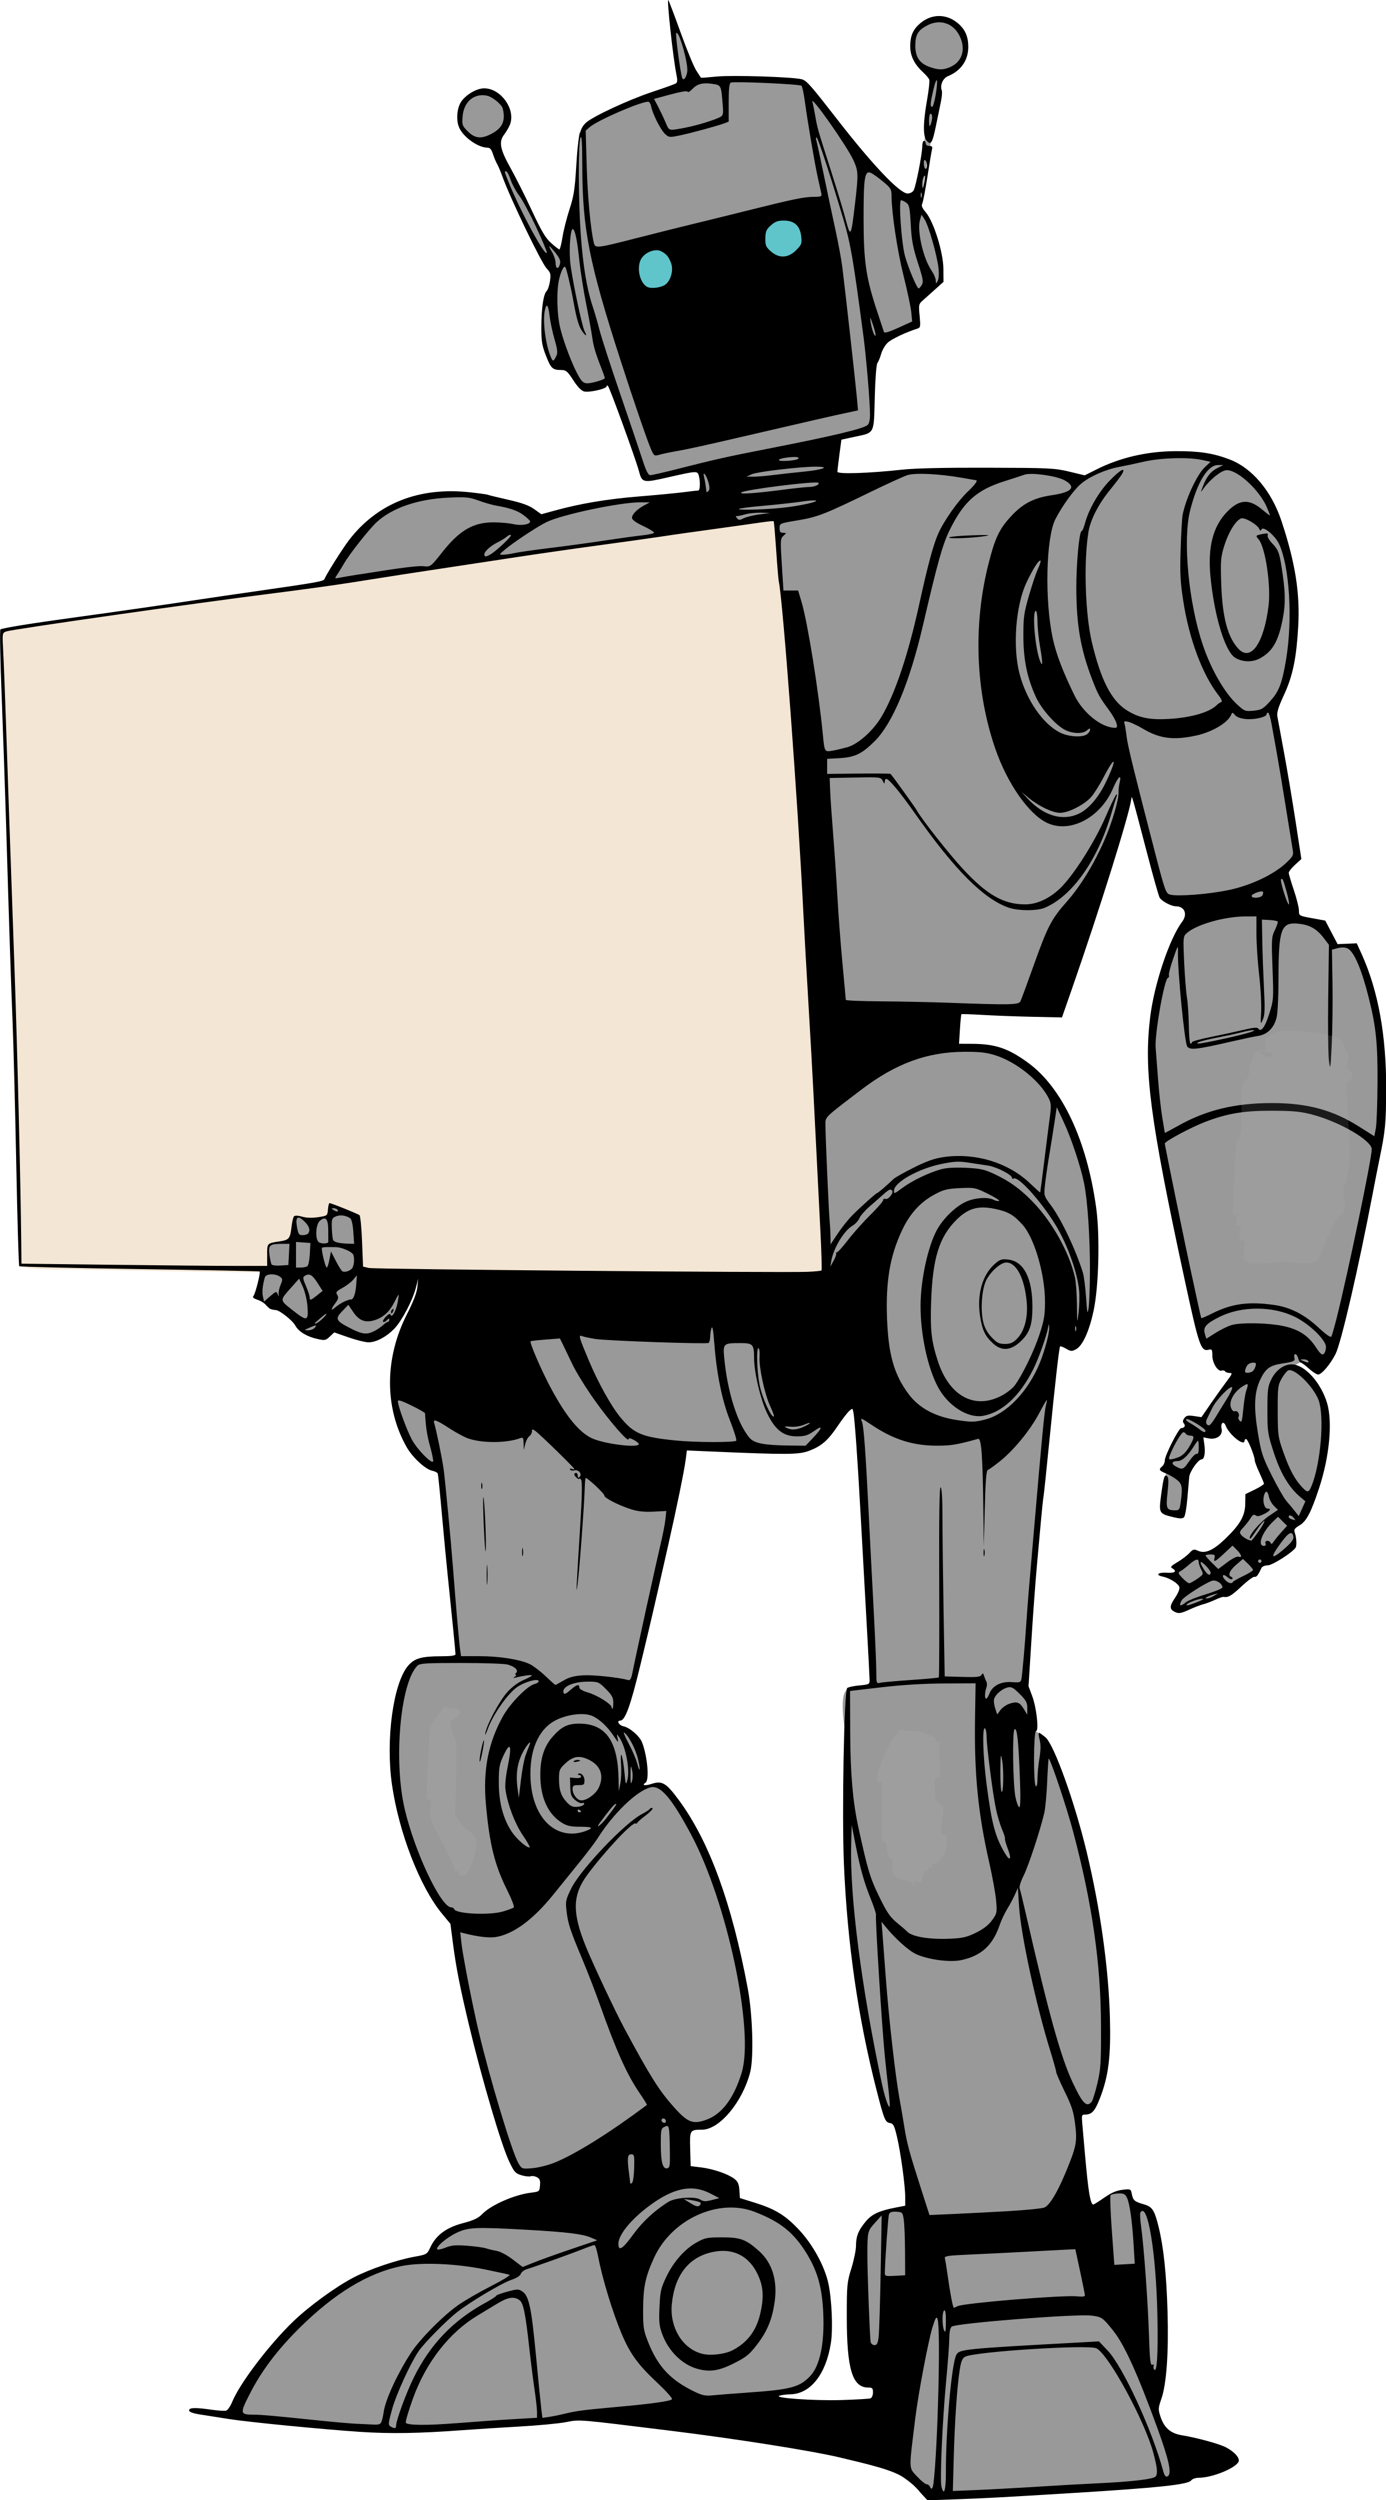
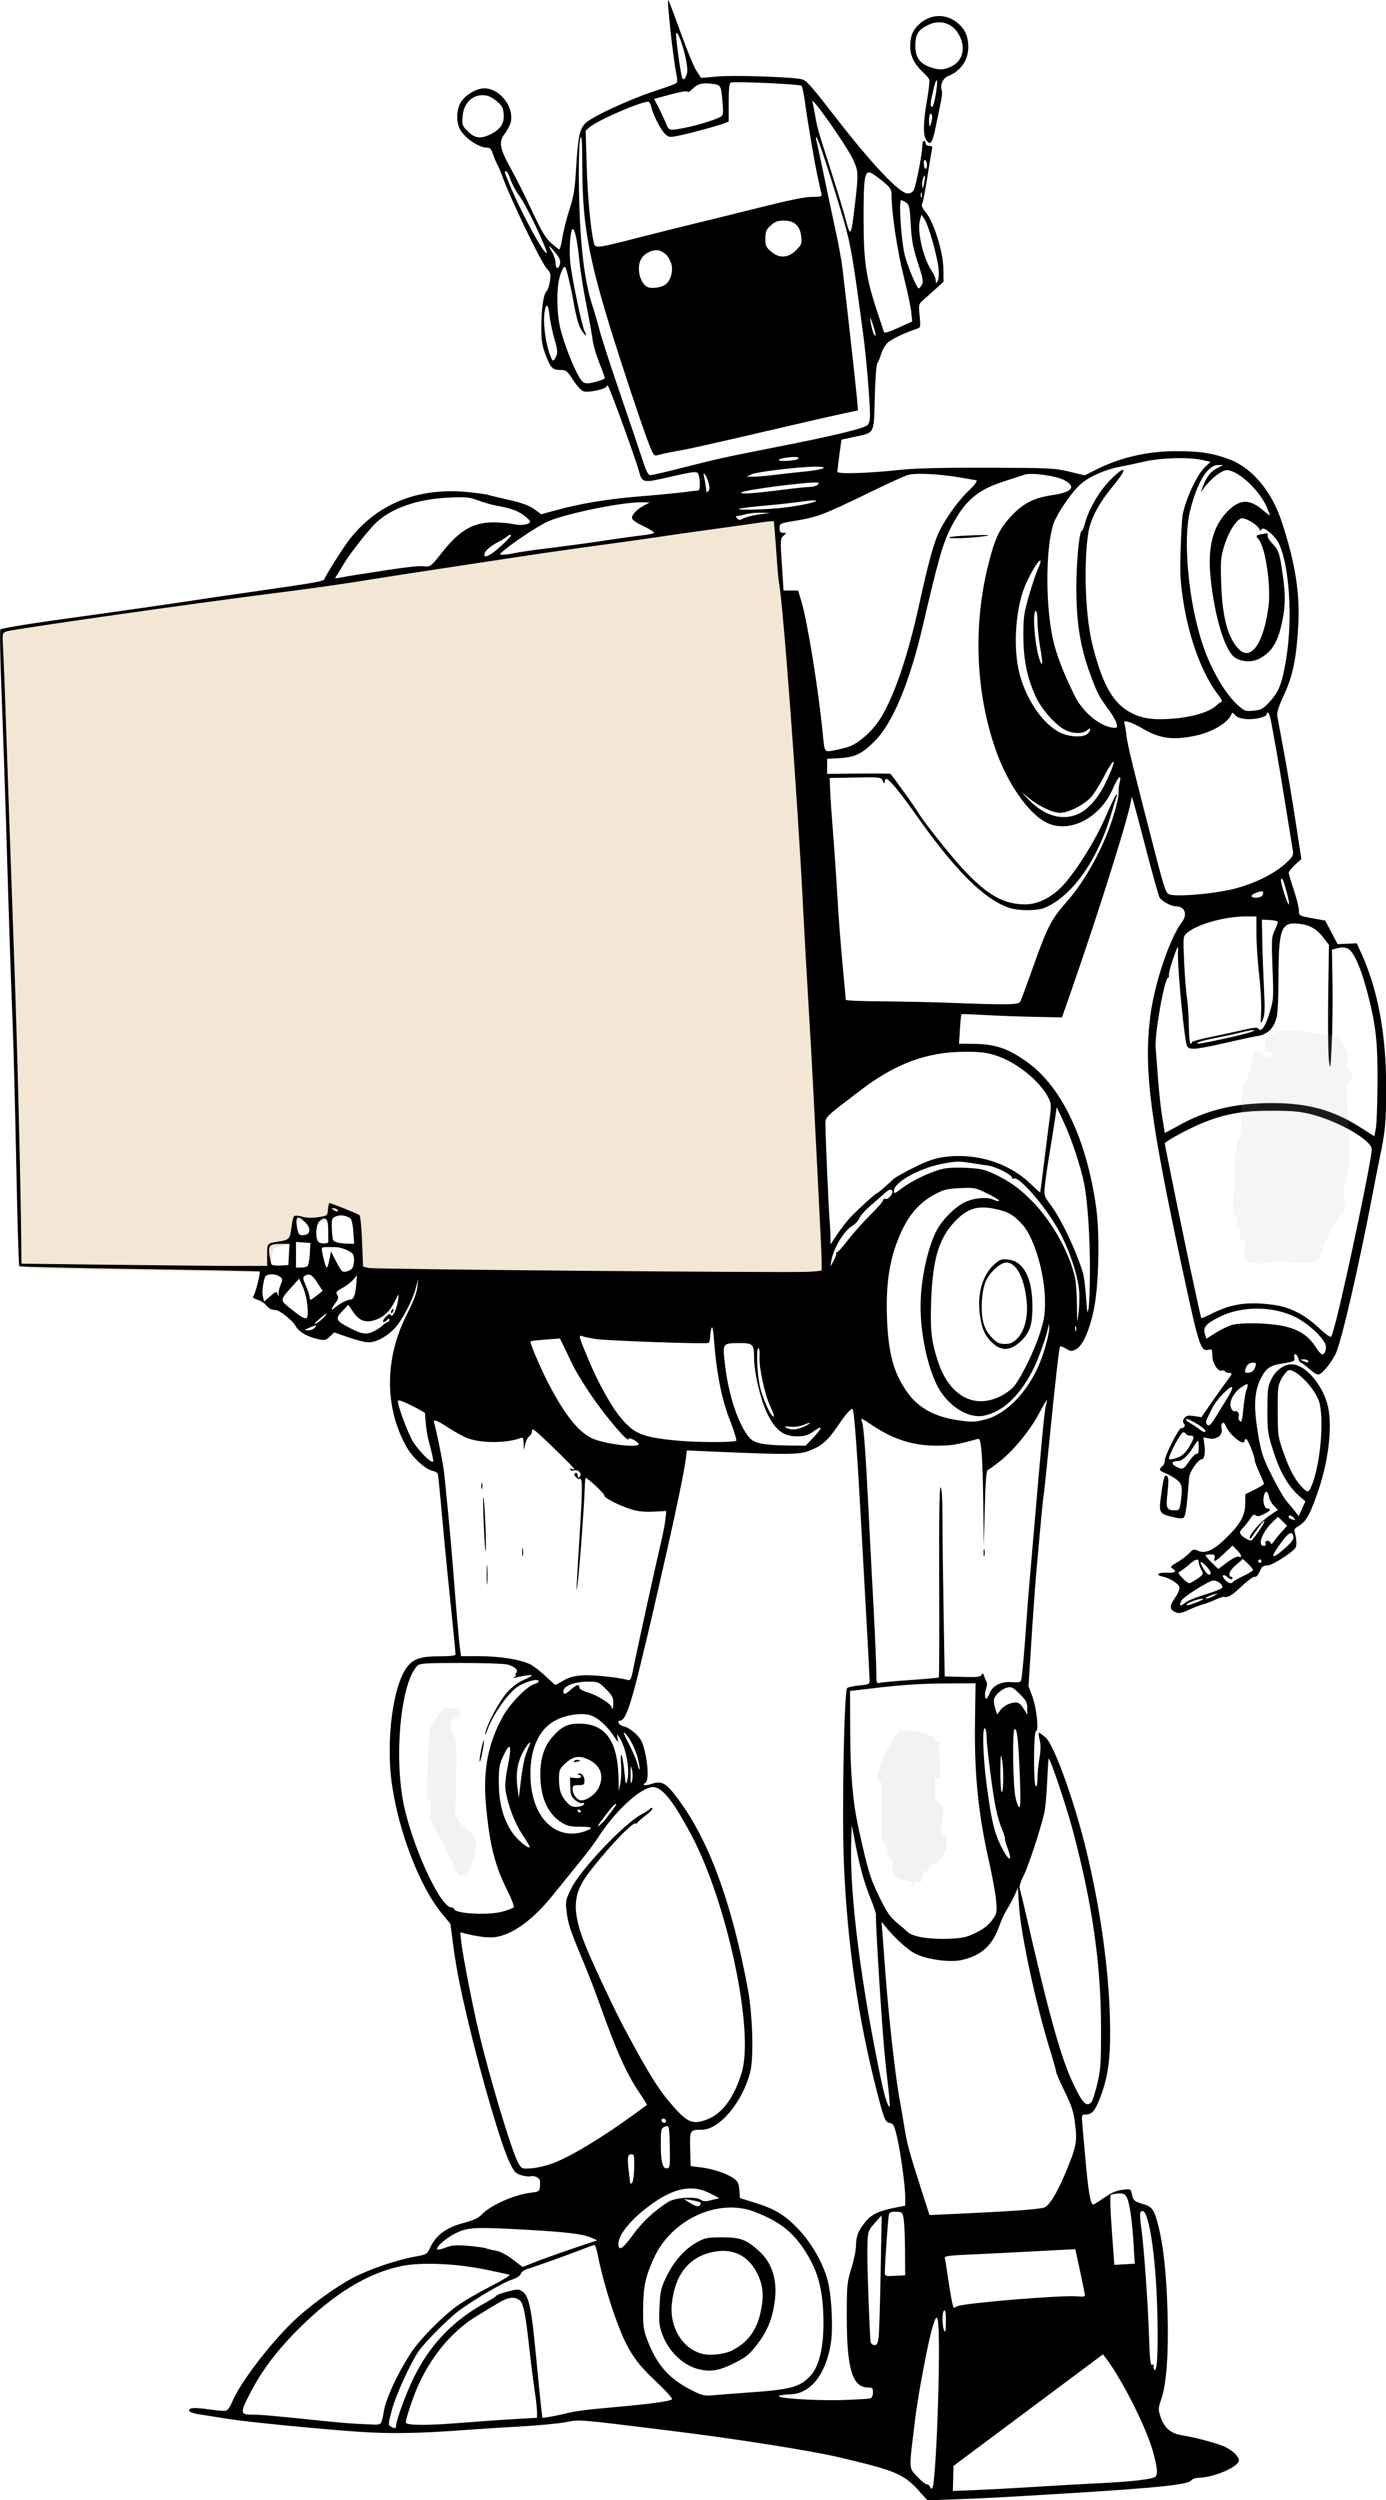
<svg xmlns="http://www.w3.org/2000/svg" xmlns:ns1="http://www.inkscape.org/namespaces/inkscape" xmlns:ns2="http://sodipodi.sourceforge.net/DTD/sodipodi-0.dtd" width="156.45mm" height="282.174mm" viewBox="0 0 156.45 282.174" version="1.1" id="svg382" xml:space="preserve" ns1:version="1.2.2 (b0a8486, 2022-12-01)" ns2:docname="robot-holding-blank-signcolour.svg">
  <title id="title416">Robot holding blank sign</title>
  <ns2:namedview id="namedview384" pagecolor="#ffffff" bordercolor="#666666" borderopacity="1.0" ns1:showpageshadow="2" ns1:pageopacity="0.0" ns1:pagecheckerboard="0" ns1:deskcolor="#d1d1d1" ns1:document-units="mm" showgrid="false" ns1:zoom="0.69" ns1:cx="86.956522" ns1:cy="647.10145" ns1:window-width="1390" ns1:window-height="1099" ns1:window-x="0" ns1:window-y="25" ns1:window-maximized="0" ns1:current-layer="g10207" />
  <defs id="defs379">
    <filter ns1:collect="always" style="color-interpolation-filters:sRGB" id="filter6773" x="-0.063" y="-0.184" width="1.126" height="1.367">
      <feGaussianBlur ns1:collect="always" stdDeviation="0.417" id="feGaussianBlur6775" />
    </filter>
    <filter ns1:collect="always" style="color-interpolation-filters:sRGB" id="filter6779" x="-0.238" y="-0.122" width="1.475" height="1.244">
      <feGaussianBlur ns1:collect="always" stdDeviation="0.36" id="feGaussianBlur6781" />
    </filter>
  </defs>
  <g ns1:label="Lager 1" ns1:groupmode="layer" id="layer1" transform="translate(38.493,87.357)">
    <g id="g10184">
      <g id="g9348" transform="matrix(3.713,0,0,3.713,-107.789,-145.767)" />
      <g id="g10207">
        <g id="g12262">
          <g id="g6789" transform="matrix(3.713,0,0,3.713,-107.789,-145.767)">
            <path style="fill:#f4e6d4;fill-opacity:1;stroke:#f4e6d4;stroke-width:0.756;stroke-linecap:round;stroke-linejoin:round;stroke-dasharray:none;stroke-opacity:1" d="m 88.319,59.997 c -23.478,2.904 -46.802,6.929 -70.262,9.949 -5.839,0.863 -11.708,1.588 -17.512,2.645 -0.287,3.601 0.154,7.383 0.145,11.043 0.689,20.436 1.296,40.876 1.893,61.314 2.372,0.501 5.077,0.147 7.563,0.335 6.797,0.12 13.595,0.215 20.392,0.321 0.524,-0.937 -0.213,-3.021 1.6,-2.988 1.383,-0.2 1.413,-1.841 1.702,-2.884 1.326,-0.043 3.546,0.789 3.991,-1.081 0.964,-0.661 2.217,0.658 3.207,0.799 0.793,1.292 0.365,3.476 0.708,5.096 -0.112,2.158 3.051,0.726 4.416,1.191 16.013,0.306 32.03,0.293 48.045,0.369 0.323,-3.245 -0.152,-6.806 -0.188,-10.175 -1.246,-24.603 -2.515,-49.22 -4.893,-73.744 -0.283,-0.555 0.195,-2.33 -0.808,-2.19 z" id="path2308" transform="matrix(0.265,0,0,0.265,18.664,15.732)" />
-             <path style="fill:#999999;stroke-width:3;stroke-linecap:round;stroke-linejoin:round" d="m 43.005,88.339 -2.551,0.444 -4.602,0.444 -2.024,0.166 -3.188,0.194 -1.442,-0.083 -3.327,-0.305 -0.055,-0.139 0.499,-0.97 1.053,-1.442 1.026,-0.859 0.887,-0.693 0.832,-0.36 1.525,-0.388 0.139,-0.028 0.139,-0.416 0.416,-0.36 1.469,-0.388 1.968,-0.554 -0.139,-0.998 -0.915,0.166 h -0.277 l -0.36,-0.693 -1.22,-4.879 -0.25,-1.331 -0.028,-0.804 -0.721,-0.693 c 0,0 -0.915,-2.079 -0.915,-2.19 0,-0.111 -0.305,-2.079 -0.305,-2.079 l 0.194,-1.663 0.222,-0.693 0.111,-0.277 0.222,-0.222 1.248,-0.083 -0.25,-2.467 -0.333,-3.327 -0.499,-0.166 -0.388,-0.444 -0.25,-0.416 -0.139,-0.499 -0.111,-0.887 3.798,-2.44 -2.606,-0.97 -0.693,0.083 -0.333,1.109 -0.776,0.693 -0.638,-0.055 -0.721,-0.305 -0.416,0.277 -0.388,-0.139 -0.222,-0.166 -0.333,-0.388 -0.305,-0.139 -0.305,-0.166 -0.222,-0.194 0.222,-0.776 h 0.222 l -0.083,-0.25 -0.06,-0.264 0.004,-0.151 0.045,-0.107 0.038,-0.04 c 0,0 -5.9e-5,-0.021 0.139,-0.048 0.139,-0.028 0.527,-0.055 0.527,-0.055 l 0.055,-0.749 0.277,0.028 0.222,0.166 0.111,-0.111 0.222,-0.028 0.166,-0.055 0.139,-0.333 0.693,0.305 0.111,1.497 c 0,0 0.305,0.749 0.527,0.638 0.222,-0.111 1.386,-0.36 1.386,-0.36 L 43.864,55.182 43.781,53.214 43.559,48.806 42.644,34.584 42.45,33.835 42.284,31.451 c 0,0 -1.636,0.222 -1.747,0.25 -0.111,0.028 -2.412,0.388 -2.412,0.388 l -3.05,0.388 -1.719,0.305 -1.968,0.222 -2.717,0.444 0.416,-0.804 0.804,-0.915 0.61,-0.582 0.998,-0.333 0.832,-0.083 h 0.61 l 1.58,0.416 0.665,0.388 0.943,-0.36 1.913,-0.277 1.636,0.166 0.333,-0.25 v -0.25 l -0.055,-0.36 -0.139,-0.305 -1.358,0.388 -0.25,-0.111 -0.998,-2.828 c 0,0 -0.25,0.083 -0.36,0.111 -0.111,0.028 -0.471,0.083 -0.471,0.083 l -0.444,-0.749 -0.444,0.028 -0.166,-0.277 -0.166,-0.665 -0.028,-0.582 0.083,-0.388 0.305,-0.388 -0.111,-0.638 -0.693,-1.192 -0.499,-1.081 -0.333,-0.804 -0.277,-0.527 -0.028,-0.222 h -0.444 l -0.333,-0.277 -0.222,-0.277 0.111,-0.471 0.111,-0.277 0.305,-0.166 0.305,-0.055 0.277,0.055 0.333,0.305 0.083,0.388 -0.333,0.776 0.832,1.83 0.582,1.164 0.665,0.444 0.333,-1.608 0.028,-1.137 0.028,-0.61 0.028,-0.36 0.527,-0.388 1.497,-0.693 1.109,-0.416 -0.388,-1.941 0.222,0.36 0.305,0.61 c 0,0 -0.055,0.915 0.333,0.915 0.388,0 1.719,-0.083 1.719,-0.083 l 1.442,0.028 1.747,2.273 0.582,0.554 1.137,0.887 0.194,-1.248 0.111,-0.97 0.083,-0.749 0.166,-0.915 -0.444,-0.305 -0.194,-0.277 -0.055,-0.333 0.139,-0.36 0.139,-0.25 0.582,-0.194 0.471,0.25 0.277,0.36 v 0.527 l -0.194,0.305 -0.554,0.388 -0.055,0.97 -0.222,1.053 -0.194,1.081 -0.111,0.915 0.416,0.749 0.194,0.915 0.028,0.527 -0.804,0.527 v 0.749 l -1.275,0.665 -0.055,1.053 v 1.053 l -0.028,0.444 -1.358,0.305 0.055,1.192 1.275,0.139 c 0,0 0.749,-0.277 0.859,-0.305 0.111,-0.028 1.386,-0.139 1.386,-0.139 l 1.663,0.083 1.497,-0.083 0.887,0.305 c 0,0 0.499,-0.166 0.665,-0.25 0.166,-0.083 1.442,-0.499 1.691,-0.527 0.25,-0.028 1.913,0.111 1.913,0.111 l 1.081,0.582 0.859,1.608 0.416,2.162 -0.028,1.747 -0.554,1.386 v 0.776 l 0.665,3.826 -0.36,0.61 0.139,0.471 c 0,0 -0.083,0.804 0.222,0.832 0.305,0.028 0.721,0.222 0.721,0.222 l 0.499,0.693 0.083,-0.139 0.471,0.083 0.665,2.246 0.194,1.442 -0.083,1.885 -1.248,5.961 -0.277,0.832 -0.499,0.444 -0.194,-0.028 -0.194,-0.166 -0.25,0.139 0.554,0.388 0.416,1.026 -0.111,1.663 -0.277,0.943 -0.277,0.638 -0.388,0.194 0.111,0.305 -0.055,0.36 -0.749,0.416 -0.333,0.139 -0.055,0.25 -0.693,0.416 -0.388,0.166 -0.166,0.139 -0.554,0.222 -0.61,0.166 c 0,0 -0.194,-0.055 -0.083,-0.139 0.111,-0.083 0.444,-0.582 0.444,-0.582 l -0.222,-0.25 -0.055,-0.083 c 0,0 -0.277,-0.222 0.028,-0.305 0.305,-0.083 0.61,-0.36 0.61,-0.36 l 0.665,-0.083 0.527,-0.665 0.333,-0.499 0.166,-0.499 0.416,-0.333 -0.554,-1.58 -0.499,-0.028 -0.222,-0.527 -0.471,0.554 -0.36,0.111 0.083,0.499 -0.527,0.582 v 0.527 l -0.083,0.721 h -0.499 l -0.083,-0.111 0.028,-0.582 0.083,-0.693 0.055,-0.333 0.25,-0.582 0.166,-0.222 h 0.36 l -0.25,-0.222 -0.028,-0.139 0.194,-0.055 0.333,0.111 0.277,-0.471 0.527,-0.693 0.277,-0.222 c 0,0 0,-0.97 -0.25,-0.998 -0.25,-0.028 -0.776,0.111 -0.776,0.111 L 54.842,54.849 53.955,50.497 c 0,0 -0.36,-2.384 -0.305,-2.523 0.055,-0.139 0.194,-1.802 0.194,-1.802 l 0.194,-0.887 0.804,-1.691 -0.028,-0.416 -0.582,-0.083 -0.305,-0.166 -0.859,-3.438 -1.58,4.269 -0.943,2.717 -3.16,-0.028 -0.721,0.915 0.832,0.222 0.998,-0.028 0.665,0.194 0.804,0.499 0.804,0.943 0.804,1.442 0.277,1.497 0.083,2.661 -0.166,0.97 -0.305,0.693 -0.749,0.028 -0.139,1.192 -0.444,4.935 -0.333,4.463 0.277,0.804 -0.139,0.333 0.333,0.222 0.665,1.386 0.887,3.188 0.388,2.661 0.055,1.941 -0.055,1.081 -0.166,0.776 -0.25,0.36 -0.416,-0.055 0.083,0.527 0.055,2.19 -0.111,0.804 0.721,-0.499 0.194,-0.305 0.25,-0.139 h 0.222 l 0.139,-0.028 0.166,0.444 0.444,0.139 0.194,0.527 0.277,2.329 -0.028,1.414 -0.083,1.164 -0.166,0.444 0.665,1.802 -0.028,0.582 -1.026,0.083 -5.101,0.333 -1.331,0.028 c 0,0 -1.857,-1.248 -1.636,-1.497 0.222,-0.25 0.61,-2.356 0.61,-2.356 l -0.998,-0.277 v -3.854 l 0.305,-0.416 0.277,-0.194 0.388,-0.139 0.582,0.028 -0.471,-2.745 -0.388,-0.36 -0.832,-3.743 -0.333,-3.576 0.083,-1.83 -0.083,-1.968 c 0,0 -0.333,-1.553 0.055,-1.608 0.388,-0.055 0.832,-0.139 0.832,-0.139 l -0.61,-9.37 -0.998,1.83 -0.471,0.416 -1.719,-0.055 -2.218,-0.083 -0.36,2.689 -0.721,3.16 -0.388,1.58 -0.277,0.804 h -0.527 l 0.776,0.499 0.194,0.277 0.194,0.444 0.028,0.471 -0.194,0.471 h 0.166 l 0.471,-0.111 0.721,0.721 1.081,2.218 0.504,1.719 0.272,1.026 0.25,1.996 -0.028,0.97 -0.388,0.887 -0.776,0.804 -0.915,0.139 0.111,1.275 1.081,0.527 0.333,0.416 0.804,0.139 1.137,0.749 0.776,1.22 0.222,1.137 -0.028,1.026 -0.194,0.859 -0.305,0.416 z" id="path319" ns2:nodetypes="cccccccccccccccccccccccccccscccccccccccccccccccccccccccccccccccccccccccccscccccccscccccccccccccccccccccccsccccccccccccccccccccccccccccccccccccccsccccccccccccccccccccccccccccccccccccsccccssccccccccccscccccccccccccccccccccccccccccscccsccccccccccccccccccccccccccccccscccsccccccccccccccccccccccccccccccccccccccccccccccccccccccccscccccccccccccscccccccccccccccccccccccccccccccccccccc" />
-             <path style="fill:#5fc5cb;fill-opacity:1;stroke-width:3;stroke-linecap:round;stroke-linejoin:round" d="m 43.032,22.164 -1.885,0.222 -3.41,0.804 -0.222,0.998 0.36,0.776 5.545,-1.192 0.083,-0.97 -0.471,-0.915 z" id="path525" />
-             <path style="fill:#000000;stroke-width:0.052" d="m 46.616,91.464 c -0.492,-0.535 -0.706,-0.625 -2.461,-1.039 -0.836,-0.197 -3.143,-0.561 -5.041,-0.795 -2.964,-0.366 -2.81,-0.353 -3.253,-0.268 -0.215,0.041 -0.853,0.101 -1.419,0.133 -0.565,0.032 -1.341,0.081 -1.725,0.11 -1.301,0.098 -2.19,0.112 -3.095,0.052 -1.173,-0.079 -3.406,-0.297 -3.998,-0.391 -0.255,-0.041 -0.633,-0.1 -0.838,-0.132 -0.26,-0.04 -0.374,-0.08 -0.374,-0.131 0,-0.087 0.185,-0.092 0.692,-0.019 0.196,0.028 0.393,0.04 0.438,0.025 0.045,-0.015 0.126,-0.134 0.18,-0.265 0.231,-0.563 1.115,-1.729 1.849,-2.438 0.479,-0.464 1.298,-1.06 1.847,-1.346 0.481,-0.25 1.298,-0.528 1.847,-0.628 0.374,-0.068 0.381,-0.072 0.483,-0.29 0.172,-0.366 0.483,-0.597 0.985,-0.729 0.329,-0.087 0.47,-0.153 0.583,-0.271 0.263,-0.277 0.981,-0.595 1.485,-0.656 0.259,-0.032 0.263,-0.035 0.279,-0.222 0.013,-0.151 -0.007,-0.202 -0.094,-0.249 -0.061,-0.032 -0.146,-0.045 -0.189,-0.029 -0.043,0.017 -0.17,0.003 -0.282,-0.031 -0.183,-0.055 -0.221,-0.097 -0.376,-0.426 -0.238,-0.501 -0.82,-2.477 -1.21,-4.105 -0.277,-1.157 -0.398,-1.771 -0.493,-2.497 l -0.08,-0.614 -0.259,-0.314 c -0.67,-0.814 -1.306,-2.457 -1.517,-3.914 -0.198,-1.372 0.039,-3.104 0.497,-3.626 0.191,-0.218 0.408,-0.279 0.983,-0.28 0.308,0 0.451,-0.019 0.451,-0.06 0,-0.069 -0.121,-1.291 -0.231,-2.339 -0.042,-0.397 -0.124,-1.256 -0.182,-1.909 -0.058,-0.653 -0.115,-1.212 -0.126,-1.244 -0.011,-0.031 -0.086,-0.07 -0.167,-0.087 -0.209,-0.042 -0.602,-0.405 -0.781,-0.722 -0.677,-1.198 -0.672,-2.701 0.014,-4.043 0.192,-0.377 0.295,-0.645 0.313,-0.817 l 0.026,-0.257 -0.071,0.276 c -0.101,0.391 -0.427,1.009 -0.657,1.246 -0.241,0.249 -0.552,0.413 -0.783,0.413 -0.096,0 -0.37,-0.068 -0.608,-0.151 l -0.434,-0.151 -0.134,0.127 c -0.125,0.119 -0.15,0.124 -0.385,0.071 -0.321,-0.072 -0.572,-0.227 -0.669,-0.414 -0.074,-0.142 -0.479,-0.462 -0.585,-0.462 -0.197,-0.023 -0.187,-0.042 -0.29,-0.139 -0.043,-0.061 -0.16,-0.138 -0.26,-0.171 -0.135,-0.045 -0.169,-0.077 -0.13,-0.123 0.056,-0.068 0.219,-0.71 0.187,-0.741 -0.01,-0.01 -1.652,-0.043 -3.648,-0.073 -1.996,-0.03 -3.643,-0.069 -3.661,-0.087 -0.018,-0.018 -0.059,-1.425 -0.092,-3.127 -0.033,-1.702 -0.082,-3.641 -0.11,-4.307 -0.049,-1.17 -0.1,-2.709 -0.205,-6.232 -0.028,-0.917 -0.085,-2.564 -0.128,-3.66 -0.043,-1.096 -0.06,-2.009 -0.039,-2.03 0.044,-0.041 0.959,-0.189 2.36,-0.38 1.014,-0.138 2.797,-0.394 3.611,-0.519 0.284,-0.043 1.166,-0.172 1.96,-0.286 1.706,-0.245 1.9,-0.28 1.923,-0.35 0.039,-0.117 0.55,-0.928 0.744,-1.181 0.861,-1.121 2.128,-1.623 3.676,-1.454 0.283,0.031 0.528,0.065 0.545,0.075 0.017,0.011 0.292,0.078 0.611,0.15 0.425,0.096 0.638,0.173 0.798,0.287 l 0.217,0.156 0.385,-0.106 c 0.793,-0.219 1.601,-0.355 2.578,-0.435 0.553,-0.045 1.176,-0.105 1.384,-0.132 0.208,-0.028 0.399,-0.05 0.426,-0.05 0.054,0 0.063,-0.274 0.015,-0.451 -0.04,-0.148 -0.061,-0.147 -0.908,0.045 -0.806,0.183 -0.815,0.181 -0.918,-0.201 -0.096,-0.358 -0.878,-2.505 -0.932,-2.563 -0.029,-0.031 -0.046,-0.029 -0.046,0.005 0,0.075 -0.529,0.194 -0.685,0.155 -0.082,-0.021 -0.2,-0.143 -0.328,-0.342 -0.175,-0.271 -0.22,-0.31 -0.363,-0.31 -0.268,-7.21e-4 -0.314,-0.044 -0.465,-0.43 -0.122,-0.313 -0.144,-0.444 -0.143,-0.86 0.001,-0.582 0.064,-1.013 0.161,-1.11 0.039,-0.039 0.085,-0.177 0.103,-0.308 0.029,-0.209 0.016,-0.255 -0.1,-0.377 -0.169,-0.178 -1.113,-2.141 -1.357,-2.822 -0.051,-0.142 -0.12,-0.304 -0.154,-0.361 -0.034,-0.057 -0.089,-0.19 -0.123,-0.297 -0.043,-0.137 -0.091,-0.193 -0.162,-0.193 -0.274,0 -0.699,-0.289 -0.85,-0.578 -0.115,-0.219 -0.093,-0.615 0.045,-0.82 0.146,-0.216 0.471,-0.406 0.697,-0.407 0.507,-0.003 0.965,0.635 0.788,1.099 -0.03,0.08 -0.112,0.219 -0.18,0.31 -0.169,0.222 -0.123,0.448 0.212,1.044 0.142,0.254 0.426,0.821 0.631,1.26 0.296,0.636 0.417,0.839 0.588,0.991 0.119,0.106 0.231,0.193 0.25,0.193 0.019,8.56e-4 0.061,-0.167 0.094,-0.372 0.033,-0.206 0.129,-0.587 0.214,-0.848 0.129,-0.395 0.163,-0.61 0.203,-1.285 0.056,-0.938 0.107,-1.171 0.293,-1.343 0.208,-0.193 1.309,-0.705 2.025,-0.942 0.355,-0.117 0.674,-0.232 0.711,-0.255 0.051,-0.032 0.054,-0.1 0.014,-0.296 -0.097,-0.477 -0.294,-2.283 -0.243,-2.237 0.017,0.016 0.185,0.457 0.373,0.98 0.188,0.523 0.402,1.044 0.477,1.158 0.074,0.113 0.138,0.212 0.142,0.22 0.004,0.007 0.214,-0.008 0.468,-0.034 0.482,-0.05 2.359,0.011 2.606,0.084 0.142,0.042 0.275,0.193 1.076,1.225 1.07,1.378 1.894,2.245 2.133,2.245 0.078,0 0.154,-0.041 0.186,-0.099 0.068,-0.126 0.26,-1.112 0.26,-1.333 1.03e-4,-0.092 0.023,-0.168 0.052,-0.168 0.028,0 0.052,0.035 0.052,0.077 0,0.044 0.046,0.077 0.109,0.077 0.087,0 0.103,0.024 0.081,0.116 -0.015,0.064 -0.078,0.441 -0.14,0.838 -0.062,0.397 -0.132,0.759 -0.156,0.804 -0.031,0.058 1.56e-4,0.133 0.107,0.258 0.24,0.279 0.533,1.214 0.537,1.714 l 0.003,0.403 -0.258,0.232 c -0.142,0.127 -0.313,0.28 -0.38,0.34 -0.114,0.1 -0.12,0.132 -0.087,0.462 0.031,0.314 0.024,0.357 -0.059,0.383 -0.353,0.112 -0.786,0.316 -0.907,0.427 -0.079,0.072 -0.17,0.226 -0.202,0.34 -0.033,0.115 -0.084,0.241 -0.115,0.281 -0.033,0.043 -0.066,0.473 -0.081,1.049 -0.03,1.134 0.007,1.062 -0.61,1.195 l -0.404,0.087 -0.061,0.455 c -0.033,0.25 -0.061,0.485 -0.061,0.521 0,0.078 0.976,0.046 1.96,-0.063 0.391,-0.043 1.277,-0.064 2.605,-0.06 1.882,0.005 2.042,0.013 2.483,0.119 l 0.471,0.113 0.354,-0.178 c 0.723,-0.363 1.536,-0.551 2.401,-0.557 0.728,-0.005 1.156,0.061 1.661,0.256 0.679,0.262 1.266,0.964 1.567,1.872 0.417,1.258 0.564,2.184 0.508,3.191 -0.055,0.974 -0.165,1.508 -0.429,2.081 -0.18,0.39 -0.227,0.544 -0.204,0.671 0.016,0.09 0.109,0.594 0.206,1.118 0.097,0.525 0.254,1.462 0.349,2.082 l 0.173,1.127 -0.192,0.176 c -0.106,0.097 -0.192,0.206 -0.192,0.243 0,0.037 0.07,0.273 0.155,0.525 0.085,0.252 0.155,0.531 0.155,0.62 0,0.161 0.002,0.162 0.4,0.235 l 0.4,0.073 0.188,0.358 0.188,0.358 0.291,-0.013 0.291,-0.013 0.148,0.326 c 0.507,1.119 0.755,2.496 0.746,4.144 -0.005,1.012 -0.026,1.231 -0.198,2.063 -0.047,0.227 -0.141,0.703 -0.208,1.057 -0.435,2.279 -0.963,4.561 -1.134,4.897 -0.158,0.312 -0.422,0.622 -0.53,0.622 -0.043,0 -0.169,-0.081 -0.279,-0.181 -0.11,-0.099 -0.22,-0.181 -0.246,-0.181 -0.025,0 -0.06,-0.058 -0.078,-0.129 -0.018,-0.071 -0.058,-0.129 -0.089,-0.129 -0.031,0 -0.045,0.046 -0.03,0.101 0.029,0.111 -0.004,0.128 -0.376,0.185 -0.364,0.056 -0.494,0.149 -0.649,0.465 -0.195,0.399 -0.216,0.849 -0.078,1.673 0.097,0.579 0.139,0.708 0.417,1.264 0.17,0.34 0.37,0.689 0.444,0.774 0.074,0.085 0.189,0.224 0.255,0.308 l 0.121,0.153 0.101,-0.225 0.101,-0.225 -0.147,-0.124 C 57.854,60.955 57.595,60.522 57.392,59.9 57.202,59.318 57.194,59.265 57.194,58.597 c 0,-0.624 0.012,-0.722 0.12,-0.939 0.134,-0.273 0.379,-0.453 0.616,-0.453 0.391,0 0.894,0.553 1.08,1.186 0.169,0.574 0.068,1.632 -0.246,2.579 -0.246,0.744 -0.385,1.008 -0.595,1.131 -0.152,0.09 -0.176,0.127 -0.143,0.223 0.048,0.143 0.064,0.353 0.032,0.437 -0.047,0.128 -0.707,0.555 -0.858,0.555 -0.082,0 -0.165,0.035 -0.185,0.077 -0.11,0.231 -0.151,0.283 -0.216,0.271 -0.04,-0.007 -0.22,0.127 -0.4,0.297 -0.297,0.28 -0.399,0.339 -0.54,0.313 -0.025,-0.005 -0.141,0.036 -0.258,0.09 -0.117,0.054 -0.277,0.114 -0.355,0.133 -0.079,0.019 -0.274,0.094 -0.433,0.167 -0.237,0.108 -0.312,0.122 -0.413,0.077 -0.188,-0.086 -0.192,-0.177 -0.016,-0.437 0.097,-0.144 0.15,-0.275 0.132,-0.331 -0.035,-0.109 -0.298,-0.274 -0.506,-0.316 -0.236,-0.048 -0.141,-0.135 0.128,-0.117 0.247,0.017 0.322,-0.046 0.162,-0.135 -0.067,-0.038 -0.038,-0.072 0.155,-0.185 0.13,-0.076 0.294,-0.2 0.364,-0.275 0.114,-0.123 0.14,-0.13 0.265,-0.073 0.217,0.099 0.467,-0.012 0.838,-0.372 0.446,-0.433 0.592,-0.691 0.598,-1.058 l 0.004,-0.291 0.284,-0.138 c 0.156,-0.076 0.282,-0.157 0.281,-0.181 -0.002,-0.023 -0.066,-0.177 -0.142,-0.34 -0.076,-0.164 -0.139,-0.331 -0.139,-0.372 0,-0.125 -0.211,-0.645 -0.262,-0.645 -0.026,0 -0.048,0.023 -0.048,0.052 0,0.19 -0.464,-0.178 -0.572,-0.454 -0.064,-0.164 -0.164,-0.087 -0.124,0.095 0.042,0.193 -0.154,0.337 -0.395,0.288 l -0.161,-0.032 0.031,0.223 c 0.035,0.256 -0.002,0.448 -0.087,0.448 -0.101,0 -0.357,0.368 -0.374,0.536 -0.009,0.088 -0.034,0.386 -0.057,0.661 -0.022,0.275 -0.068,0.528 -0.101,0.561 -0.046,0.046 -0.122,0.046 -0.318,-0.001 -0.442,-0.106 -0.451,-0.122 -0.379,-0.664 0.075,-0.56 0.103,-0.649 0.185,-0.581 0.044,0.037 0.047,0.167 0.011,0.496 -0.054,0.489 -0.033,0.538 0.232,0.54 0.121,9.01e-4 0.138,-0.023 0.168,-0.239 0.065,-0.473 0.046,-0.571 -0.135,-0.704 -0.092,-0.068 -0.243,-0.153 -0.335,-0.189 -0.187,-0.074 -0.204,-0.114 -0.09,-0.208 0.043,-0.035 0.077,-0.114 0.077,-0.175 0,-0.15 0.423,-0.985 0.499,-0.985 0.099,0 0.139,-0.07 0.08,-0.141 -0.039,-0.047 -0.035,-0.093 0.016,-0.162 0.058,-0.079 0.111,-0.09 0.295,-0.063 l 0.224,0.034 0.294,-0.427 c 0.162,-0.235 0.378,-0.537 0.48,-0.672 0.167,-0.22 0.175,-0.245 0.081,-0.245 -0.058,0 -0.119,-0.022 -0.136,-0.049 -0.017,-0.027 -0.062,-0.037 -0.1,-0.023 -0.116,0.044 -0.288,-0.229 -0.288,-0.457 0,-0.178 -0.013,-0.202 -0.101,-0.179 -0.249,0.065 -0.298,-0.077 -0.752,-2.181 -1.042,-4.83 -1.236,-6.311 -1.035,-7.938 0.123,-1 0.586,-2.378 0.97,-2.889 0.174,-0.231 0.076,-0.47 -0.193,-0.47 -0.14,0 -0.436,-0.16 -0.493,-0.267 -0.029,-0.054 -0.194,-0.637 -0.366,-1.296 -0.498,-1.902 -0.477,-1.83 -0.495,-1.687 -0.06,0.465 -0.958,3.335 -1.809,5.778 l -0.297,0.851 -0.874,-0.019 c -0.481,-0.01 -1.164,-0.036 -1.519,-0.057 -0.355,-0.021 -0.653,-0.031 -0.663,-0.023 -0.01,0.008 -0.031,0.214 -0.046,0.457 l -0.028,0.442 0.407,0.002 c 0.701,0.003 1.097,0.139 1.7,0.581 1.031,0.757 1.779,2.352 2.062,4.395 0.119,0.856 0.08,2.41 -0.079,3.145 -0.133,0.617 -0.333,1.055 -0.53,1.162 -0.129,0.07 -0.158,0.069 -0.304,-0.015 -0.089,-0.051 -0.17,-0.083 -0.182,-0.071 -0.03,0.03 -0.152,1.102 -0.327,2.872 -0.086,0.865 -0.166,1.631 -0.179,1.702 -0.013,0.071 -0.049,0.408 -0.079,0.748 -0.03,0.34 -0.088,0.979 -0.128,1.419 -0.04,0.44 -0.112,1.427 -0.16,2.195 l -0.088,1.395 0.112,0.299 c 0.131,0.35 0.21,1.063 0.117,1.063 -0.077,0 -0.084,1.629 -0.008,1.677 0.032,0.02 0.052,-0.069 0.052,-0.232 0,-0.145 0.026,-0.424 0.059,-0.619 0.041,-0.25 0.043,-0.417 0.005,-0.564 -0.029,-0.115 -0.037,-0.209 -0.018,-0.209 0.019,0 0.109,0.064 0.2,0.142 0.26,0.225 0.887,1.97 1.249,3.481 0.415,1.729 0.666,3.525 0.707,5.043 0.031,1.169 -0.042,1.765 -0.298,2.428 -0.157,0.408 -0.251,0.512 -0.459,0.512 -0.102,0 -0.107,0.02 -0.082,0.297 0.015,0.163 0.052,0.575 0.081,0.916 0.098,1.123 0.164,1.522 0.253,1.522 0.017,-3.6e-5 0.166,-0.094 0.332,-0.209 0.215,-0.149 0.374,-0.218 0.554,-0.239 0.25,-0.03 0.253,-0.028 0.285,0.131 0.038,0.192 0.082,0.229 0.368,0.311 0.253,0.072 0.32,0.174 0.445,0.682 0.152,0.612 0.24,1.448 0.272,2.575 0.036,1.265 -0.03,2.198 -0.188,2.657 -0.098,0.284 -0.099,0.319 -0.025,0.543 0.112,0.338 0.307,0.506 0.648,0.562 0.446,0.073 1.131,0.259 1.333,0.363 0.28,0.144 0.452,0.347 0.385,0.455 -0.126,0.203 -0.809,0.473 -1.2,0.474 -0.097,4.51e-4 -0.201,0.036 -0.233,0.08 -0.094,0.128 -0.983,0.223 -3.59,0.383 -2.191,0.134 -2.615,0.157 -3.49,0.189 l -0.937,0.034 -0.245,-0.266 z m 0.803,-0.601 c 0,-1.306 0.175,-3.275 0.315,-3.542 0.093,-0.178 0.19,-0.188 3.753,-0.383 l 0.586,-0.032 0.269,0.284 c 0.461,0.488 1.346,2.409 1.679,3.643 0.04,0.149 0.077,0.198 0.132,0.177 0.145,-0.056 0.058,-0.474 -0.303,-1.466 -0.607,-1.664 -1.005,-2.541 -1.348,-2.969 -0.318,-0.397 -0.345,-0.415 -0.66,-0.453 -0.47,-0.058 -4.12,0.231 -4.246,0.335 -0.046,0.038 -0.072,0.165 -0.073,0.35 -3.9e-4,0.16 -0.045,0.766 -0.1,1.348 -0.112,1.192 -0.189,2.964 -0.138,3.167 0.077,0.307 0.135,0.11 0.135,-0.459 z m 2.734,0.463 c 0.638,-0.04 1.451,-0.086 1.805,-0.102 1.112,-0.052 1.774,-0.129 1.839,-0.213 0.067,-0.086 0.049,-0.265 -0.071,-0.715 -0.26,-0.97 -1.35,-2.977 -1.728,-3.179 -0.227,-0.122 -3.706,0.1 -3.994,0.255 -0.086,0.046 -0.124,0.137 -0.166,0.409 -0.079,0.5 -0.153,1.591 -0.182,2.707 l -0.026,0.965 0.681,-0.027 c 0.375,-0.015 1.204,-0.06 1.842,-0.099 z m -3.113,-0.09 c 0.134,-1.086 0.226,-4.762 0.124,-5.016 -0.033,-0.082 -0.063,-0.032 -0.152,0.253 -0.125,0.403 -0.433,2.026 -0.523,2.764 -0.2,1.629 -0.205,1.494 0.06,1.781 0.117,0.127 0.246,0.231 0.285,0.231 0.04,0 0.086,0.036 0.103,0.08 0.038,0.099 0.084,0.057 0.103,-0.094 z m -16.334,-1.771 c 0,-0.16 0.306,-0.994 0.536,-1.459 0.5,-1.012 1.201,-1.743 2.185,-2.278 0.177,-0.097 0.322,-0.191 0.322,-0.209 0,-0.019 0.15,-0.075 0.333,-0.124 0.307,-0.083 0.343,-0.084 0.459,-0.008 0.202,0.132 0.277,0.483 0.418,1.969 0.073,0.766 0.146,1.501 0.163,1.634 l 0.031,0.241 0.187,-0.027 c 0.103,-0.015 0.315,-0.057 0.471,-0.095 0.391,-0.093 0.571,-0.117 1.548,-0.205 1.126,-0.101 1.696,-0.181 1.734,-0.242 0.017,-0.027 -0.193,-0.26 -0.468,-0.518 -0.573,-0.538 -0.812,-0.869 -1.07,-1.485 -0.276,-0.658 -0.58,-1.662 -0.715,-2.36 -0.034,-0.177 -0.082,-0.322 -0.105,-0.322 -0.024,0 -0.166,0.049 -0.316,0.109 -0.353,0.141 -1.514,0.558 -1.727,0.62 -0.091,0.026 -0.179,0.092 -0.196,0.146 -0.019,0.06 -0.129,0.131 -0.283,0.182 -0.29,0.096 -1.226,0.652 -1.648,0.978 -0.314,0.243 -1.004,0.941 -1.174,1.189 -0.245,0.355 -0.687,1.323 -0.808,1.766 -0.12,0.44 -0.123,0.481 -0.043,0.527 0.124,0.072 0.164,0.065 0.164,-0.029 z m -0.438,-0.137 c 0.021,-0.064 0.047,-0.182 0.057,-0.263 0.049,-0.371 0.404,-1.149 0.821,-1.795 0.271,-0.42 0.96,-1.121 1.432,-1.457 0.193,-0.137 0.641,-0.398 0.997,-0.579 0.356,-0.181 0.616,-0.34 0.578,-0.353 -0.038,-0.013 -0.37,-0.085 -0.739,-0.161 -0.89,-0.182 -1.944,-0.226 -2.54,-0.105 -1.018,0.206 -2.045,0.83 -3.113,1.889 -0.672,0.667 -1.153,1.305 -1.506,2 -0.305,0.599 -0.299,0.629 0.129,0.63 0.239,9.01e-4 0.571,0.031 2.052,0.184 0.411,0.043 0.887,0.084 1.057,0.092 0.17,0.008 0.405,0.019 0.523,0.024 0.18,0.008 0.219,-0.008 0.251,-0.106 z m 2.244,0.067 c 0.848,-0.067 1.291,-0.098 1.922,-0.135 l 0.555,-0.032 V 89.052 c 0,-0.097 -0.034,-0.402 -0.075,-0.679 -0.041,-0.276 -0.111,-0.828 -0.155,-1.225 -0.124,-1.119 -0.185,-1.414 -0.307,-1.499 -0.168,-0.118 -0.35,-0.088 -0.679,0.113 -0.169,0.103 -0.434,0.264 -0.59,0.357 -0.861,0.515 -1.569,1.424 -1.966,2.523 -0.133,0.368 -0.23,0.698 -0.216,0.735 0.031,0.081 0.627,0.087 1.511,0.017 z m 12.616,-0.759 c 0.041,-0.016 0.074,-0.095 0.074,-0.178 0,-0.129 -0.02,-0.149 -0.143,-0.149 -0.483,0 -0.652,-0.556 -0.653,-2.141 -3.9e-4,-0.978 0.007,-1.055 0.14,-1.484 0.077,-0.249 0.14,-0.555 0.14,-0.68 0,-0.293 0.067,-0.463 0.287,-0.732 0.19,-0.232 0.407,-0.335 0.913,-0.433 l 0.297,-0.058 v -0.252 c 0,-0.352 -0.137,-1.357 -0.25,-1.839 -0.079,-0.338 -0.113,-0.407 -0.206,-0.42 -0.154,-0.023 -0.184,-0.095 -0.421,-1.023 -0.557,-2.179 -0.882,-4.426 -0.986,-6.827 -0.066,-1.517 0.003,-5.278 0.098,-5.374 0.028,-0.028 0.194,-0.064 0.367,-0.08 0.299,-0.027 0.315,-0.036 0.315,-0.163 -3.89e-4,-0.074 -0.046,-0.947 -0.102,-1.94 -0.056,-0.993 -0.136,-2.444 -0.179,-3.224 -0.086,-1.565 -0.174,-2.797 -0.213,-2.985 -0.025,-0.12 -0.027,-0.12 -0.131,-0.026 -0.058,0.053 -0.212,0.253 -0.341,0.446 -0.299,0.445 -0.497,0.617 -0.872,0.759 -0.32,0.12 -0.654,0.122 -3.015,0.02 l -0.702,-0.03 -0.036,0.276 c -0.046,0.352 -0.273,1.459 -0.542,2.649 -0.465,2.052 -0.539,2.37 -0.839,3.611 -0.297,1.228 -0.46,1.677 -0.61,1.677 -0.121,0 -0.037,0.145 0.1,0.172 0.188,0.038 0.489,0.297 0.563,0.486 0.166,0.423 0.229,1.153 0.106,1.229 -0.127,0.079 -0.019,0.102 0.176,0.038 0.327,-0.108 0.447,-0.038 0.834,0.485 0.927,1.254 1.615,3.135 2.1,5.741 0.146,0.786 0.185,2.092 0.074,2.528 -0.23,0.909 -0.932,1.752 -1.461,1.755 -0.376,0.002 -0.381,0.009 -0.365,0.586 l 0.015,0.522 0.324,0.04 c 0.372,0.046 0.821,0.202 1.011,0.351 0.1,0.079 0.134,0.159 0.146,0.341 l 0.016,0.239 0.438,0.136 c 0.634,0.197 0.941,0.384 1.359,0.829 0.415,0.442 0.775,1.097 0.891,1.623 0.105,0.477 0.144,1.392 0.078,1.817 -0.15,0.958 -0.626,1.555 -1.244,1.561 -0.099,9.02e-4 -0.239,0.019 -0.31,0.039 -0.24,0.07 1.021,0.16 1.874,0.135 0.449,-0.014 0.849,-0.037 0.89,-0.053 z m -3.764,-0.172 c 1.335,-0.091 1.613,-0.164 1.936,-0.511 0.29,-0.311 0.43,-0.986 0.392,-1.887 -0.032,-0.774 -0.167,-1.27 -0.49,-1.806 C 42.803,83.602 42.395,83.272 41.602,82.966 c -1.097,-0.422 -2.516,0.225 -3.053,1.393 -0.266,0.579 -0.332,0.891 -0.335,1.578 -0.002,0.53 0.013,0.633 0.141,0.96 0.303,0.774 0.688,1.187 1.442,1.547 0.219,0.104 0.322,0.124 0.534,0.101 0.145,-0.015 0.609,-0.051 1.032,-0.08 z m -1.52,-0.73 c -0.444,-0.128 -0.856,-0.536 -1.041,-1.029 -0.1,-0.266 -0.112,-0.379 -0.091,-0.841 0.021,-0.478 0.043,-0.574 0.205,-0.915 0.222,-0.465 0.561,-0.85 0.927,-1.053 0.251,-0.139 0.319,-0.153 0.766,-0.153 0.567,0 0.734,0.062 1.134,0.422 0.399,0.358 0.561,0.896 0.468,1.548 -0.075,0.524 -0.226,0.89 -0.536,1.292 -0.232,0.302 -0.327,0.379 -0.705,0.569 -0.461,0.232 -0.74,0.272 -1.128,0.16 z m 1.093,-0.561 c 0.442,-0.228 0.714,-0.586 0.835,-1.095 0.121,-0.513 0.101,-0.84 -0.074,-1.209 -0.259,-0.548 -0.725,-0.795 -1.307,-0.692 -0.763,0.134 -1.215,0.687 -1.304,1.594 -0.07,0.712 0.324,1.358 0.922,1.512 0.254,0.065 0.69,0.014 0.929,-0.109 z m 12.912,-1.056 c -0.039,-1.915 -0.299,-3.483 -0.519,-3.127 -0.015,0.025 -0.005,0.217 0.024,0.426 0.085,0.615 0.205,2.268 0.238,3.285 0.026,0.785 0.043,0.94 0.104,0.916 0.04,-0.016 0.059,-0.005 0.042,0.023 -0.017,0.028 -0.013,0.08 0.009,0.115 0.089,0.143 0.126,-0.455 0.102,-1.638 z m -8.475,0.658 c 0.017,-0.135 0.045,-1.023 0.062,-1.973 l 0.031,-1.728 -0.208,0.232 c -0.219,0.244 -0.224,0.262 -0.228,0.929 -0.003,0.508 0.076,2.603 0.101,2.695 0.014,0.05 0.067,0.09 0.118,0.09 0.072,0 0.1,-0.055 0.124,-0.245 z m 2.046,-0.506 c 0,-0.212 -0.019,-0.326 -0.052,-0.306 -0.085,0.052 -0.056,0.645 0.031,0.645 0.011,0 0.02,-0.152 0.02,-0.338 z M 47.775,85.836 c 0.18,-0.096 3.228,-0.346 3.646,-0.299 0.15,0.017 0.226,0.006 0.225,-0.033 -0.001,-0.032 -0.068,-0.36 -0.147,-0.729 l -0.145,-0.671 -0.227,0.01 c -0.125,0.006 -0.68,0.035 -1.233,0.065 -0.553,0.03 -1.349,0.07 -1.768,0.088 -0.663,0.029 -0.759,0.044 -0.738,0.115 0.013,0.045 0.049,0.268 0.081,0.495 0.076,0.548 0.163,1.006 0.191,1.006 0.012,0 0.064,-0.022 0.114,-0.049 z m -1.598,-1.671 c -0.002,-0.402 -0.02,-0.834 -0.039,-0.96 -0.034,-0.222 -0.042,-0.23 -0.224,-0.241 -0.136,-0.008 -0.199,0.014 -0.224,0.075 -0.027,0.069 -0.118,1.348 -0.127,1.788 -0.002,0.094 0.026,0.102 0.308,0.086 l 0.31,-0.017 -0.004,-0.731 z m -11.289,0.346 c 0.182,-0.075 0.691,-0.258 1.131,-0.407 l 0.8,-0.271 -0.196,-0.085 c -0.25,-0.108 -0.749,-0.168 -1.945,-0.235 -1.567,-0.087 -1.78,-0.077 -2.141,0.095 -0.306,0.146 -0.642,0.439 -0.579,0.502 0.018,0.018 0.132,-0.007 0.254,-0.056 0.178,-0.071 0.308,-0.082 0.66,-0.055 0.241,0.018 0.497,0.054 0.567,0.078 0.071,0.025 0.215,0.059 0.32,0.077 0.111,0.018 0.317,0.127 0.49,0.26 0.164,0.126 0.3,0.229 0.303,0.23 0.002,9.02e-4 0.153,-0.059 0.335,-0.134 z m 18.123,0.042 0.15,-0.01 -0.035,-0.576 c -0.045,-0.733 -0.119,-1.259 -0.203,-1.43 -0.054,-0.111 -0.099,-0.133 -0.261,-0.128 -0.107,0.004 -0.213,0.027 -0.235,0.052 -0.022,0.025 -0.005,0.512 0.037,1.082 l 0.076,1.037 0.16,-0.009 c 0.088,-0.005 0.228,-0.013 0.31,-0.018 z M 37.915,83.654 c 0.281,-0.386 0.641,-0.721 1.066,-0.989 0.206,-0.13 0.808,-0.174 0.969,-0.071 0.096,0.061 0.16,0.064 0.35,0.016 l 0.232,-0.059 -0.284,-0.146 c -0.549,-0.283 -1.113,-0.166 -1.851,0.383 -0.555,0.413 -0.934,0.88 -0.934,1.15 0,0.243 0.128,0.163 0.452,-0.284 z m 11.412,-0.709 c 0.525,-0.03 1.012,-0.078 1.083,-0.107 0.155,-0.063 0.384,-0.434 0.633,-1.027 0.341,-0.815 0.372,-0.966 0.307,-1.495 -0.048,-0.391 -0.1,-0.556 -0.318,-1.002 -0.143,-0.293 -0.26,-0.562 -0.26,-0.597 0,-0.035 -0.08,-0.323 -0.178,-0.639 -0.433,-1.394 -0.897,-3.539 -0.95,-4.392 l -0.036,-0.567 -0.09,0.203 c -0.049,0.111 -0.155,0.309 -0.234,0.438 -0.08,0.13 -0.183,0.349 -0.23,0.488 -0.21,0.618 -0.558,0.937 -1.166,1.067 -0.345,0.074 -1.003,-0.012 -1.371,-0.18 -0.231,-0.105 -0.643,-0.476 -0.95,-0.856 l -0.104,-0.129 0.024,0.31 c 0.013,0.17 0.06,0.797 0.105,1.393 0.091,1.219 0.29,2.977 0.41,3.637 0.044,0.241 0.114,0.647 0.154,0.903 0.082,0.509 0.15,0.759 0.517,1.903 l 0.247,0.769 0.727,-0.032 c 0.4,-0.018 1.157,-0.057 1.682,-0.087 z m -9.373,-0.26 c -0.022,-0.021 -0.145,-0.054 -0.273,-0.073 l -0.232,-0.035 0.206,0.128 c 0.153,0.095 0.223,0.114 0.273,0.073 0.037,-0.031 0.049,-0.073 0.026,-0.094 z m -2.011,-1.06 c 0.009,-0.376 0.002,-0.407 -0.093,-0.407 -0.112,0 -0.125,0.118 -0.062,0.593 0.017,0.128 0.032,0.254 0.033,0.281 0.002,0.028 0.027,0.025 0.058,-0.006 0.03,-0.03 0.059,-0.238 0.064,-0.462 z M 35.514,81.476 c 0.639,-0.258 1.689,-0.913 2.816,-1.758 0.009,-0.007 -0.091,-0.169 -0.222,-0.36 C 37.72,78.791 37.401,78.08 36.896,76.658 36.759,76.271 36.515,75.642 36.354,75.259 35.99,74.391 35.93,74.203 35.885,73.813 c -0.033,-0.289 -0.022,-0.339 0.149,-0.684 0.285,-0.576 1.632,-1.99 2.144,-2.252 0.113,-0.058 0.221,-0.129 0.239,-0.158 0.018,-0.029 0.054,-0.04 0.081,-0.023 0.026,0.016 -0.062,0.113 -0.197,0.215 -0.135,0.102 -0.253,0.205 -0.262,0.229 -0.009,0.024 -0.034,0.033 -0.054,0.021 -0.09,-0.056 -0.951,0.862 -1.468,1.563 -0.452,0.614 -0.463,1.144 -0.046,2.173 0.221,0.546 0.891,1.968 1.178,2.502 0.781,1.453 1.047,1.876 1.501,2.385 0.423,0.475 0.583,0.535 1.005,0.377 0.463,-0.173 0.822,-0.657 1.056,-1.423 0.389,-1.271 -0.446,-5.199 -1.54,-7.244 -0.599,-1.119 -0.932,-1.505 -1.234,-1.43 -0.414,0.104 -1.131,0.795 -1.602,1.543 -0.076,0.121 -0.327,0.452 -0.557,0.736 -0.23,0.284 -0.591,0.729 -0.801,0.99 -0.613,0.76 -1.22,1.203 -1.756,1.283 -0.191,0.029 -0.532,-0.012 -0.92,-0.109 l -0.146,-0.037 0.036,0.329 c 0.042,0.382 0.336,1.892 0.52,2.669 0.346,1.463 1.026,3.718 1.217,4.031 0.101,0.167 0.106,0.168 0.421,0.142 0.175,-0.015 0.475,-0.089 0.666,-0.166 z m 3.514,-0.337 c -0.014,-0.804 -0.018,-0.822 -0.157,-0.759 -0.111,0.051 -0.119,0.083 -0.119,0.532 0,0.542 0.057,0.759 0.194,0.733 0.079,-0.015 0.089,-0.078 0.082,-0.507 z m -0.121,-0.919 c 0,-0.067 -0.061,-0.112 -0.111,-0.081 -0.053,0.033 -0.007,0.124 0.063,0.124 0.027,0 0.049,-0.019 0.049,-0.043 z m 6.766,-0.976 c -0.033,-0.277 -0.083,-0.735 -0.111,-1.019 -0.089,-0.887 -0.293,-4.152 -0.268,-4.288 0.006,-0.032 -0.062,-0.241 -0.152,-0.464 -0.212,-0.528 -0.322,-0.92 -0.468,-1.659 l -0.119,-0.604 -0.016,0.593 c -0.043,1.589 0.309,4.321 0.937,7.279 0.082,0.388 0.196,0.726 0.232,0.69 0.013,-0.013 -0.003,-0.251 -0.035,-0.527 z m 6.176,0.38 c 0.032,-0.039 0.111,-0.288 0.174,-0.555 0.103,-0.434 0.115,-0.613 0.112,-1.748 -0.004,-1.897 -0.269,-3.739 -0.853,-5.932 -0.19,-0.716 -0.663,-2.129 -0.736,-2.202 -0.01,-0.01 -0.031,0.302 -0.047,0.693 -0.016,0.391 -0.057,0.826 -0.09,0.968 -0.128,0.541 -0.482,1.612 -0.628,1.901 -0.085,0.17 -0.138,0.339 -0.12,0.386 0.018,0.046 0.112,0.433 0.209,0.859 0.672,2.941 1.039,4.26 1.397,5.028 0.304,0.651 0.431,0.783 0.581,0.602 z M 48.336,74.482 c 0.221,-0.109 0.379,-0.231 0.485,-0.376 0.15,-0.205 0.156,-0.23 0.126,-0.591 -0.017,-0.207 -0.112,-0.734 -0.211,-1.17 -0.339,-1.491 -0.458,-2.701 -0.431,-4.373 l 0.017,-1.07 -0.954,0.004 c -0.624,0.003 -1.285,0.043 -1.909,0.116 l -0.954,0.112 0.005,1.264 c 0.005,1.258 0.079,2.105 0.25,2.889 0.282,1.29 0.356,1.535 0.631,2.099 0.237,0.485 0.33,0.621 0.55,0.802 0.146,0.12 0.277,0.233 0.291,0.25 0.134,0.165 0.679,0.257 1.339,0.226 0.359,-0.017 0.494,-0.049 0.764,-0.182 z m -14.377,-0.646 c 0.154,-0.045 0.299,-0.1 0.323,-0.122 0.023,-0.022 -0.061,-0.247 -0.188,-0.5 -0.39,-0.777 -0.546,-1.397 -0.658,-2.626 -0.095,-1.035 0.067,-1.876 0.517,-2.684 0.218,-0.392 0.741,-0.926 0.96,-0.981 0.07,-0.017 0.126,-0.055 0.126,-0.084 0,-0.103 -0.433,0.017 -0.667,0.185 -0.283,0.204 -0.721,0.83 -0.874,1.25 -0.061,0.168 -0.098,0.235 -0.083,0.15 0.048,-0.272 0.429,-0.985 0.667,-1.251 0.141,-0.157 0.332,-0.301 0.491,-0.369 0.143,-0.061 0.259,-0.125 0.259,-0.142 0,-0.028 -0.261,0.006 -0.49,0.065 -0.084,0.021 -0.089,0.016 -0.026,-0.028 0.043,-0.03 0.055,-0.055 0.028,-0.055 -0.027,-4.51e-4 -0.023,-0.027 0.01,-0.059 0.079,-0.079 -0.035,-0.191 -0.257,-0.254 -0.092,-0.026 -0.729,-0.048 -1.415,-0.048 -1.076,0 -1.259,0.011 -1.33,0.083 -0.52,0.52 -0.729,2.886 -0.386,4.356 0.306,1.308 1.102,2.99 1.416,2.99 0.038,0 0.077,0.023 0.086,0.052 0.049,0.147 1.066,0.197 1.491,0.072 z m -0.716,-4.586 c -1.04e-4,-0.16 0.13,-0.731 0.135,-0.593 0.002,0.043 -0.028,0.228 -0.066,0.413 -0.038,0.184 -0.069,0.266 -0.069,0.181 z m 16.053,2.666 c -0.052,-0.133 -0.088,-0.262 -0.08,-0.288 0.008,-0.026 -0.034,-0.158 -0.092,-0.293 -0.058,-0.135 -0.141,-0.414 -0.184,-0.62 -0.097,-0.461 -0.283,-1.903 -0.283,-2.197 -3e-6,-0.119 -0.023,-0.231 -0.052,-0.248 -0.087,-0.054 -0.059,0.869 0.053,1.718 0.157,1.193 0.258,1.572 0.552,2.073 0.164,0.279 0.217,0.191 0.086,-0.144 z M 34.551,71.511 c -0.237,-0.352 -0.451,-0.915 -0.518,-1.359 -0.023,-0.155 3.9e-4,-0.403 0.071,-0.747 0.128,-0.625 0.073,-0.751 -0.135,-0.307 -0.126,0.27 -0.143,0.365 -0.142,0.821 5.86e-4,0.607 0.133,1.106 0.398,1.501 0.154,0.229 0.489,0.516 0.542,0.464 0.012,-0.012 -0.085,-0.18 -0.216,-0.374 z m 1.944,-0.131 c 0.225,-0.086 0.168,-0.119 -0.206,-0.119 -0.277,0 -0.389,-0.025 -0.547,-0.123 -0.425,-0.264 -0.653,-0.771 -0.653,-1.453 0,-0.508 0.116,-0.867 0.376,-1.162 0.271,-0.308 0.461,-0.399 0.822,-0.396 0.794,0.007 1.163,0.536 1.181,1.694 l 0.006,0.357 0.048,-0.232 c 0.026,-0.128 0.036,-0.395 0.022,-0.593 -0.036,-0.495 0.052,-0.274 0.103,0.258 0.036,0.382 0.043,0.399 0.088,0.232 0.086,-0.321 -0.052,-1.032 -0.255,-1.315 -0.069,-0.097 -0.072,-0.093 -0.04,0.052 0.031,0.14 0.02,0.133 -0.119,-0.077 -0.194,-0.293 -0.454,-0.532 -0.672,-0.618 -0.255,-0.1 -0.744,-0.038 -1.089,0.138 -0.536,0.274 -0.815,0.932 -0.767,1.811 0.066,1.209 0.812,1.887 1.703,1.548 z m 0.606,-0.385 c 0.3,-0.394 0.324,-0.43 0.277,-0.428 -0.039,0.002 -0.208,0.205 -0.477,0.572 -0.155,0.211 0.031,0.077 0.2,-0.144 z m -0.774,-0.195 c 0,-0.013 -0.023,-0.037 -0.052,-0.055 -0.028,-0.018 -0.052,-0.007 -0.052,0.023 0,0.03 0.023,0.055 0.052,0.055 0.028,0 0.052,-0.01 0.052,-0.023 z m 0.091,-0.222 c 0.013,-0.039 -0.008,-0.053 -0.054,-0.036 -0.041,0.016 -0.138,-0.025 -0.216,-0.092 -0.118,-0.102 -0.142,-0.165 -0.148,-0.403 l -0.008,-0.282 0.168,0.016 c 0.094,0.009 0.168,-0.008 0.168,-0.039 0,-0.03 -0.027,-0.055 -0.06,-0.055 -0.033,0 -0.048,-0.012 -0.033,-0.027 0.07,-0.07 0.197,0.05 0.197,0.187 0,0.136 -0.016,0.149 -0.181,0.149 -0.153,0 -0.181,0.018 -0.181,0.117 0,0.165 0.14,0.347 0.268,0.347 0.171,0 0.436,-0.193 0.526,-0.383 0.173,-0.364 0.061,-0.679 -0.302,-0.854 -0.29,-0.14 -0.478,-0.108 -0.725,0.125 -0.163,0.154 -0.18,0.196 -0.18,0.457 0,0.344 0.063,0.529 0.247,0.722 0.108,0.113 0.176,0.141 0.315,0.129 0.098,-0.008 0.187,-0.044 0.199,-0.08 z m -0.306,-1.314 c 0.028,-0.027 0.093,-0.041 0.146,-0.03 0.071,0.015 0.058,0.028 -0.05,0.05 -0.094,0.019 -0.128,0.012 -0.096,-0.02 z m 13.554,0.437 c -0.043,-1.087 -0.083,-1.443 -0.159,-1.406 -0.073,0.037 -0.051,1.7 0.028,2.072 0.035,0.166 0.088,0.301 0.117,0.301 0.035,0 0.04,-0.32 0.014,-0.967 z M 34.639,69.094 c 0.042,-0.113 0.094,-0.251 0.117,-0.305 0.088,-0.208 -0.083,-0.019 -0.212,0.235 -0.156,0.309 -0.204,0.648 -0.149,1.058 l 0.041,0.302 0.064,-0.542 c 0.035,-0.298 0.098,-0.634 0.14,-0.748 z m 14.49,0.147 c -0.043,-0.224 -0.048,-0.193 -0.054,0.3 -0.003,0.303 0.012,0.593 0.033,0.645 0.059,0.144 0.076,-0.654 0.021,-0.945 z m -11.251,0.297 c -0.039,-0.164 -0.044,-0.147 -0.045,0.15 -5.86e-4,0.269 0.008,0.306 0.044,0.186 0.025,-0.083 0.025,-0.232 7.66e-4,-0.335 z m 0.184,-0.324 c -0.069,-0.298 -0.272,-0.694 -0.418,-0.815 -0.045,-0.038 0.009,0.103 0.122,0.314 0.112,0.21 0.231,0.483 0.264,0.607 0.085,0.324 0.112,0.237 0.032,-0.105 z m 11.295,-1.694 c 0.227,-0.075 0.305,-0.045 0.434,0.167 l 0.103,0.169 1.95e-4,-0.2 c 1.54e-4,-0.169 -0.036,-0.237 -0.231,-0.431 -0.198,-0.198 -0.251,-0.226 -0.374,-0.196 -0.165,0.041 -0.36,0.208 -0.404,0.346 -0.017,0.053 -0.002,0.181 0.032,0.285 l 0.062,0.189 0.098,-0.135 c 0.054,-0.074 0.179,-0.161 0.279,-0.194 z M 37.308,67.488 c 0,-0.152 -0.042,-0.229 -0.225,-0.413 -0.217,-0.217 -0.237,-0.225 -0.543,-0.225 -0.459,0 -0.812,0.163 -0.743,0.344 0.019,0.051 0.075,0.027 0.203,-0.086 0.195,-0.171 0.276,-0.194 0.276,-0.079 0,0.047 0.104,0.106 0.275,0.156 0.271,0.079 0.705,0.351 0.705,0.443 0,0.026 0.012,0.047 0.026,0.047 0.014,0 0.026,-0.084 0.026,-0.187 z m 11.435,-0.274 c 0.09,-0.239 0.35,-0.373 0.676,-0.349 0.242,0.018 0.275,0.008 0.295,-0.087 0.027,-0.122 0.109,-1.068 0.154,-1.758 0.017,-0.255 0.052,-0.72 0.079,-1.032 0.027,-0.312 0.097,-1.125 0.155,-1.805 0.23,-2.694 0.314,-3.566 0.357,-3.727 0.025,-0.092 0.037,-0.168 0.028,-0.168 -0.01,0 -0.118,0.187 -0.239,0.415 -0.27,0.507 -0.763,1.11 -1.181,1.444 -0.171,0.137 -0.34,0.258 -0.374,0.27 -0.045,0.015 -0.071,0.341 -0.092,1.177 l -0.03,1.156 -0.014,-1.161 c -0.02,-1.615 -0.059,-2.147 -0.159,-2.119 -0.635,0.176 -0.805,0.205 -1.217,0.208 -0.753,0.005 -1.354,-0.184 -2.025,-0.636 -0.314,-0.212 -0.343,-0.221 -0.29,-0.096 0.055,0.129 0.111,0.889 0.204,2.747 0.045,0.894 0.115,2.263 0.157,3.044 0.041,0.78 0.076,1.589 0.076,1.798 5.86e-4,0.37 0.004,0.379 0.119,0.35 0.065,-0.016 0.488,-0.054 0.939,-0.085 0.451,-0.03 0.831,-0.065 0.843,-0.078 0.013,-0.013 0.018,-1.326 0.012,-2.918 -0.007,-2.038 0.006,-2.885 0.044,-2.861 0.035,0.022 0.055,0.349 0.055,0.921 3.9e-5,0.488 0.015,1.773 0.034,2.857 l 0.034,1.97 0.538,0.016 c 0.437,0.013 0.546,0.001 0.581,-0.061 0.036,-0.064 0.049,-0.06 0.076,0.026 0.018,0.057 0.051,0.138 0.073,0.181 0.022,0.043 0.022,0.124 -1.56e-4,0.181 -0.053,0.137 -0.058,0.335 -0.007,0.335 0.022,0 0.066,-0.068 0.098,-0.152 z m -0.178,-4.284 c 0,-0.099 0.011,-0.14 0.024,-0.09 0.013,0.05 0.013,0.131 0,0.181 -0.013,0.05 -0.024,0.009 -0.024,-0.09 z m -12.77,3.887 c 0.177,-0.104 0.323,-0.142 0.602,-0.159 0.305,-0.018 1.074,0.064 1.371,0.146 0.051,0.014 0.087,-0.049 0.119,-0.212 0.091,-0.468 0.721,-3.343 0.847,-3.869 0.072,-0.298 0.143,-0.658 0.158,-0.801 l 0.028,-0.259 -0.391,0.02 c -0.27,0.014 -0.475,-0.007 -0.664,-0.067 -0.393,-0.124 -0.842,-0.353 -0.829,-0.423 0.01,-0.051 -0.502,-0.534 -0.566,-0.534 -0.013,0 -0.026,0.145 -0.031,0.322 -0.012,0.489 -0.166,2.55 -0.216,2.902 -0.052,0.363 -0.051,0.34 0.081,-1.795 0.053,-0.855 0.062,-1.309 0.028,-1.367 -0.028,-0.048 -0.052,-0.067 -0.053,-0.042 -0.002,0.058 -0.156,-0.069 -0.156,-0.129 0,-0.025 0.023,-0.045 0.052,-0.045 0.028,0 0.052,0.039 0.052,0.088 0,0.066 0.014,0.073 0.06,0.028 0.084,-0.084 -0.044,-0.231 -0.166,-0.192 -0.05,0.016 -0.106,0.005 -0.124,-0.024 -0.02,-0.032 -3.9e-4,-0.041 0.047,-0.022 0.044,0.017 0.08,0.019 0.08,0.004 0,-0.037 -1.047,-1.058 -1.18,-1.152 -0.098,-0.069 -0.109,-0.068 -0.109,0.011 0,0.048 -0.037,0.114 -0.082,0.147 -0.045,0.033 -0.101,0.14 -0.124,0.238 l -0.042,0.178 -0.005,-0.199 c -0.004,-0.167 -0.02,-0.193 -0.095,-0.164 -0.408,0.157 -1.178,0.161 -1.598,0.009 -0.12,-0.043 -0.38,-0.184 -0.578,-0.314 -0.388,-0.253 -0.492,-0.287 -0.447,-0.144 0.061,0.194 0.238,1.054 0.285,1.389 0.047,0.339 0.225,2.209 0.286,3.008 0.079,1.038 0.185,2.267 0.213,2.463 l 0.031,0.219 h 0.557 c 0.605,0 1.23,0.098 1.528,0.239 0.104,0.049 0.319,0.212 0.477,0.362 0.159,0.15 0.296,0.273 0.305,0.274 0.009,9.01e-4 0.122,-0.06 0.25,-0.135 z M 33.458,63.601 c 0,-0.27 0.009,-0.38 0.019,-0.245 0.011,0.135 0.011,0.355 0,0.49 -0.011,0.135 -0.019,0.025 -0.019,-0.245 z m -0.084,-1.414 c -0.022,-0.508 -0.03,-0.933 -0.018,-0.945 0.032,-0.032 0.095,1.318 0.075,1.61 -0.009,0.142 -0.035,-0.158 -0.056,-0.666 z m 1.161,0.717 c 5.86e-4,-0.113 0.011,-0.154 0.023,-0.09 0.012,0.064 0.012,0.157 -9.92e-4,0.206 -0.013,0.049 -0.023,-0.003 -0.022,-0.117 z m -1.241,-2.012 c 9.92e-4,-0.085 0.013,-0.114 0.026,-0.064 0.013,0.05 0.012,0.12 -0.002,0.155 -0.014,0.035 -0.025,-0.006 -0.024,-0.091 z M 55.24,64.338 c -0.04,-0.04 -0.432,0.088 -0.492,0.161 -0.042,0.051 0.025,0.041 0.227,-0.034 0.158,-0.058 0.277,-0.115 0.265,-0.127 z m -0.521,0.097 c 0.066,-0.052 0.343,-0.162 0.614,-0.243 0.271,-0.082 0.493,-0.174 0.493,-0.206 0,-0.115 -0.194,-0.24 -0.314,-0.202 -0.202,0.064 -0.871,0.493 -0.924,0.593 -0.097,0.182 -0.052,0.203 0.131,0.059 z m 0.85,-0.193 0.129,-0.078 -0.129,0.034 c -0.071,0.019 -0.164,0.054 -0.206,0.078 -0.069,0.039 -0.069,0.044 0,0.044 0.043,-1.58e-4 0.135,-0.035 0.206,-0.078 z m -0.507,-0.518 c 0.19,-0.132 0.193,-0.138 0.119,-0.281 -0.042,-0.08 -0.076,-0.182 -0.076,-0.226 0,-0.12 -0.096,-0.097 -0.287,0.071 -0.094,0.083 -0.213,0.174 -0.265,0.203 -0.086,0.048 -0.082,0.064 0.058,0.211 0.083,0.087 0.175,0.158 0.204,0.158 0.029,0 0.14,-0.061 0.247,-0.135 z m 1.083,0.096 c 0.009,-0.021 0.151,-0.102 0.314,-0.18 0.163,-0.078 0.297,-0.16 0.297,-0.184 0,-0.023 -0.069,-0.108 -0.153,-0.189 l -0.153,-0.146 -0.204,0.175 c -0.206,0.177 -0.266,0.328 -0.148,0.37 0.035,0.013 0.047,0.042 0.026,0.064 -0.021,0.023 -0.085,-0.001 -0.142,-0.053 -0.135,-0.122 -0.2,-0.058 -0.078,0.077 0.095,0.105 0.21,0.136 0.241,0.065 z m -0.679,-0.287 c 0,-0.037 -0.07,-0.134 -0.155,-0.216 -0.178,-0.171 -0.199,-0.125 -0.052,0.116 0.105,0.172 0.207,0.221 0.207,0.1 z m 0.851,-0.481 c 0.12,0.046 0.093,-0.06 -0.053,-0.206 l -0.131,-0.131 -0.253,0.237 c -0.28,0.262 -0.334,0.287 -0.294,0.134 0.022,-0.086 0.001,-0.103 -0.123,-0.103 -0.082,0 -0.15,0.014 -0.15,0.032 0,0.018 0.087,0.117 0.193,0.222 l 0.193,0.19 0.27,-0.202 c 0.157,-0.118 0.303,-0.19 0.348,-0.172 z m 0.697,0.136 c 0,-0.028 -0.023,-0.052 -0.052,-0.052 -0.028,0 -0.052,0.023 -0.052,0.052 0,0.028 0.023,0.052 0.052,0.052 0.028,0 0.052,-0.023 0.052,-0.052 z m 0.713,-0.393 c 0.19,-0.166 0.268,-0.27 0.257,-0.344 -0.029,-0.198 -0.139,-0.147 -0.374,0.172 -0.356,0.484 -0.313,0.548 0.117,0.172 z m -0.591,-0.148 c -0.036,-0.095 0.115,-0.107 0.155,-0.013 0.019,0.045 0.045,0.035 0.088,-0.033 0.034,-0.054 0.14,-0.185 0.237,-0.292 L 57.792,62.113 57.654,61.976 57.517,61.839 57.364,61.985 c -0.33,0.314 -0.489,0.739 -0.276,0.739 0.048,0 0.066,-0.03 0.048,-0.077 z m -0.207,-0.367 c 0.109,-0.157 0.187,-0.297 0.173,-0.311 -0.014,-0.014 -0.091,0.07 -0.173,0.186 -0.081,0.116 -0.176,0.251 -0.21,0.3 -0.035,0.049 -0.064,0.061 -0.064,0.028 -0.003,-0.117 0.336,-0.501 0.597,-0.677 L 57.514,61.629 57.392,61.507 c -0.067,-0.067 -0.136,-0.192 -0.153,-0.278 -0.038,-0.19 -0.108,-0.202 -0.152,-0.027 -0.044,0.175 0.015,0.387 0.109,0.387 0.13,0 0.082,0.073 -0.111,0.169 -0.132,0.066 -0.203,0.077 -0.25,0.038 -0.049,-0.04 -0.089,-0.018 -0.156,0.089 -0.05,0.079 -0.149,0.206 -0.221,0.283 -0.113,0.121 -0.121,0.151 -0.06,0.225 0.061,0.074 0.228,0.167 0.306,0.171 0.014,9.02e-4 0.115,-0.127 0.224,-0.284 z m 1.066,-0.407 c -0.072,-0.087 -0.155,-0.102 -0.155,-0.03 0,0.026 0.041,0.058 0.09,0.071 0.05,0.013 0.099,0.026 0.109,0.03 0.011,0.003 -0.01,-0.029 -0.045,-0.071 z m 0.539,-0.967 c 0.28,-0.674 0.399,-2.12 0.215,-2.613 -0.153,-0.411 -0.729,-0.979 -0.919,-0.906 -0.043,0.016 -0.133,0.127 -0.201,0.246 -0.116,0.203 -0.124,0.265 -0.122,0.991 0.002,0.744 0.009,0.793 0.176,1.264 0.183,0.516 0.34,0.81 0.559,1.045 0.17,0.182 0.206,0.178 0.291,-0.026 z m -3.709,-0.767 c 0.087,-0.128 0.185,-0.223 0.219,-0.212 0.041,0.014 0.062,-0.049 0.062,-0.19 0,-0.116 -0.01,-0.211 -0.022,-0.211 -0.012,0 -0.069,0.077 -0.128,0.172 -0.177,0.286 -0.354,0.447 -0.49,0.447 -0.187,0 -0.21,0.085 -0.045,0.171 0.194,0.102 0.222,0.089 0.403,-0.178 z m -23.088,-0.443 c -0.091,-0.329 -0.132,-0.596 -0.152,-1.003 -9.92e-4,-0.019 -0.187,-0.126 -0.414,-0.237 -0.297,-0.146 -0.413,-0.183 -0.413,-0.13 0,0.138 0.265,0.865 0.426,1.166 0.159,0.299 0.613,0.762 0.647,0.66 0.01,-0.029 -0.032,-0.234 -0.093,-0.455 z m 22.768,0.327 c 0.108,-0.045 0.221,-0.157 0.308,-0.306 0.164,-0.279 0.171,-0.345 0.037,-0.345 -0.055,0 -0.114,-0.023 -0.132,-0.052 -0.018,-0.028 -0.053,-0.052 -0.078,-0.052 -0.054,0 -0.266,0.35 -0.384,0.632 -0.073,0.174 -0.073,0.193 -9.91e-4,0.193 0.044,0 0.156,-0.032 0.25,-0.071 z M 38.082,59.63 c 0,-0.028 -0.07,-0.086 -0.155,-0.13 -0.103,-0.053 -0.155,-0.06 -0.155,-0.021 0,0.118 -0.554,-0.516 -1.02,-1.167 -0.263,-0.368 -0.572,-0.866 -0.687,-1.107 -0.114,-0.241 -0.247,-0.517 -0.294,-0.613 l -0.086,-0.174 -0.436,0.034 c -0.24,0.018 -0.445,0.042 -0.455,0.052 -0.037,0.037 0.311,0.846 0.589,1.372 0.491,0.928 0.917,1.44 1.333,1.601 0.425,0.165 1.365,0.271 1.365,0.154 z M 43.35,59.473 c 0.319,-0.335 0.35,-0.443 0.071,-0.247 -0.198,0.14 -0.283,0.167 -0.533,0.168 -0.408,0.002 -0.663,-0.197 -0.908,-0.712 -0.201,-0.421 -0.391,-1.231 -0.392,-1.671 -0.001,-0.416 -0.035,-0.452 -0.423,-0.452 -0.509,0 -0.525,0.015 -0.486,0.438 0.096,1.035 0.399,1.999 0.766,2.437 0.143,0.171 0.441,0.23 1.197,0.239 l 0.511,0.006 z m -2.303,0.053 c 0.017,-0.028 -0.072,-0.312 -0.198,-0.632 -0.244,-0.62 -0.407,-1.44 -0.478,-2.411 -0.023,-0.314 -0.05,-0.452 -0.075,-0.387 -0.022,0.056 -0.041,0.176 -0.043,0.266 -0.002,0.091 -0.024,0.177 -0.048,0.192 -0.066,0.041 -3.074,-0.064 -3.437,-0.12 -0.17,-0.026 -0.353,-0.064 -0.406,-0.086 -0.122,-0.049 -0.105,0.014 0.215,0.772 0.281,0.666 0.68,1.378 0.957,1.709 0.406,0.486 0.648,0.587 1.658,0.69 0.6,0.062 1.819,0.065 1.856,0.006 z m 14.264,-0.302 c 0,-0.068 -0.51,-0.38 -0.581,-0.355 -0.036,0.013 0.013,0.066 0.109,0.12 0.095,0.053 0.223,0.137 0.284,0.186 0.122,0.098 0.188,0.115 0.188,0.049 z M 43.15,59.078 c 0.206,-0.104 0.174,-0.128 -0.048,-0.036 -0.104,0.044 -0.278,0.071 -0.387,0.06 -0.225,-0.021 -0.247,-0.006 -0.081,0.058 0.13,0.051 0.306,0.023 0.516,-0.083 z m 12.46,-0.252 c 0.077,-0.129 0.228,-0.375 0.336,-0.547 0.108,-0.172 0.188,-0.338 0.177,-0.368 -0.032,-0.097 -0.482,0.365 -0.606,0.621 -0.065,0.135 -0.139,0.287 -0.164,0.337 -0.048,0.099 -0.016,0.191 0.067,0.191 0.028,0 0.113,-0.106 0.19,-0.235 z m 0.94,-0.818 c 0.08,-0.232 0.064,-0.247 -0.127,-0.122 -0.253,0.166 -0.406,0.452 -0.338,0.633 0.033,0.087 0.08,0.129 0.125,0.111 0.077,-0.029 0.152,0.098 0.104,0.176 -0.016,0.025 0.002,0.079 0.039,0.119 0.056,0.06 0.074,9.02e-4 0.106,-0.348 0.021,-0.231 0.062,-0.487 0.09,-0.569 z m -7.922,0.87 c 0.639,-0.166 1.3,-0.858 1.65,-1.727 0.152,-0.377 0.288,-0.891 0.281,-1.057 -0.006,-0.138 -0.009,-0.141 -0.029,-0.026 -0.043,0.259 -0.293,0.963 -0.457,1.29 -0.409,0.812 -0.942,1.307 -1.521,1.412 -0.463,0.084 -1.072,-0.305 -1.377,-0.88 -0.315,-0.593 -0.532,-1.615 -0.526,-2.483 0.005,-0.783 0.223,-1.784 0.499,-2.291 0.184,-0.337 0.557,-0.703 0.865,-0.847 0.277,-0.129 0.682,-0.16 0.857,-0.066 0.056,0.03 0.13,0.046 0.164,0.035 0.034,-0.011 -0.117,-0.108 -0.335,-0.216 -0.385,-0.19 -0.409,-0.195 -0.85,-0.174 -0.392,0.019 -0.498,0.045 -0.776,0.194 -0.432,0.231 -0.754,0.587 -0.994,1.102 -0.362,0.776 -0.491,1.538 -0.45,2.66 0.041,1.104 0.214,1.712 0.655,2.303 0.323,0.433 0.816,0.696 1.491,0.795 0.438,0.064 0.527,0.062 0.855,-0.024 z M 42.08,58.482 c -0.172,-0.375 -0.347,-1.185 -0.326,-1.51 0.009,-0.148 -0.005,-0.258 -0.035,-0.258 -0.065,0 -0.043,0.723 0.034,1.109 0.079,0.399 0.369,1.034 0.439,0.964 0.011,-0.011 -0.04,-0.148 -0.111,-0.305 z m 7.053,-0.335 c 0.142,-0.077 0.311,-0.211 0.376,-0.297 0.23,-0.307 0.588,-1.042 0.754,-1.549 0.143,-0.436 0.169,-0.592 0.169,-1.006 1.02e-4,-0.827 -0.324,-1.937 -0.681,-2.332 -0.277,-0.307 -0.44,-0.4 -0.84,-0.484 -0.513,-0.107 -0.819,-0.019 -1.177,0.339 -0.518,0.518 -0.718,1.162 -0.763,2.464 -0.031,0.887 0.005,1.21 0.201,1.818 0.349,1.08 1.131,1.498 1.962,1.046 z m -0.278,-1.575 c -0.245,-0.224 -0.331,-0.407 -0.398,-0.841 -0.099,-0.643 0.071,-1.247 0.444,-1.574 0.163,-0.143 0.213,-0.16 0.413,-0.137 0.474,0.053 0.736,0.565 0.736,1.437 0,0.51 -0.073,0.753 -0.299,0.991 -0.32,0.337 -0.618,0.378 -0.895,0.124 z m 0.726,-0.145 c 0.224,-0.224 0.336,-0.64 0.296,-1.103 -0.062,-0.729 -0.311,-1.215 -0.621,-1.215 -0.168,0 -0.471,0.266 -0.608,0.533 -0.136,0.266 -0.184,0.902 -0.095,1.27 0.044,0.185 0.125,0.333 0.257,0.471 0.162,0.171 0.225,0.202 0.403,0.202 0.166,0 0.244,-0.033 0.369,-0.158 z m 7.155,0.996 c 0.032,-0.021 0.074,-0.09 0.094,-0.154 0.028,-0.091 0.016,-0.116 -0.058,-0.115 -0.131,0.001 -0.203,0.058 -0.245,0.193 -0.028,0.091 -0.016,0.116 0.058,0.115 0.052,-3.88e-4 0.12,-0.018 0.151,-0.039 z m 1.696,-0.322 c -0.018,-0.028 -0.083,-0.05 -0.145,-0.048 -0.109,0.004 -0.109,0.005 -0.01,0.048 0.142,0.061 0.192,0.061 0.155,0 z m 0.542,-0.424 c 0,-0.212 -0.5,-0.697 -0.943,-0.915 -0.675,-0.332 -1.613,-0.335 -2.282,-0.005 -0.42,0.207 -0.518,0.317 -0.458,0.517 l 0.046,0.153 0.284,-0.18 c 0.156,-0.099 0.377,-0.206 0.49,-0.238 0.292,-0.082 1.118,-0.065 1.566,0.032 0.469,0.101 0.752,0.284 0.984,0.635 0.137,0.208 0.192,0.256 0.245,0.212 0.037,-0.031 0.068,-0.126 0.068,-0.21 z M 59.302,55.784 c 0.342,-1.359 1.064,-4.83 1.064,-5.117 0,-0.266 -0.973,-0.834 -1.805,-1.053 -0.357,-0.094 -0.582,-0.116 -1.212,-0.118 -0.872,-0.003 -1.379,0.081 -2.053,0.341 -0.436,0.168 -1.222,0.59 -1.222,0.656 0,0.05 0.634,3.154 0.769,3.766 0.054,0.244 0.15,0.687 0.213,0.984 0.063,0.298 0.121,0.549 0.129,0.558 0.007,0.009 0.155,-0.055 0.328,-0.142 0.595,-0.3 1.104,-0.37 1.888,-0.259 0.486,0.069 0.921,0.291 1.349,0.69 0.228,0.213 0.366,0.308 0.388,0.269 0.019,-0.033 0.093,-0.292 0.165,-0.575 z m -29.257,0.409 c 0.088,-0.046 0.207,-0.127 0.265,-0.181 0.058,-0.054 0.124,-0.098 0.147,-0.098 0.023,0 0.042,-0.028 0.042,-0.062 0,-0.048 -0.014,-0.048 -0.062,0 -0.13,0.13 -0.184,0.055 -0.057,-0.08 0.093,-0.099 0.141,-0.121 0.158,-0.074 0.039,0.11 0.164,-0.109 0.214,-0.375 0.024,-0.129 0.037,-0.235 0.028,-0.235 -0.009,0 -0.069,0.107 -0.134,0.237 -0.142,0.285 -0.34,0.461 -0.607,0.541 -0.275,0.082 -0.462,0.008 -0.639,-0.254 l -0.146,-0.216 -0.184,0.19 c -0.229,0.236 -0.202,0.294 0.241,0.521 0.369,0.189 0.504,0.204 0.735,0.085 z m 0.505,-0.585 c 0,-0.027 0.023,-0.063 0.051,-0.08 0.029,-0.018 0.038,0.003 0.02,0.049 -0.034,0.089 -0.071,0.106 -0.071,0.032 z m 20.823,0.448 c -0.014,-0.035 -0.026,-0.006 -0.026,0.064 0,0.071 0.012,0.1 0.026,0.064 0.014,-0.035 0.014,-0.093 0,-0.129 z m -23.144,0.039 c 0.08,-0.096 0.056,-0.097 -0.162,-0.002 -0.166,0.072 -0.168,0.075 -0.038,0.077 0.075,0.001 0.164,-0.033 0.2,-0.075 z m 0.22,-0.26 c 0.184,-0.171 0.184,-0.234 -5.86e-4,-0.072 -0.078,0.068 -0.164,0.142 -0.191,0.164 -0.031,0.025 -0.031,0.039 5.86e-4,0.039 0.027,0 0.113,-0.059 0.191,-0.131 z m 23.021,-0.866 c -0.049,-0.549 -0.358,-1.413 -0.713,-1.995 -0.441,-0.724 -1.142,-1.501 -1.278,-1.417 -0.027,0.017 -0.049,0.007 -0.049,-0.022 0,-0.09 -0.473,-0.334 -0.719,-0.37 -0.13,-0.019 -0.399,-0.06 -0.598,-0.091 -0.307,-0.047 -0.436,-0.041 -0.84,0.042 -0.683,0.14 -1.417,0.551 -1.431,0.8 -0.006,0.116 0.004,0.114 0.256,-0.075 0.292,-0.218 0.804,-0.464 1.179,-0.567 0.161,-0.044 0.422,-0.059 0.754,-0.043 0.429,0.021 0.561,0.049 0.85,0.184 0.469,0.22 0.776,0.439 1.165,0.835 0.593,0.603 1.124,1.547 1.295,2.305 0.031,0.138 0.059,0.517 0.062,0.844 0.005,0.587 0.006,0.589 0.05,0.232 0.024,-0.199 0.032,-0.497 0.017,-0.662 z m -23.458,0.494 c -0.014,-0.199 -0.074,-0.459 -0.14,-0.606 l -0.115,-0.257 -0.23,0.258 c -0.366,0.41 -0.366,0.386 0.013,0.687 0.459,0.364 0.502,0.357 0.471,-0.082 z m 23.787,-1.044 c 0.004,-1.054 -0.071,-2.191 -0.179,-2.72 -0.109,-0.532 -0.395,-1.387 -0.636,-1.897 l -0.195,-0.413 -0.065,0.438 c -0.036,0.241 -0.109,0.698 -0.162,1.015 -0.053,0.317 -0.112,0.726 -0.131,0.909 -0.034,0.33 -0.032,0.335 0.174,0.61 0.317,0.421 0.759,1.351 0.979,2.057 0.031,0.099 0.074,0.436 0.096,0.748 0.034,0.493 0.044,0.537 0.077,0.335 0.021,-0.128 0.039,-0.615 0.041,-1.083 z M 29.132,55.296 c 0.085,-0.039 0.17,-0.067 0.188,-0.063 0.082,0.018 0.15,-0.153 0.171,-0.432 l 0.023,-0.302 -0.114,0.134 c -0.063,0.074 -0.211,0.187 -0.329,0.251 -0.187,0.101 -0.207,0.129 -0.156,0.21 0.047,0.076 0.036,0.124 -0.056,0.249 -0.147,0.199 -0.146,0.257 0.002,0.126 0.064,-0.056 0.186,-0.134 0.271,-0.173 z m -2.029,-0.227 c 0.039,0.092 0.04,0.091 0.03,-0.006 -0.006,-0.057 0.022,-0.182 0.062,-0.278 0.066,-0.159 0.064,-0.181 -0.024,-0.245 -0.142,-0.104 -0.425,-0.091 -0.456,0.02 -0.07,0.25 -0.09,0.441 -0.059,0.582 l 0.034,0.156 0.186,-0.163 c 0.172,-0.151 0.189,-0.156 0.227,-0.066 z m 1.198,0.039 0.17,-0.135 -0.159,-0.249 c -0.159,-0.247 -0.248,-0.295 -0.387,-0.207 -0.061,0.039 -0.055,0.087 0.039,0.305 0.061,0.143 0.112,0.296 0.112,0.34 0,0.11 0.03,0.103 0.227,-0.055 z M 29.366,54.288 c 0.065,-0.078 0.083,-0.342 0.03,-0.428 -0.057,-0.092 -0.361,-0.218 -0.525,-0.218 -0.083,3.9e-4 -0.206,-1.95e-4 -0.273,-0.001 -0.067,-9.92e-4 -0.133,0.009 -0.146,0.022 -0.034,0.034 0.103,0.601 0.145,0.601 0.019,0 0.055,-0.11 0.081,-0.245 l 0.047,-0.245 0.146,0.284 c 0.08,0.156 0.169,0.298 0.196,0.316 0.068,0.044 0.229,-0.002 0.299,-0.086 z m 14.271,0.062 c 0.015,-0.015 3.9e-4,-0.545 -0.032,-1.178 -0.062,-1.214 -0.122,-2.407 -0.211,-4.195 -0.03,-0.596 -0.099,-1.826 -0.153,-2.734 -0.055,-0.908 -0.125,-2.161 -0.156,-2.786 -0.17,-3.417 -0.618,-9.447 -0.747,-10.059 -0.012,-0.057 -0.048,-0.486 -0.079,-0.954 -0.032,-0.468 -0.065,-0.859 -0.075,-0.868 -0.01,-0.01 -0.188,0.007 -0.396,0.038 -0.333,0.049 -0.875,0.125 -2.261,0.317 -0.213,0.029 -0.607,0.087 -0.877,0.128 -0.27,0.041 -1.094,0.156 -1.831,0.256 -0.738,0.1 -1.864,0.262 -2.502,0.36 -0.638,0.098 -1.637,0.25 -2.218,0.337 -1.055,0.159 -1.255,0.19 -2.811,0.436 -0.454,0.072 -1.475,0.213 -2.27,0.313 -2.442,0.308 -7.994,1.101 -8.168,1.166 -0.119,0.045 -0.12,0.054 -0.09,0.6 0.017,0.305 0.054,1.251 0.082,2.102 0.067,2.01 0.132,3.881 0.257,7.402 0.09,2.521 0.192,6.67 0.21,8.49 l 0.006,0.624 2.789,0.034 c 1.534,0.019 3.214,0.034 3.735,0.034 h 0.946 V 53.88 c 0,-0.365 -0.011,-0.353 0.397,-0.416 0.269,-0.042 0.303,-0.086 0.343,-0.434 0.017,-0.154 0.052,-0.301 0.078,-0.326 0.028,-0.028 0.127,-0.023 0.246,0.012 0.129,0.038 0.301,0.043 0.484,0.016 0.282,-0.042 0.284,-0.043 0.3,-0.235 0.009,-0.106 0.03,-0.193 0.047,-0.193 0.057,0 0.864,0.325 0.913,0.368 0.026,0.023 0.061,0.384 0.077,0.802 l 0.03,0.761 0.181,0.041 c 0.177,0.04 12.532,0.148 13.326,0.117 0.222,-0.009 0.416,-0.028 0.431,-0.043 z M 28.005,54.224 c 0.033,-0.021 0.068,-0.189 0.077,-0.373 l 0.018,-0.335 -0.219,-0.016 -0.219,-0.016 v 0.39 0.39 l 0.142,-9.02e-4 c 0.078,-3.87e-4 0.169,-0.018 0.201,-0.039 z m -0.558,-0.36 0.017,-0.322 -0.249,7.67e-4 c -0.355,0.001 -0.4,0.043 -0.36,0.334 0.018,0.133 0.047,0.264 0.064,0.291 0.017,0.027 0.139,0.043 0.271,0.034 l 0.24,-0.016 z m 16.636,-0.026 c -0.013,-0.021 -0.002,-0.039 0.025,-0.039 0.026,0 0.177,-0.168 0.335,-0.374 0.158,-0.206 0.463,-0.548 0.678,-0.76 0.214,-0.212 0.39,-0.414 0.39,-0.45 0,-0.035 0.032,-0.052 0.072,-0.037 0.078,0.03 0.25,-0.175 0.206,-0.246 -0.045,-0.072 -0.097,-0.05 -0.282,0.116 -0.097,0.088 -0.286,0.253 -0.418,0.368 -0.133,0.114 -0.267,0.27 -0.299,0.346 -0.032,0.076 -0.124,0.178 -0.206,0.226 -0.27,0.159 -0.588,0.691 -0.653,1.093 l -0.025,0.155 0.1,-0.181 c 0.055,-0.099 0.09,-0.198 0.077,-0.219 z M 28.644,53.477 c -9.92e-4,-0.021 -0.002,-0.179 -0.002,-0.35 0,-0.349 -0.084,-0.44 -0.26,-0.28 -0.118,0.107 -0.143,0.53 -0.037,0.635 0.067,0.067 0.301,0.063 0.299,-0.005 z m 0.76,-0.302 c -0.016,-0.23 -0.053,-0.384 -0.097,-0.413 -0.136,-0.089 -0.312,-0.109 -0.439,-0.052 -0.117,0.053 -0.127,0.083 -0.117,0.365 0.006,0.169 0.025,0.329 0.041,0.355 0.039,0.062 0.187,0.098 0.437,0.106 l 0.2,0.006 z m 15.153,-0.483 c 0.259,-0.262 0.745,-0.698 0.778,-0.698 0.023,0 0.293,-0.231 0.491,-0.422 0.049,-0.047 0.33,-0.205 0.623,-0.351 0.401,-0.199 0.628,-0.278 0.92,-0.319 0.949,-0.133 1.945,0.171 2.599,0.793 0.17,0.162 0.313,0.29 0.318,0.284 0.004,-0.006 0.059,-0.429 0.122,-0.94 0.063,-0.511 0.139,-1.111 0.169,-1.334 0.046,-0.337 0.042,-0.433 -0.022,-0.567 -0.252,-0.527 -0.981,-1.121 -1.628,-1.326 -0.272,-0.086 -0.473,-0.11 -0.939,-0.108 -1.139,0.003 -2.095,0.355 -3.147,1.157 -1.161,0.886 -1.083,0.807 -1.083,1.096 -4e-5,0.343 0.102,2.649 0.128,2.899 0.011,0.108 0.022,0.31 0.024,0.449 l 0.003,0.253 0.219,-0.329 c 0.121,-0.181 0.312,-0.423 0.426,-0.537 z m -16.491,0.45 c 0.011,-0.076 -0.038,-0.171 -0.141,-0.274 -0.199,-0.199 -0.284,-0.155 -0.24,0.121 0.044,0.276 0.067,0.304 0.228,0.285 0.097,-0.011 0.142,-0.05 0.154,-0.132 z m 0.86,-0.632 c -0.018,-0.028 -0.071,-0.051 -0.119,-0.051 -0.075,5.86e-4 -0.077,0.008 -0.01,0.051 0.101,0.065 0.169,0.065 0.129,0 z m 31.615,-3.843 c 0.006,-1.216 -0.043,-1.706 -0.26,-2.579 -0.221,-0.892 -0.455,-1.437 -0.654,-1.528 -0.075,-0.034 -0.181,-0.037 -0.295,-0.007 l -0.177,0.047 0.017,1.002 c 0.009,0.551 -4.51e-4,1.385 -0.022,1.853 -0.036,0.772 -0.043,0.823 -0.084,0.542 -0.025,-0.17 -0.035,-1.037 -0.024,-1.927 l 0.022,-1.617 -0.161,-0.211 c -0.209,-0.275 -0.426,-0.397 -0.764,-0.432 -0.531,-0.055 -0.608,0.157 -0.608,1.67 0,0.533 -0.025,1.051 -0.058,1.181 -0.08,0.32 -0.277,0.515 -0.563,0.561 -0.127,0.02 -0.462,0.09 -0.746,0.156 -1.128,0.259 -1.315,0.282 -1.407,0.168 -0.08,-0.098 -0.298,-2.325 -0.283,-2.876 0.006,-0.223 5.86e-4,-0.215 -0.146,0.206 -0.084,0.241 -0.142,0.466 -0.129,0.5 0.013,0.034 -1.54e-4,0.069 -0.029,0.079 -0.112,0.037 -0.408,1.718 -0.374,2.13 0.009,0.113 0.042,0.543 0.073,0.954 0.031,0.411 0.09,0.943 0.131,1.18 0.041,0.238 0.074,0.439 0.074,0.448 0,0.008 0.18,-0.086 0.4,-0.21 0.855,-0.483 1.738,-0.696 2.872,-0.694 1.066,0.001 1.834,0.21 2.634,0.715 l 0.464,0.293 0.045,-0.234 c 0.025,-0.129 0.048,-0.744 0.051,-1.369 z m -5.642,-1.255 c 0,-0.024 0.261,-0.096 0.58,-0.16 0.319,-0.064 0.765,-0.161 0.99,-0.215 0.275,-0.066 0.42,-0.081 0.443,-0.044 0.082,0.133 0.21,-0.034 0.338,-0.444 0.132,-0.424 0.134,-0.453 0.099,-1.378 -0.034,-0.894 -0.031,-0.956 0.072,-1.168 0.059,-0.123 0.098,-0.239 0.086,-0.258 -0.012,-0.019 -0.125,-0.04 -0.251,-0.047 l -0.23,-0.012 0.012,0.66 c 0.006,0.363 0.03,1.008 0.051,1.434 0.032,0.626 0.025,0.807 -0.035,0.945 -0.071,0.164 -0.073,0.154 -0.051,-0.232 0.013,-0.222 -0.014,-0.726 -0.06,-1.12 -0.046,-0.394 -0.083,-0.957 -0.083,-1.251 v -0.534 l -0.322,7.67e-4 c -0.655,0.001 -1.519,0.249 -1.808,0.518 -0.098,0.092 -0.102,0.137 -0.068,0.871 0.02,0.426 0.058,0.909 0.085,1.072 0.027,0.164 0.052,0.547 0.057,0.852 0.004,0.305 0.027,0.555 0.052,0.555 0.024,0 0.044,-0.019 0.044,-0.043 z m 0.996,-0.109 c 0.68,-0.151 1.012,-0.251 0.859,-0.257 -0.044,-0.002 -0.206,0.029 -0.361,0.069 -0.155,0.04 -0.491,0.113 -0.746,0.162 -0.467,0.09 -0.716,0.173 -0.528,0.176 0.05,7.67e-4 0.399,-0.067 0.776,-0.151 z M 49.681,46.178 c 0.026,-0.05 0.204,-0.531 0.396,-1.07 0.43,-1.208 0.549,-1.439 1.011,-1.96 0.418,-0.471 0.831,-1.144 1.149,-1.872 0.232,-0.532 0.442,-1.241 0.431,-1.456 -0.004,-0.071 0.011,-0.204 0.033,-0.297 0.068,-0.285 -0.048,-0.187 -0.199,0.169 -0.38,0.895 -1.307,1.382 -2.005,1.054 -0.554,-0.26 -1.207,-1.192 -1.571,-2.242 -0.605,-1.744 -0.682,-3.764 -0.215,-5.619 0.201,-0.799 0.329,-1.07 0.69,-1.46 0.36,-0.389 0.689,-0.559 1.243,-0.641 0.611,-0.09 0.748,-0.247 0.39,-0.449 -0.25,-0.141 -1.026,-0.249 -1.233,-0.172 -0.076,0.028 -0.343,0.115 -0.593,0.194 -0.851,0.267 -1.251,0.623 -1.677,1.494 -0.215,0.44 -0.363,0.97 -0.807,2.879 -0.403,1.736 -0.921,2.983 -1.465,3.527 -0.392,0.392 -0.604,0.494 -1.076,0.521 l -0.374,0.021 v 0.229 0.229 l 0.956,-0.01 c 0.526,-0.005 0.964,-9.91e-4 0.973,0.01 0.092,0.107 0.751,1.024 0.793,1.103 0.135,0.254 0.974,1.319 1.406,1.786 0.73,0.789 1.236,1.077 1.894,1.077 0.372,0 0.779,-0.197 1.108,-0.535 0.402,-0.414 1.011,-1.379 1.321,-2.095 0.154,-0.355 0.303,-0.668 0.332,-0.696 0.036,-0.035 0.041,-0.018 0.015,0.052 -0.021,0.057 -0.092,0.289 -0.159,0.516 -0.416,1.42 -1.198,2.522 -2.037,2.866 -0.221,0.091 -0.778,0.091 -1.057,-3.9e-4 -0.769,-0.25 -1.664,-1.146 -2.889,-2.892 -0.441,-0.628 -0.778,-1.032 -0.861,-1.032 -0.023,0 -0.043,0.041 -0.045,0.09 -0.003,0.071 -0.015,0.066 -0.06,-0.027 -0.056,-0.115 -0.07,-0.117 -0.835,-0.103 l -0.778,0.014 0.015,0.387 c 0.008,0.213 0.049,0.805 0.09,1.315 0.041,0.511 0.1,1.37 0.13,1.909 0.03,0.539 0.1,1.456 0.155,2.038 0.055,0.582 0.1,1.075 0.1,1.096 3.9e-4,0.021 0.482,0.042 1.071,0.045 0.589,0.004 1.5,0.023 2.025,0.042 1.864,0.07 2.157,0.065 2.21,-0.036 z M 47.517,32.067 c 0.023,-0.023 0.341,-0.051 0.707,-0.063 0.498,-0.016 0.594,-0.01 0.381,0.024 -0.397,0.063 -1.139,0.089 -1.088,0.039 z m 10.264,10.785 c -0.107,-0.384 -0.129,-0.436 -0.174,-0.392 -0.037,0.037 0.188,0.765 0.237,0.765 0.022,0 -0.006,-0.168 -0.063,-0.373 z m -0.733,0.087 c 0.017,-0.044 0.021,-0.089 0.009,-0.101 -0.041,-0.041 -0.319,0.057 -0.34,0.119 -0.032,0.096 0.295,0.078 0.331,-0.018 z M 56.016,42.788 c 0.675,-0.143 1.362,-0.467 1.743,-0.821 0.201,-0.188 0.232,-0.242 0.209,-0.371 -0.015,-0.083 -0.108,-0.661 -0.208,-1.286 -0.099,-0.624 -0.225,-1.379 -0.279,-1.677 -0.054,-0.298 -0.126,-0.698 -0.16,-0.89 -0.034,-0.192 -0.082,-0.348 -0.107,-0.348 -0.025,0 -0.046,0.021 -0.046,0.048 0,0.085 -0.367,0.171 -0.627,0.146 -0.165,-0.016 -0.281,-0.059 -0.333,-0.122 -0.066,-0.082 -0.084,-0.086 -0.11,-0.02 -0.102,0.255 -0.582,0.54 -1.09,0.648 -0.676,0.143 -1.09,0.089 -1.594,-0.209 -0.163,-0.096 -0.362,-0.191 -0.443,-0.211 -0.128,-0.031 -0.144,-0.023 -0.12,0.061 0.015,0.054 0.043,0.225 0.061,0.381 0.033,0.28 0.236,1.108 0.865,3.532 0.298,1.149 0.33,1.239 0.45,1.275 0.218,0.066 1.177,-0.007 1.788,-0.137 z m -4.547,-2.326 c 0.283,-0.134 0.588,-0.487 0.8,-0.925 0.362,-0.748 0.321,-0.904 -0.049,-0.191 -0.114,0.219 -0.279,0.486 -0.368,0.593 -0.199,0.241 -0.697,0.501 -0.961,0.501 -0.228,0 -0.65,-0.201 -0.958,-0.457 l -0.218,-0.181 0.181,0.196 c 0.494,0.535 1.068,0.705 1.573,0.465 z m -7.056,-2.013 c 0.329,-0.091 0.783,-0.491 1.039,-0.916 0.419,-0.697 0.821,-1.894 1.165,-3.47 0.249,-1.14 0.418,-1.767 0.567,-2.105 0.174,-0.395 0.598,-0.996 0.908,-1.29 0.212,-0.2 0.311,-0.339 0.243,-0.339 -0.007,-3.8e-5 -0.205,-0.034 -0.439,-0.075 -0.674,-0.119 -1.408,-0.155 -1.642,-0.081 -0.111,0.035 -0.608,0.261 -1.105,0.503 -1.418,0.69 -1.624,0.77 -2.231,0.872 -0.55,0.092 -0.555,0.094 -0.555,0.237 0,0.112 0.024,0.143 0.109,0.143 0.107,0 0.108,0.001 0.009,0.09 -0.095,0.086 -0.098,0.13 -0.05,0.877 l 0.05,0.787 h 0.223 0.223 l 0.104,0.348 c 0.184,0.619 0.519,2.701 0.648,4.037 0.05,0.516 0.054,0.524 0.274,0.487 0.104,-0.017 0.31,-0.065 0.458,-0.106 z m 7.301,-0.402 c 0.05,-0.038 0.09,-0.099 0.09,-0.135 0,-0.048 -0.027,-0.043 -0.094,0.019 -0.126,0.114 -0.433,0.108 -0.669,-0.012 -0.29,-0.148 -0.72,-0.635 -0.888,-1.004 -0.266,-0.588 -0.376,-1.121 -0.378,-1.839 -0.002,-0.579 0.016,-0.706 0.169,-1.238 0.094,-0.326 0.217,-0.693 0.274,-0.814 0.057,-0.122 0.091,-0.233 0.077,-0.248 -0.043,-0.043 -0.231,0.249 -0.424,0.659 -0.333,0.704 -0.428,1.975 -0.209,2.794 0.21,0.786 0.698,1.497 1.214,1.765 0.263,0.137 0.693,0.165 0.839,0.054 z m 0.891,-0.328 c -0.019,-0.078 -0.121,-0.258 -0.226,-0.4 -0.289,-0.391 -0.339,-0.481 -0.513,-0.934 -0.349,-0.909 -0.477,-1.642 -0.482,-2.755 -0.003,-0.749 0.089,-1.754 0.162,-1.754 0.021,0 0.068,-0.11 0.104,-0.245 0.113,-0.422 0.42,-0.951 0.749,-1.29 0.32,-0.33 0.497,-0.428 0.381,-0.211 -0.033,0.062 -0.195,0.276 -0.359,0.477 -0.359,0.438 -0.606,0.917 -0.668,1.294 -0.149,0.916 -0.1,2.49 0.104,3.353 0.269,1.137 0.585,1.759 1.045,2.058 0.37,0.24 0.717,0.311 1.324,0.272 0.675,-0.044 1.211,-0.202 1.432,-0.423 0.036,-0.036 0.095,-0.076 0.13,-0.087 0.043,-0.014 0.012,-0.089 -0.093,-0.224 -0.482,-0.623 -0.886,-1.71 -1.061,-2.859 -0.089,-0.58 -0.102,-0.843 -0.078,-1.573 0.016,-0.482 0.043,-0.947 0.059,-1.032 0.098,-0.497 0.437,-1.227 0.675,-1.451 l 0.176,-0.166 -0.26,-0.056 c -0.427,-0.092 -1.256,-0.066 -1.776,0.054 -0.255,0.059 -0.577,0.127 -0.716,0.152 -0.428,0.075 -0.94,0.301 -1.197,0.527 -0.224,0.197 -0.56,0.663 -0.767,1.063 -0.29,0.561 -0.332,2.487 -0.079,3.642 0.103,0.472 0.307,1.003 0.658,1.72 0.258,0.526 0.803,0.968 1.216,0.985 0.079,0.003 0.09,-0.021 0.061,-0.138 z m 4.674,-0.676 c 0.266,-0.289 0.362,-0.542 0.483,-1.268 0.204,-1.222 0.103,-2.848 -0.218,-3.516 -0.118,-0.245 -0.466,-0.537 -0.526,-0.44 -0.034,0.055 -0.047,0.054 -0.069,-0.003 -0.051,-0.133 -0.438,-0.362 -0.551,-0.326 -0.162,0.051 -0.394,0.428 -0.521,0.846 -0.103,0.339 -0.111,0.452 -0.087,1.158 0.035,1.004 0.195,1.606 0.52,1.957 0.376,0.406 0.776,-0.16 0.918,-1.299 0.078,-0.627 -0.098,-1.798 -0.305,-2.03 -0.097,-0.108 -0.089,-0.117 0.134,-0.16 0.137,-0.026 0.167,-0.018 0.145,0.04 -0.015,0.04 0.038,0.142 0.119,0.227 0.218,0.228 0.239,0.29 0.337,0.964 0.097,0.672 0.083,1.053 -0.057,1.615 -0.127,0.506 -0.31,0.769 -0.66,0.949 -0.221,0.113 -0.528,0.098 -0.733,-0.035 -0.307,-0.201 -0.628,-1.264 -0.745,-2.461 -0.087,-0.894 0.075,-1.529 0.504,-1.97 0.378,-0.39 0.677,-0.405 1.088,-0.053 0.119,0.102 0.216,0.173 0.216,0.159 0,-0.014 -0.043,-0.126 -0.096,-0.249 -0.223,-0.518 -0.881,-1.127 -1.215,-1.125 -0.161,9.02e-4 -0.508,0.276 -0.714,0.567 -0.088,0.125 -0.089,0.123 -0.012,-0.078 0.112,-0.293 0.238,-0.451 0.441,-0.554 l 0.177,-0.09 -0.158,-1.04e-4 c -0.316,-1.54e-4 -0.631,0.513 -0.851,1.386 -0.226,0.899 -0.046,2.802 0.387,4.083 0.251,0.744 0.662,1.456 1.037,1.803 0.23,0.212 0.25,0.22 0.504,0.196 0.238,-0.023 0.288,-0.051 0.507,-0.289 z m -6.995,-1.64 c -0.044,-0.251 -0.08,-0.601 -0.08,-0.779 -9.1e-5,-0.18 -0.023,-0.322 -0.052,-0.322 -0.113,0 -0.028,1.079 0.117,1.487 0.096,0.269 0.102,0.112 0.015,-0.386 z M 29.57,33.195 c 1.238,-0.199 1.793,-0.271 1.96,-0.252 0.222,0.024 0.222,0.024 0.58,-0.428 0.525,-0.663 0.937,-0.904 1.551,-0.905 0.204,-3.12e-4 0.481,0.024 0.614,0.055 0.237,0.054 0.508,0.009 0.504,-0.085 -9.92e-4,-0.022 -0.086,-0.104 -0.189,-0.182 -0.189,-0.143 -0.403,-0.219 -0.838,-0.296 -0.129,-0.023 -0.374,-0.093 -0.544,-0.156 -0.274,-0.101 -0.377,-0.111 -0.903,-0.088 -0.935,0.042 -1.717,0.309 -2.193,0.748 -0.228,0.211 -0.821,0.962 -0.989,1.253 -0.059,0.102 -0.148,0.248 -0.199,0.325 -0.092,0.14 -0.092,0.14 0.032,0.114 0.068,-0.014 0.344,-0.062 0.614,-0.105 z m 4.004,-0.611 c 0.182,-0.105 0.656,-0.553 0.621,-0.588 -0.018,-0.018 -0.073,0.003 -0.123,0.047 -0.05,0.044 -0.172,0.12 -0.271,0.169 -0.225,0.112 -0.413,0.28 -0.413,0.37 0,0.083 0.044,0.084 0.186,0.002 z m 0.716,-0.037 c 0.113,-0.027 0.594,-0.097 1.068,-0.154 0.474,-0.058 1.229,-0.16 1.677,-0.229 0.448,-0.068 0.971,-0.14 1.163,-0.16 0.192,-0.02 0.348,-0.057 0.348,-0.082 0,-0.025 -0.151,-0.117 -0.335,-0.204 -0.225,-0.106 -0.335,-0.188 -0.335,-0.249 0,-0.104 0.163,-0.266 0.387,-0.384 l 0.155,-0.082 -0.284,-0.002 c -0.613,-0.004 -2.399,0.373 -2.863,0.604 -0.294,0.147 -0.995,0.611 -1.264,0.838 -0.176,0.149 -0.178,0.152 -0.052,0.152 0.071,1.04e-4 0.222,-0.022 0.335,-0.049 z m 7.454,-1.177 0.335,-0.047 -0.284,-0.007 c -0.156,-0.004 -0.377,0.02 -0.49,0.054 -0.113,0.033 -0.228,0.055 -0.254,0.048 -0.026,-0.007 -0.019,0.022 0.016,0.064 0.054,0.066 0.083,0.066 0.202,0.005 0.076,-0.039 0.29,-0.092 0.474,-0.118 z m 0.851,-0.219 c 0.504,-0.069 0.903,-0.161 0.878,-0.201 -0.011,-0.019 -0.214,-0.005 -0.45,0.03 -0.236,0.035 -0.76,0.092 -1.164,0.127 -0.404,0.035 -0.735,0.079 -0.735,0.098 0,0.046 1.01,0.009 1.47,-0.055 z m -0.055,-0.542 c 0.31,-0.04 0.635,-0.073 0.722,-0.074 0.166,-8.56e-4 0.331,-0.076 0.28,-0.127 -0.066,-0.066 -2.298,0.215 -2.348,0.296 -0.036,0.058 0.414,0.026 1.346,-0.095 z m -2.341,-0.219 c -0.06,-0.222 -0.185,-0.37 -0.131,-0.155 0.017,0.066 0.039,0.19 0.05,0.275 0.011,0.085 0.022,0.165 0.024,0.178 0.002,0.013 0.028,-0.002 0.059,-0.032 0.039,-0.039 0.039,-0.116 -0.001,-0.266 z m 1.915,-0.212 c 0.208,-0.027 0.65,-0.076 0.984,-0.109 0.606,-0.061 0.823,-0.152 0.361,-0.152 -0.463,2.15e-4 -1.763,0.153 -1.933,0.227 l -0.169,0.074 0.19,0.004 c 0.104,0.002 0.36,-0.018 0.567,-0.044 z m -2.872,-0.187 c 1.187,-0.301 1.493,-0.37 2.734,-0.613 2.012,-0.394 2.946,-0.616 3.066,-0.73 0.047,-0.045 0.073,-0.168 0.07,-0.339 -0.006,-0.428 -0.115,-1.72 -0.197,-2.339 -0.314,-2.374 -0.39,-2.817 -0.61,-3.565 -0.376,-1.273 -0.776,-2.496 -0.817,-2.496 -0.021,0 -0.027,0.03 -0.013,0.067 0.014,0.037 0.116,0.507 0.227,1.045 0.111,0.538 0.272,1.301 0.359,1.696 0.086,0.395 0.181,0.906 0.209,1.135 0.089,0.71 0.405,3.542 0.442,3.959 l 0.035,0.395 -0.405,0.087 c -0.395,0.084 -0.918,0.204 -2.933,0.672 -1.371,0.318 -1.861,0.426 -2.218,0.487 -0.17,0.029 -0.385,0.075 -0.476,0.101 -0.161,0.046 -0.17,0.041 -0.261,-0.168 -0.115,-0.262 -0.516,-1.431 -0.931,-2.717 -0.948,-2.936 -1.154,-3.982 -1.158,-5.876 -0.001,-0.719 -0.017,-0.966 -0.054,-0.877 -0.072,0.174 -0.068,1.856 0.007,2.936 0.066,0.944 0.186,1.67 0.362,2.192 0.057,0.17 0.152,0.498 0.211,0.728 0.059,0.23 0.341,1.101 0.627,1.934 0.286,0.834 0.589,1.73 0.674,1.993 0.114,0.355 0.176,0.477 0.242,0.477 0.048,-1.03e-4 0.413,-0.083 0.81,-0.184 z m 3.683,-0.31 c 0.058,-0.058 -0.057,-0.074 -0.322,-0.043 -0.168,0.02 -0.277,0.055 -0.259,0.084 0.029,0.047 0.527,0.011 0.58,-0.042 z M 36.817,27.326 c 0.128,-0.034 0.233,-0.08 0.233,-0.101 0,-0.021 -0.049,-0.162 -0.108,-0.312 -0.173,-0.436 -0.241,-0.668 -0.277,-0.943 -0.019,-0.142 -0.101,-0.595 -0.183,-1.006 -0.082,-0.411 -0.175,-1.003 -0.207,-1.315 -0.063,-0.618 -0.134,-0.954 -0.2,-0.954 -0.069,0 -0.114,0.551 -0.08,0.975 0.032,0.404 0.356,1.971 0.44,2.128 0.079,0.148 0.053,0.168 -0.048,0.038 -0.121,-0.156 -0.187,-0.368 -0.292,-0.948 -0.085,-0.47 -0.213,-1.005 -0.249,-1.041 -0.041,-0.041 -0.125,0.123 -0.181,0.354 -0.091,0.374 -0.073,1.107 0.039,1.542 0.117,0.454 0.375,1.121 0.553,1.427 0.14,0.24 0.193,0.255 0.561,0.157 z m -1.241,-0.775 c 0.046,-0.093 0.035,-0.197 -0.056,-0.512 -0.063,-0.217 -0.13,-0.536 -0.15,-0.709 -0.039,-0.345 -0.095,-0.404 -0.145,-0.153 -0.066,0.33 0.022,1.016 0.181,1.401 0.064,0.155 0.081,0.152 0.17,-0.026 z m 9.626,-0.947 c -0.083,-0.247 -0.097,-0.267 -0.074,-0.106 0.033,0.232 0.116,0.471 0.152,0.435 0.014,-0.014 -0.021,-0.162 -0.078,-0.33 z m 1.165,-0.382 c -0.016,-0.156 -0.121,-0.655 -0.235,-1.109 -0.191,-0.764 -0.365,-1.924 -0.365,-2.433 -5e-5,-0.193 -0.025,-0.235 -0.245,-0.418 -0.135,-0.112 -0.297,-0.231 -0.362,-0.265 -0.209,-0.11 -0.244,0.092 -0.243,1.387 5.86e-4,1.306 0.074,1.799 0.42,2.837 0.099,0.298 0.189,0.569 0.199,0.603 0.013,0.042 0.156,-7.66e-4 0.438,-0.129 l 0.42,-0.191 z M 38.912,24.366 c 0.161,-0.146 0.23,-0.449 0.147,-0.651 -0.08,-0.196 -0.134,-0.259 -0.297,-0.346 -0.156,-0.084 -0.435,0.006 -0.576,0.186 -0.183,0.233 -0.103,0.741 0.141,0.891 0.124,0.076 0.464,0.029 0.585,-0.08 z m 7.774,0.028 c 0.056,-0.09 0.039,-0.189 -0.119,-0.676 -0.15,-0.464 -0.191,-0.682 -0.216,-1.161 -0.028,-0.518 -0.045,-0.599 -0.138,-0.665 -0.059,-0.041 -0.128,-0.075 -0.155,-0.075 -0.08,0 0.007,1.279 0.115,1.686 0.094,0.354 0.365,0.997 0.42,0.997 0.015,0 0.056,-0.047 0.092,-0.105 z m 0.509,-0.508 c -0.041,-0.382 -0.302,-1.301 -0.422,-1.484 l -0.095,-0.145 -0.045,0.154 c -0.096,0.333 0.093,1.168 0.351,1.547 0.069,0.102 0.126,0.236 0.127,0.299 0.002,0.108 0.005,0.108 0.058,0.016 0.034,-0.059 0.044,-0.213 0.026,-0.387 z M 35.687,23.754 c 0.024,-0.094 -0.01,-0.178 -0.137,-0.335 -0.207,-0.258 -0.247,-0.268 -0.104,-0.026 0.06,0.101 0.108,0.252 0.108,0.335 0,0.184 0.089,0.201 0.133,0.026 z m 7.178,-0.417 c 0.169,-0.169 0.18,-0.2 0.155,-0.424 -0.036,-0.321 -0.21,-0.477 -0.53,-0.477 -0.178,0 -0.265,0.032 -0.392,0.146 -0.138,0.123 -0.164,0.184 -0.168,0.391 -0.004,0.215 0.016,0.264 0.163,0.396 0.249,0.223 0.529,0.212 0.772,-0.031 z m -7.905,-0.709 c -0.19,-0.404 -0.423,-0.836 -0.518,-0.959 -0.095,-0.124 -0.21,-0.338 -0.257,-0.477 -0.046,-0.139 -0.105,-0.252 -0.131,-0.252 -0.063,0 -0.065,-0.013 0.075,0.338 0.347,0.866 1.11,2.272 1.158,2.135 0.01,-0.028 -0.138,-0.381 -0.328,-0.785 z m 3.122,0.325 c 0.525,-0.135 1.256,-0.318 1.625,-0.407 0.369,-0.089 1.146,-0.28 1.728,-0.426 1.34,-0.335 1.669,-0.403 1.974,-0.405 0.228,-0.002 0.244,-0.01 0.22,-0.118 -0.014,-0.064 -0.061,-0.275 -0.104,-0.469 -0.091,-0.406 -0.315,-1.725 -0.396,-2.33 -0.031,-0.227 -0.075,-0.433 -0.098,-0.459 -0.045,-0.05 -2.037,-0.14 -2.148,-0.098 -0.049,0.019 -0.067,0.178 -0.067,0.607 v 0.581 l -0.142,0.054 c -0.209,0.079 -1.025,0.3 -1.372,0.371 -0.284,0.058 -0.308,0.055 -0.422,-0.052 -0.134,-0.126 -0.374,-0.601 -0.42,-0.831 -0.016,-0.081 -0.057,-0.148 -0.091,-0.148 -0.238,0 -1.543,0.567 -1.777,0.772 l -0.124,0.108 0.031,1.069 c 0.027,0.941 0.123,1.968 0.22,2.352 0.041,0.162 0.092,0.155 1.364,-0.172 z m 6.572,-1.007 c 0.107,-0.927 0.105,-1.005 -0.04,-1.332 -0.185,-0.419 -1.338,-2.059 -1.252,-1.78 0.015,0.048 0.053,0.234 0.084,0.413 0.068,0.389 0.059,0.359 0.485,1.693 0.186,0.582 0.388,1.253 0.45,1.493 0.138,0.531 0.159,0.492 0.272,-0.485 z m 2.025,-0.349 c -0.014,-0.035 -0.026,-0.006 -0.026,0.064 0,0.071 0.012,0.1 0.026,0.064 0.014,-0.035 0.014,-0.093 0,-0.129 z m 0.09,-0.374 c 0.025,-0.148 0.02,-0.184 -0.018,-0.129 -0.029,0.043 -0.053,0.145 -0.053,0.228 -9.92e-4,0.198 0.029,0.157 0.072,-0.099 z m 0.035,-0.609 c -0.04,-0.04 -0.056,-0.019 -0.056,0.075 0,0.17 0.072,0.243 0.095,0.095 0.009,-0.063 -0.008,-0.139 -0.039,-0.17 z M 33.583,19.81 c 0.354,-0.18 0.456,-0.399 0.365,-0.779 -0.029,-0.12 -0.312,-0.354 -0.47,-0.389 -0.394,-0.088 -0.713,0.176 -0.75,0.619 -0.022,0.269 -0.014,0.293 0.158,0.465 0.212,0.212 0.401,0.235 0.697,0.084 z m 5.943,-0.204 c 0.309,-0.057 0.864,-0.227 1.03,-0.316 0.094,-0.051 0.102,-0.091 0.076,-0.402 -0.047,-0.569 -0.047,-0.568 -0.307,-0.607 -0.297,-0.045 -0.47,4.51e-4 -0.619,0.162 -0.066,0.071 -0.128,0.105 -0.137,0.076 -0.011,-0.033 -0.209,-0.001 -0.52,0.083 l -0.502,0.136 0.125,0.238 c 0.068,0.131 0.17,0.346 0.227,0.479 0.112,0.265 0.073,0.255 0.627,0.153 z m 0.028,-1.678 c 0.045,-0.238 -0.24,-1.253 -0.334,-1.195 -0.032,0.02 0.122,1.18 0.18,1.359 0.036,0.109 0.119,0.02 0.154,-0.165 z m 7.282,2.082 c -0.116,-0.136 -0.113,-0.534 0.01,-1.236 0.052,-0.298 0.083,-0.576 0.068,-0.619 -0.015,-0.043 -0.091,-0.136 -0.169,-0.207 -0.282,-0.257 -0.41,-0.509 -0.41,-0.809 0,-0.322 0.085,-0.516 0.31,-0.705 0.343,-0.288 0.791,-0.288 1.134,-1.8e-5 0.223,0.187 0.318,0.399 0.321,0.71 0.004,0.413 -0.217,0.737 -0.617,0.902 -0.158,0.065 -0.249,0.278 -0.188,0.437 0.015,0.04 0.004,0.185 -0.024,0.323 -0.029,0.138 -0.096,0.466 -0.15,0.73 -0.112,0.547 -0.157,0.622 -0.284,0.473 z m 0.166,-0.708 c 0.002,-0.064 -0.02,-0.116 -0.048,-0.116 -0.028,0 -0.05,0.099 -0.048,0.219 0.003,0.17 0.014,0.196 0.048,0.116 0.024,-0.057 0.046,-0.155 0.048,-0.219 z m 0.106,-0.681 c 0.085,-0.501 0.038,-0.621 -0.067,-0.173 -0.099,0.422 -0.107,0.531 -0.04,0.531 0.026,0 0.074,-0.161 0.107,-0.359 z m 0.432,-0.847 c 0.379,-0.158 0.498,-0.554 0.29,-0.962 -0.193,-0.379 -0.589,-0.507 -0.967,-0.314 -0.293,0.15 -0.373,0.284 -0.373,0.624 3.9e-4,0.346 0.13,0.537 0.438,0.646 0.264,0.093 0.401,0.095 0.612,0.006 z" id="path412" ns2:nodetypes="csscssssssssssssssscscscssscssscsssscssscsssscsssccsssscsssssssscssssscssssssssscscscscscccssscsssssccssscsccsccccssccsssccscscsssssssssccsscscssssssssscssssccccccscscssssssccssssscccssssssssscsccsccccsssscsssscccscssssssscsscsscssccssscssssccsssscsssssssssscsscsccssssssssssscsscssssccsssscssssssssssssccsscccssscsscsssscssssccssssssccccsssssssssssssscsscccssssssssssssssssscsssssssscsccsscccssssscsscccssccssscsscsssscssssssscssssssscssscsccsscssssccsccsssssssssssssssssssssssssssssssssscssccsssscscssssscssssccscccsssssscssscscccsscsssscsccscssccsscccccccsssscssssssssssscscssssssccsssscscssscsssscsscsccccsssssssssscssssssssssssccssssccssssssccsccssssscsssssssssssssssssscsssscccccsssscccccsssssssssssccccsscsscccscsssscsssssssssscssssscsssscccssssssssssccscssssssscccccssscsssssssssscccssccssssssscsscsssscsscccccsssssssscsscsccssssssscssssssccsssssssssscsccssssscssccsccscsscsccsscssccssssccccscssscsssccscsssssccscssssscssscccsssssccscsccccssccssssssssssscccccccssssssssssssscssccsssssssssscssssscssssssssscsssscscccsssscssscscssssscsssccccsccccsscsccsssscsssssssscsssssscsscssscccssssscccsscccscscssscccccsscsscsssccscssssccscccsscssssscsscsccccssccssscsssssssssssssscsssssssscsscssssssssssssssssssscccccccccsccsssscssssssscsscsssscsssccsssscscssssccsssscscccsssssccccccccscccssssssccsscsscsccsscssssssscsssssssssccscsssccccccsssscsccscsccsscsccssccscccccsssssscssssssscccsccsscssssscsssscsccccscccccccccccscccccsssscssssssccccsssssscssssccccssssscsssscsssccsccsssssccccccsscccccccscscsssccscccssccscsccssssssscsccssccsccssccssssssscscssscscsssssssssssscccccssssssssscsscssccssscccccsccssscsssccccccscsscssssssssscssccsssssscssscsssssccsssscscccsscccssssscssssssssssscscssssssscsssscscssssssscsscssscsscssssccssssssssccscsccssssccsssssscsscscssscsssscccsssscccsssssssccssccccccccccccsscssssscsssscsscsccscssccscssccsscsssscsssssscccsssscccsscscscsssscscssscsccssccssssscscscsccsssccssscsssssscssssscccssccccsccsssssccssssssccssssccscsscscsscsssccsscscsssccsscsscccccssssscsssccccsccccccssccccsccccsssscsccccccssscsssssssscsss" />
+             <path style="fill:#000000;stroke-width:0.052" d="m 46.616,91.464 c -0.492,-0.535 -0.706,-0.625 -2.461,-1.039 -0.836,-0.197 -3.143,-0.561 -5.041,-0.795 -2.964,-0.366 -2.81,-0.353 -3.253,-0.268 -0.215,0.041 -0.853,0.101 -1.419,0.133 -0.565,0.032 -1.341,0.081 -1.725,0.11 -1.301,0.098 -2.19,0.112 -3.095,0.052 -1.173,-0.079 -3.406,-0.297 -3.998,-0.391 -0.255,-0.041 -0.633,-0.1 -0.838,-0.132 -0.26,-0.04 -0.374,-0.08 -0.374,-0.131 0,-0.087 0.185,-0.092 0.692,-0.019 0.196,0.028 0.393,0.04 0.438,0.025 0.045,-0.015 0.126,-0.134 0.18,-0.265 0.231,-0.563 1.115,-1.729 1.849,-2.438 0.479,-0.464 1.298,-1.06 1.847,-1.346 0.481,-0.25 1.298,-0.528 1.847,-0.628 0.374,-0.068 0.381,-0.072 0.483,-0.29 0.172,-0.366 0.483,-0.597 0.985,-0.729 0.329,-0.087 0.47,-0.153 0.583,-0.271 0.263,-0.277 0.981,-0.595 1.485,-0.656 0.259,-0.032 0.263,-0.035 0.279,-0.222 0.013,-0.151 -0.007,-0.202 -0.094,-0.249 -0.061,-0.032 -0.146,-0.045 -0.189,-0.029 -0.043,0.017 -0.17,0.003 -0.282,-0.031 -0.183,-0.055 -0.221,-0.097 -0.376,-0.426 -0.238,-0.501 -0.82,-2.477 -1.21,-4.105 -0.277,-1.157 -0.398,-1.771 -0.493,-2.497 l -0.08,-0.614 -0.259,-0.314 c -0.67,-0.814 -1.306,-2.457 -1.517,-3.914 -0.198,-1.372 0.039,-3.104 0.497,-3.626 0.191,-0.218 0.408,-0.279 0.983,-0.28 0.308,0 0.451,-0.019 0.451,-0.06 0,-0.069 -0.121,-1.291 -0.231,-2.339 -0.042,-0.397 -0.124,-1.256 -0.182,-1.909 -0.058,-0.653 -0.115,-1.212 -0.126,-1.244 -0.011,-0.031 -0.086,-0.07 -0.167,-0.087 -0.209,-0.042 -0.602,-0.405 -0.781,-0.722 -0.677,-1.198 -0.672,-2.701 0.014,-4.043 0.192,-0.377 0.295,-0.645 0.313,-0.817 l 0.026,-0.257 -0.071,0.276 c -0.101,0.391 -0.427,1.009 -0.657,1.246 -0.241,0.249 -0.552,0.413 -0.783,0.413 -0.096,0 -0.37,-0.068 -0.608,-0.151 l -0.434,-0.151 -0.134,0.127 c -0.125,0.119 -0.15,0.124 -0.385,0.071 -0.321,-0.072 -0.572,-0.227 -0.669,-0.414 -0.074,-0.142 -0.479,-0.462 -0.585,-0.462 -0.197,-0.023 -0.187,-0.042 -0.29,-0.139 -0.043,-0.061 -0.16,-0.138 -0.26,-0.171 -0.135,-0.045 -0.169,-0.077 -0.13,-0.123 0.056,-0.068 0.219,-0.71 0.187,-0.741 -0.01,-0.01 -1.652,-0.043 -3.648,-0.073 -1.996,-0.03 -3.643,-0.069 -3.661,-0.087 -0.018,-0.018 -0.059,-1.425 -0.092,-3.127 -0.033,-1.702 -0.082,-3.641 -0.11,-4.307 -0.049,-1.17 -0.1,-2.709 -0.205,-6.232 -0.028,-0.917 -0.085,-2.564 -0.128,-3.66 -0.043,-1.096 -0.06,-2.009 -0.039,-2.03 0.044,-0.041 0.959,-0.189 2.36,-0.38 1.014,-0.138 2.797,-0.394 3.611,-0.519 0.284,-0.043 1.166,-0.172 1.96,-0.286 1.706,-0.245 1.9,-0.28 1.923,-0.35 0.039,-0.117 0.55,-0.928 0.744,-1.181 0.861,-1.121 2.128,-1.623 3.676,-1.454 0.283,0.031 0.528,0.065 0.545,0.075 0.017,0.011 0.292,0.078 0.611,0.15 0.425,0.096 0.638,0.173 0.798,0.287 l 0.217,0.156 0.385,-0.106 c 0.793,-0.219 1.601,-0.355 2.578,-0.435 0.553,-0.045 1.176,-0.105 1.384,-0.132 0.208,-0.028 0.399,-0.05 0.426,-0.05 0.054,0 0.063,-0.274 0.015,-0.451 -0.04,-0.148 -0.061,-0.147 -0.908,0.045 -0.806,0.183 -0.815,0.181 -0.918,-0.201 -0.096,-0.358 -0.878,-2.505 -0.932,-2.563 -0.029,-0.031 -0.046,-0.029 -0.046,0.005 0,0.075 -0.529,0.194 -0.685,0.155 -0.082,-0.021 -0.2,-0.143 -0.328,-0.342 -0.175,-0.271 -0.22,-0.31 -0.363,-0.31 -0.268,-7.21e-4 -0.314,-0.044 -0.465,-0.43 -0.122,-0.313 -0.144,-0.444 -0.143,-0.86 0.001,-0.582 0.064,-1.013 0.161,-1.11 0.039,-0.039 0.085,-0.177 0.103,-0.308 0.029,-0.209 0.016,-0.255 -0.1,-0.377 -0.169,-0.178 -1.113,-2.141 -1.357,-2.822 -0.051,-0.142 -0.12,-0.304 -0.154,-0.361 -0.034,-0.057 -0.089,-0.19 -0.123,-0.297 -0.043,-0.137 -0.091,-0.193 -0.162,-0.193 -0.274,0 -0.699,-0.289 -0.85,-0.578 -0.115,-0.219 -0.093,-0.615 0.045,-0.82 0.146,-0.216 0.471,-0.406 0.697,-0.407 0.507,-0.003 0.965,0.635 0.788,1.099 -0.03,0.08 -0.112,0.219 -0.18,0.31 -0.169,0.222 -0.123,0.448 0.212,1.044 0.142,0.254 0.426,0.821 0.631,1.26 0.296,0.636 0.417,0.839 0.588,0.991 0.119,0.106 0.231,0.193 0.25,0.193 0.019,8.56e-4 0.061,-0.167 0.094,-0.372 0.033,-0.206 0.129,-0.587 0.214,-0.848 0.129,-0.395 0.163,-0.61 0.203,-1.285 0.056,-0.938 0.107,-1.171 0.293,-1.343 0.208,-0.193 1.309,-0.705 2.025,-0.942 0.355,-0.117 0.674,-0.232 0.711,-0.255 0.051,-0.032 0.054,-0.1 0.014,-0.296 -0.097,-0.477 -0.294,-2.283 -0.243,-2.237 0.017,0.016 0.185,0.457 0.373,0.98 0.188,0.523 0.402,1.044 0.477,1.158 0.074,0.113 0.138,0.212 0.142,0.22 0.004,0.007 0.214,-0.008 0.468,-0.034 0.482,-0.05 2.359,0.011 2.606,0.084 0.142,0.042 0.275,0.193 1.076,1.225 1.07,1.378 1.894,2.245 2.133,2.245 0.078,0 0.154,-0.041 0.186,-0.099 0.068,-0.126 0.26,-1.112 0.26,-1.333 1.03e-4,-0.092 0.023,-0.168 0.052,-0.168 0.028,0 0.052,0.035 0.052,0.077 0,0.044 0.046,0.077 0.109,0.077 0.087,0 0.103,0.024 0.081,0.116 -0.015,0.064 -0.078,0.441 -0.14,0.838 -0.062,0.397 -0.132,0.759 -0.156,0.804 -0.031,0.058 1.56e-4,0.133 0.107,0.258 0.24,0.279 0.533,1.214 0.537,1.714 l 0.003,0.403 -0.258,0.232 c -0.142,0.127 -0.313,0.28 -0.38,0.34 -0.114,0.1 -0.12,0.132 -0.087,0.462 0.031,0.314 0.024,0.357 -0.059,0.383 -0.353,0.112 -0.786,0.316 -0.907,0.427 -0.079,0.072 -0.17,0.226 -0.202,0.34 -0.033,0.115 -0.084,0.241 -0.115,0.281 -0.033,0.043 -0.066,0.473 -0.081,1.049 -0.03,1.134 0.007,1.062 -0.61,1.195 l -0.404,0.087 -0.061,0.455 c -0.033,0.25 -0.061,0.485 -0.061,0.521 0,0.078 0.976,0.046 1.96,-0.063 0.391,-0.043 1.277,-0.064 2.605,-0.06 1.882,0.005 2.042,0.013 2.483,0.119 l 0.471,0.113 0.354,-0.178 c 0.723,-0.363 1.536,-0.551 2.401,-0.557 0.728,-0.005 1.156,0.061 1.661,0.256 0.679,0.262 1.266,0.964 1.567,1.872 0.417,1.258 0.564,2.184 0.508,3.191 -0.055,0.974 -0.165,1.508 -0.429,2.081 -0.18,0.39 -0.227,0.544 -0.204,0.671 0.016,0.09 0.109,0.594 0.206,1.118 0.097,0.525 0.254,1.462 0.349,2.082 l 0.173,1.127 -0.192,0.176 c -0.106,0.097 -0.192,0.206 -0.192,0.243 0,0.037 0.07,0.273 0.155,0.525 0.085,0.252 0.155,0.531 0.155,0.62 0,0.161 0.002,0.162 0.4,0.235 l 0.4,0.073 0.188,0.358 0.188,0.358 0.291,-0.013 0.291,-0.013 0.148,0.326 c 0.507,1.119 0.755,2.496 0.746,4.144 -0.005,1.012 -0.026,1.231 -0.198,2.063 -0.047,0.227 -0.141,0.703 -0.208,1.057 -0.435,2.279 -0.963,4.561 -1.134,4.897 -0.158,0.312 -0.422,0.622 -0.53,0.622 -0.043,0 -0.169,-0.081 -0.279,-0.181 -0.11,-0.099 -0.22,-0.181 -0.246,-0.181 -0.025,0 -0.06,-0.058 -0.078,-0.129 -0.018,-0.071 -0.058,-0.129 -0.089,-0.129 -0.031,0 -0.045,0.046 -0.03,0.101 0.029,0.111 -0.004,0.128 -0.376,0.185 -0.364,0.056 -0.494,0.149 -0.649,0.465 -0.195,0.399 -0.216,0.849 -0.078,1.673 0.097,0.579 0.139,0.708 0.417,1.264 0.17,0.34 0.37,0.689 0.444,0.774 0.074,0.085 0.189,0.224 0.255,0.308 l 0.121,0.153 0.101,-0.225 0.101,-0.225 -0.147,-0.124 C 57.854,60.955 57.595,60.522 57.392,59.9 57.202,59.318 57.194,59.265 57.194,58.597 c 0,-0.624 0.012,-0.722 0.12,-0.939 0.134,-0.273 0.379,-0.453 0.616,-0.453 0.391,0 0.894,0.553 1.08,1.186 0.169,0.574 0.068,1.632 -0.246,2.579 -0.246,0.744 -0.385,1.008 -0.595,1.131 -0.152,0.09 -0.176,0.127 -0.143,0.223 0.048,0.143 0.064,0.353 0.032,0.437 -0.047,0.128 -0.707,0.555 -0.858,0.555 -0.082,0 -0.165,0.035 -0.185,0.077 -0.11,0.231 -0.151,0.283 -0.216,0.271 -0.04,-0.007 -0.22,0.127 -0.4,0.297 -0.297,0.28 -0.399,0.339 -0.54,0.313 -0.025,-0.005 -0.141,0.036 -0.258,0.09 -0.117,0.054 -0.277,0.114 -0.355,0.133 -0.079,0.019 -0.274,0.094 -0.433,0.167 -0.237,0.108 -0.312,0.122 -0.413,0.077 -0.188,-0.086 -0.192,-0.177 -0.016,-0.437 0.097,-0.144 0.15,-0.275 0.132,-0.331 -0.035,-0.109 -0.298,-0.274 -0.506,-0.316 -0.236,-0.048 -0.141,-0.135 0.128,-0.117 0.247,0.017 0.322,-0.046 0.162,-0.135 -0.067,-0.038 -0.038,-0.072 0.155,-0.185 0.13,-0.076 0.294,-0.2 0.364,-0.275 0.114,-0.123 0.14,-0.13 0.265,-0.073 0.217,0.099 0.467,-0.012 0.838,-0.372 0.446,-0.433 0.592,-0.691 0.598,-1.058 l 0.004,-0.291 0.284,-0.138 c 0.156,-0.076 0.282,-0.157 0.281,-0.181 -0.002,-0.023 -0.066,-0.177 -0.142,-0.34 -0.076,-0.164 -0.139,-0.331 -0.139,-0.372 0,-0.125 -0.211,-0.645 -0.262,-0.645 -0.026,0 -0.048,0.023 -0.048,0.052 0,0.19 -0.464,-0.178 -0.572,-0.454 -0.064,-0.164 -0.164,-0.087 -0.124,0.095 0.042,0.193 -0.154,0.337 -0.395,0.288 l -0.161,-0.032 0.031,0.223 c 0.035,0.256 -0.002,0.448 -0.087,0.448 -0.101,0 -0.357,0.368 -0.374,0.536 -0.009,0.088 -0.034,0.386 -0.057,0.661 -0.022,0.275 -0.068,0.528 -0.101,0.561 -0.046,0.046 -0.122,0.046 -0.318,-0.001 -0.442,-0.106 -0.451,-0.122 -0.379,-0.664 0.075,-0.56 0.103,-0.649 0.185,-0.581 0.044,0.037 0.047,0.167 0.011,0.496 -0.054,0.489 -0.033,0.538 0.232,0.54 0.121,9.01e-4 0.138,-0.023 0.168,-0.239 0.065,-0.473 0.046,-0.571 -0.135,-0.704 -0.092,-0.068 -0.243,-0.153 -0.335,-0.189 -0.187,-0.074 -0.204,-0.114 -0.09,-0.208 0.043,-0.035 0.077,-0.114 0.077,-0.175 0,-0.15 0.423,-0.985 0.499,-0.985 0.099,0 0.139,-0.07 0.08,-0.141 -0.039,-0.047 -0.035,-0.093 0.016,-0.162 0.058,-0.079 0.111,-0.09 0.295,-0.063 l 0.224,0.034 0.294,-0.427 c 0.162,-0.235 0.378,-0.537 0.48,-0.672 0.167,-0.22 0.175,-0.245 0.081,-0.245 -0.058,0 -0.119,-0.022 -0.136,-0.049 -0.017,-0.027 -0.062,-0.037 -0.1,-0.023 -0.116,0.044 -0.288,-0.229 -0.288,-0.457 0,-0.178 -0.013,-0.202 -0.101,-0.179 -0.249,0.065 -0.298,-0.077 -0.752,-2.181 -1.042,-4.83 -1.236,-6.311 -1.035,-7.938 0.123,-1 0.586,-2.378 0.97,-2.889 0.174,-0.231 0.076,-0.47 -0.193,-0.47 -0.14,0 -0.436,-0.16 -0.493,-0.267 -0.029,-0.054 -0.194,-0.637 -0.366,-1.296 -0.498,-1.902 -0.477,-1.83 -0.495,-1.687 -0.06,0.465 -0.958,3.335 -1.809,5.778 l -0.297,0.851 -0.874,-0.019 c -0.481,-0.01 -1.164,-0.036 -1.519,-0.057 -0.355,-0.021 -0.653,-0.031 -0.663,-0.023 -0.01,0.008 -0.031,0.214 -0.046,0.457 l -0.028,0.442 0.407,0.002 c 0.701,0.003 1.097,0.139 1.7,0.581 1.031,0.757 1.779,2.352 2.062,4.395 0.119,0.856 0.08,2.41 -0.079,3.145 -0.133,0.617 -0.333,1.055 -0.53,1.162 -0.129,0.07 -0.158,0.069 -0.304,-0.015 -0.089,-0.051 -0.17,-0.083 -0.182,-0.071 -0.03,0.03 -0.152,1.102 -0.327,2.872 -0.086,0.865 -0.166,1.631 -0.179,1.702 -0.013,0.071 -0.049,0.408 -0.079,0.748 -0.03,0.34 -0.088,0.979 -0.128,1.419 -0.04,0.44 -0.112,1.427 -0.16,2.195 l -0.088,1.395 0.112,0.299 c 0.131,0.35 0.21,1.063 0.117,1.063 -0.077,0 -0.084,1.629 -0.008,1.677 0.032,0.02 0.052,-0.069 0.052,-0.232 0,-0.145 0.026,-0.424 0.059,-0.619 0.041,-0.25 0.043,-0.417 0.005,-0.564 -0.029,-0.115 -0.037,-0.209 -0.018,-0.209 0.019,0 0.109,0.064 0.2,0.142 0.26,0.225 0.887,1.97 1.249,3.481 0.415,1.729 0.666,3.525 0.707,5.043 0.031,1.169 -0.042,1.765 -0.298,2.428 -0.157,0.408 -0.251,0.512 -0.459,0.512 -0.102,0 -0.107,0.02 -0.082,0.297 0.015,0.163 0.052,0.575 0.081,0.916 0.098,1.123 0.164,1.522 0.253,1.522 0.017,-3.6e-5 0.166,-0.094 0.332,-0.209 0.215,-0.149 0.374,-0.218 0.554,-0.239 0.25,-0.03 0.253,-0.028 0.285,0.131 0.038,0.192 0.082,0.229 0.368,0.311 0.253,0.072 0.32,0.174 0.445,0.682 0.152,0.612 0.24,1.448 0.272,2.575 0.036,1.265 -0.03,2.198 -0.188,2.657 -0.098,0.284 -0.099,0.319 -0.025,0.543 0.112,0.338 0.307,0.506 0.648,0.562 0.446,0.073 1.131,0.259 1.333,0.363 0.28,0.144 0.452,0.347 0.385,0.455 -0.126,0.203 -0.809,0.473 -1.2,0.474 -0.097,4.51e-4 -0.201,0.036 -0.233,0.08 -0.094,0.128 -0.983,0.223 -3.59,0.383 -2.191,0.134 -2.615,0.157 -3.49,0.189 l -0.937,0.034 -0.245,-0.266 z m 0.803,-0.601 c 0,-1.306 0.175,-3.275 0.315,-3.542 0.093,-0.178 0.19,-0.188 3.753,-0.383 l 0.586,-0.032 0.269,0.284 z m 2.734,0.463 c 0.638,-0.04 1.451,-0.086 1.805,-0.102 1.112,-0.052 1.774,-0.129 1.839,-0.213 0.067,-0.086 0.049,-0.265 -0.071,-0.715 -0.26,-0.97 -1.35,-2.977 -1.728,-3.179 -0.227,-0.122 -3.706,0.1 -3.994,0.255 -0.086,0.046 -0.124,0.137 -0.166,0.409 -0.079,0.5 -0.153,1.591 -0.182,2.707 l -0.026,0.965 0.681,-0.027 c 0.375,-0.015 1.204,-0.06 1.842,-0.099 z m -3.113,-0.09 c 0.134,-1.086 0.226,-4.762 0.124,-5.016 -0.033,-0.082 -0.063,-0.032 -0.152,0.253 -0.125,0.403 -0.433,2.026 -0.523,2.764 -0.2,1.629 -0.205,1.494 0.06,1.781 0.117,0.127 0.246,0.231 0.285,0.231 0.04,0 0.086,0.036 0.103,0.08 0.038,0.099 0.084,0.057 0.103,-0.094 z m -16.334,-1.771 c 0,-0.16 0.306,-0.994 0.536,-1.459 0.5,-1.012 1.201,-1.743 2.185,-2.278 0.177,-0.097 0.322,-0.191 0.322,-0.209 0,-0.019 0.15,-0.075 0.333,-0.124 0.307,-0.083 0.343,-0.084 0.459,-0.008 0.202,0.132 0.277,0.483 0.418,1.969 0.073,0.766 0.146,1.501 0.163,1.634 l 0.031,0.241 0.187,-0.027 c 0.103,-0.015 0.315,-0.057 0.471,-0.095 0.391,-0.093 0.571,-0.117 1.548,-0.205 1.126,-0.101 1.696,-0.181 1.734,-0.242 0.017,-0.027 -0.193,-0.26 -0.468,-0.518 -0.573,-0.538 -0.812,-0.869 -1.07,-1.485 -0.276,-0.658 -0.58,-1.662 -0.715,-2.36 -0.034,-0.177 -0.082,-0.322 -0.105,-0.322 -0.024,0 -0.166,0.049 -0.316,0.109 -0.353,0.141 -1.514,0.558 -1.727,0.62 -0.091,0.026 -0.179,0.092 -0.196,0.146 -0.019,0.06 -0.129,0.131 -0.283,0.182 -0.29,0.096 -1.226,0.652 -1.648,0.978 -0.314,0.243 -1.004,0.941 -1.174,1.189 -0.245,0.355 -0.687,1.323 -0.808,1.766 -0.12,0.44 -0.123,0.481 -0.043,0.527 0.124,0.072 0.164,0.065 0.164,-0.029 z m -0.438,-0.137 c 0.021,-0.064 0.047,-0.182 0.057,-0.263 0.049,-0.371 0.404,-1.149 0.821,-1.795 0.271,-0.42 0.96,-1.121 1.432,-1.457 0.193,-0.137 0.641,-0.398 0.997,-0.579 0.356,-0.181 0.616,-0.34 0.578,-0.353 -0.038,-0.013 -0.37,-0.085 -0.739,-0.161 -0.89,-0.182 -1.944,-0.226 -2.54,-0.105 -1.018,0.206 -2.045,0.83 -3.113,1.889 -0.672,0.667 -1.153,1.305 -1.506,2 -0.305,0.599 -0.299,0.629 0.129,0.63 0.239,9.01e-4 0.571,0.031 2.052,0.184 0.411,0.043 0.887,0.084 1.057,0.092 0.17,0.008 0.405,0.019 0.523,0.024 0.18,0.008 0.219,-0.008 0.251,-0.106 z m 2.244,0.067 c 0.848,-0.067 1.291,-0.098 1.922,-0.135 l 0.555,-0.032 V 89.052 c 0,-0.097 -0.034,-0.402 -0.075,-0.679 -0.041,-0.276 -0.111,-0.828 -0.155,-1.225 -0.124,-1.119 -0.185,-1.414 -0.307,-1.499 -0.168,-0.118 -0.35,-0.088 -0.679,0.113 -0.169,0.103 -0.434,0.264 -0.59,0.357 -0.861,0.515 -1.569,1.424 -1.966,2.523 -0.133,0.368 -0.23,0.698 -0.216,0.735 0.031,0.081 0.627,0.087 1.511,0.017 z m 12.616,-0.759 c 0.041,-0.016 0.074,-0.095 0.074,-0.178 0,-0.129 -0.02,-0.149 -0.143,-0.149 -0.483,0 -0.652,-0.556 -0.653,-2.141 -3.9e-4,-0.978 0.007,-1.055 0.14,-1.484 0.077,-0.249 0.14,-0.555 0.14,-0.68 0,-0.293 0.067,-0.463 0.287,-0.732 0.19,-0.232 0.407,-0.335 0.913,-0.433 l 0.297,-0.058 v -0.252 c 0,-0.352 -0.137,-1.357 -0.25,-1.839 -0.079,-0.338 -0.113,-0.407 -0.206,-0.42 -0.154,-0.023 -0.184,-0.095 -0.421,-1.023 -0.557,-2.179 -0.882,-4.426 -0.986,-6.827 -0.066,-1.517 0.003,-5.278 0.098,-5.374 0.028,-0.028 0.194,-0.064 0.367,-0.08 0.299,-0.027 0.315,-0.036 0.315,-0.163 -3.89e-4,-0.074 -0.046,-0.947 -0.102,-1.94 -0.056,-0.993 -0.136,-2.444 -0.179,-3.224 -0.086,-1.565 -0.174,-2.797 -0.213,-2.985 -0.025,-0.12 -0.027,-0.12 -0.131,-0.026 -0.058,0.053 -0.212,0.253 -0.341,0.446 -0.299,0.445 -0.497,0.617 -0.872,0.759 -0.32,0.12 -0.654,0.122 -3.015,0.02 l -0.702,-0.03 -0.036,0.276 c -0.046,0.352 -0.273,1.459 -0.542,2.649 -0.465,2.052 -0.539,2.37 -0.839,3.611 -0.297,1.228 -0.46,1.677 -0.61,1.677 -0.121,0 -0.037,0.145 0.1,0.172 0.188,0.038 0.489,0.297 0.563,0.486 0.166,0.423 0.229,1.153 0.106,1.229 -0.127,0.079 -0.019,0.102 0.176,0.038 0.327,-0.108 0.447,-0.038 0.834,0.485 0.927,1.254 1.615,3.135 2.1,5.741 0.146,0.786 0.185,2.092 0.074,2.528 -0.23,0.909 -0.932,1.752 -1.461,1.755 -0.376,0.002 -0.381,0.009 -0.365,0.586 l 0.015,0.522 0.324,0.04 c 0.372,0.046 0.821,0.202 1.011,0.351 0.1,0.079 0.134,0.159 0.146,0.341 l 0.016,0.239 0.438,0.136 c 0.634,0.197 0.941,0.384 1.359,0.829 0.415,0.442 0.775,1.097 0.891,1.623 0.105,0.477 0.144,1.392 0.078,1.817 -0.15,0.958 -0.626,1.555 -1.244,1.561 -0.099,9.02e-4 -0.239,0.019 -0.31,0.039 -0.24,0.07 1.021,0.16 1.874,0.135 0.449,-0.014 0.849,-0.037 0.89,-0.053 z m -3.764,-0.172 c 1.335,-0.091 1.613,-0.164 1.936,-0.511 0.29,-0.311 0.43,-0.986 0.392,-1.887 -0.032,-0.774 -0.167,-1.27 -0.49,-1.806 C 42.803,83.602 42.395,83.272 41.602,82.966 c -1.097,-0.422 -2.516,0.225 -3.053,1.393 -0.266,0.579 -0.332,0.891 -0.335,1.578 -0.002,0.53 0.013,0.633 0.141,0.96 0.303,0.774 0.688,1.187 1.442,1.547 0.219,0.104 0.322,0.124 0.534,0.101 0.145,-0.015 0.609,-0.051 1.032,-0.08 z m -1.52,-0.73 c -0.444,-0.128 -0.856,-0.536 -1.041,-1.029 -0.1,-0.266 -0.112,-0.379 -0.091,-0.841 0.021,-0.478 0.043,-0.574 0.205,-0.915 0.222,-0.465 0.561,-0.85 0.927,-1.053 0.251,-0.139 0.319,-0.153 0.766,-0.153 0.567,0 0.734,0.062 1.134,0.422 0.399,0.358 0.561,0.896 0.468,1.548 -0.075,0.524 -0.226,0.89 -0.536,1.292 -0.232,0.302 -0.327,0.379 -0.705,0.569 -0.461,0.232 -0.74,0.272 -1.128,0.16 z m 1.093,-0.561 c 0.442,-0.228 0.714,-0.586 0.835,-1.095 0.121,-0.513 0.101,-0.84 -0.074,-1.209 -0.259,-0.548 -0.725,-0.795 -1.307,-0.692 -0.763,0.134 -1.215,0.687 -1.304,1.594 -0.07,0.712 0.324,1.358 0.922,1.512 0.254,0.065 0.69,0.014 0.929,-0.109 z m 12.912,-1.056 c -0.039,-1.915 -0.299,-3.483 -0.519,-3.127 -0.015,0.025 -0.005,0.217 0.024,0.426 0.085,0.615 0.205,2.268 0.238,3.285 0.026,0.785 0.043,0.94 0.104,0.916 0.04,-0.016 0.059,-0.005 0.042,0.023 -0.017,0.028 -0.013,0.08 0.009,0.115 0.089,0.143 0.126,-0.455 0.102,-1.638 z m -8.475,0.658 c 0.017,-0.135 0.045,-1.023 0.062,-1.973 l 0.031,-1.728 -0.208,0.232 c -0.219,0.244 -0.224,0.262 -0.228,0.929 -0.003,0.508 0.076,2.603 0.101,2.695 0.014,0.05 0.067,0.09 0.118,0.09 0.072,0 0.1,-0.055 0.124,-0.245 z m 2.046,-0.506 c 0,-0.212 -0.019,-0.326 -0.052,-0.306 -0.085,0.052 -0.056,0.645 0.031,0.645 0.011,0 0.02,-0.152 0.02,-0.338 z M 47.775,85.836 c 0.18,-0.096 3.228,-0.346 3.646,-0.299 0.15,0.017 0.226,0.006 0.225,-0.033 -0.001,-0.032 -0.068,-0.36 -0.147,-0.729 l -0.145,-0.671 -0.227,0.01 c -0.125,0.006 -0.68,0.035 -1.233,0.065 -0.553,0.03 -1.349,0.07 -1.768,0.088 -0.663,0.029 -0.759,0.044 -0.738,0.115 0.013,0.045 0.049,0.268 0.081,0.495 0.076,0.548 0.163,1.006 0.191,1.006 0.012,0 0.064,-0.022 0.114,-0.049 z m -1.598,-1.671 c -0.002,-0.402 -0.02,-0.834 -0.039,-0.96 -0.034,-0.222 -0.042,-0.23 -0.224,-0.241 -0.136,-0.008 -0.199,0.014 -0.224,0.075 -0.027,0.069 -0.118,1.348 -0.127,1.788 -0.002,0.094 0.026,0.102 0.308,0.086 l 0.31,-0.017 -0.004,-0.731 z m -11.289,0.346 c 0.182,-0.075 0.691,-0.258 1.131,-0.407 l 0.8,-0.271 -0.196,-0.085 c -0.25,-0.108 -0.749,-0.168 -1.945,-0.235 -1.567,-0.087 -1.78,-0.077 -2.141,0.095 -0.306,0.146 -0.642,0.439 -0.579,0.502 0.018,0.018 0.132,-0.007 0.254,-0.056 0.178,-0.071 0.308,-0.082 0.66,-0.055 0.241,0.018 0.497,0.054 0.567,0.078 0.071,0.025 0.215,0.059 0.32,0.077 0.111,0.018 0.317,0.127 0.49,0.26 0.164,0.126 0.3,0.229 0.303,0.23 0.002,9.02e-4 0.153,-0.059 0.335,-0.134 z m 18.123,0.042 0.15,-0.01 -0.035,-0.576 c -0.045,-0.733 -0.119,-1.259 -0.203,-1.43 -0.054,-0.111 -0.099,-0.133 -0.261,-0.128 -0.107,0.004 -0.213,0.027 -0.235,0.052 -0.022,0.025 -0.005,0.512 0.037,1.082 l 0.076,1.037 0.16,-0.009 c 0.088,-0.005 0.228,-0.013 0.31,-0.018 z M 37.915,83.654 c 0.281,-0.386 0.641,-0.721 1.066,-0.989 0.206,-0.13 0.808,-0.174 0.969,-0.071 0.096,0.061 0.16,0.064 0.35,0.016 l 0.232,-0.059 -0.284,-0.146 c -0.549,-0.283 -1.113,-0.166 -1.851,0.383 -0.555,0.413 -0.934,0.88 -0.934,1.15 0,0.243 0.128,0.163 0.452,-0.284 z m 11.412,-0.709 c 0.525,-0.03 1.012,-0.078 1.083,-0.107 0.155,-0.063 0.384,-0.434 0.633,-1.027 0.341,-0.815 0.372,-0.966 0.307,-1.495 -0.048,-0.391 -0.1,-0.556 -0.318,-1.002 -0.143,-0.293 -0.26,-0.562 -0.26,-0.597 0,-0.035 -0.08,-0.323 -0.178,-0.639 -0.433,-1.394 -0.897,-3.539 -0.95,-4.392 l -0.036,-0.567 -0.09,0.203 c -0.049,0.111 -0.155,0.309 -0.234,0.438 -0.08,0.13 -0.183,0.349 -0.23,0.488 -0.21,0.618 -0.558,0.937 -1.166,1.067 -0.345,0.074 -1.003,-0.012 -1.371,-0.18 -0.231,-0.105 -0.643,-0.476 -0.95,-0.856 l -0.104,-0.129 0.024,0.31 c 0.013,0.17 0.06,0.797 0.105,1.393 0.091,1.219 0.29,2.977 0.41,3.637 0.044,0.241 0.114,0.647 0.154,0.903 0.082,0.509 0.15,0.759 0.517,1.903 l 0.247,0.769 0.727,-0.032 c 0.4,-0.018 1.157,-0.057 1.682,-0.087 z m -9.373,-0.26 c -0.022,-0.021 -0.145,-0.054 -0.273,-0.073 l -0.232,-0.035 0.206,0.128 c 0.153,0.095 0.223,0.114 0.273,0.073 0.037,-0.031 0.049,-0.073 0.026,-0.094 z m -2.011,-1.06 c 0.009,-0.376 0.002,-0.407 -0.093,-0.407 -0.112,0 -0.125,0.118 -0.062,0.593 0.017,0.128 0.032,0.254 0.033,0.281 0.002,0.028 0.027,0.025 0.058,-0.006 0.03,-0.03 0.059,-0.238 0.064,-0.462 z M 35.514,81.476 c 0.639,-0.258 1.689,-0.913 2.816,-1.758 0.009,-0.007 -0.091,-0.169 -0.222,-0.36 C 37.72,78.791 37.401,78.08 36.896,76.658 36.759,76.271 36.515,75.642 36.354,75.259 35.99,74.391 35.93,74.203 35.885,73.813 c -0.033,-0.289 -0.022,-0.339 0.149,-0.684 0.285,-0.576 1.632,-1.99 2.144,-2.252 0.113,-0.058 0.221,-0.129 0.239,-0.158 0.018,-0.029 0.054,-0.04 0.081,-0.023 0.026,0.016 -0.062,0.113 -0.197,0.215 -0.135,0.102 -0.253,0.205 -0.262,0.229 -0.009,0.024 -0.034,0.033 -0.054,0.021 -0.09,-0.056 -0.951,0.862 -1.468,1.563 -0.452,0.614 -0.463,1.144 -0.046,2.173 0.221,0.546 0.891,1.968 1.178,2.502 0.781,1.453 1.047,1.876 1.501,2.385 0.423,0.475 0.583,0.535 1.005,0.377 0.463,-0.173 0.822,-0.657 1.056,-1.423 0.389,-1.271 -0.446,-5.199 -1.54,-7.244 -0.599,-1.119 -0.932,-1.505 -1.234,-1.43 -0.414,0.104 -1.131,0.795 -1.602,1.543 -0.076,0.121 -0.327,0.452 -0.557,0.736 -0.23,0.284 -0.591,0.729 -0.801,0.99 -0.613,0.76 -1.22,1.203 -1.756,1.283 -0.191,0.029 -0.532,-0.012 -0.92,-0.109 l -0.146,-0.037 0.036,0.329 c 0.042,0.382 0.336,1.892 0.52,2.669 0.346,1.463 1.026,3.718 1.217,4.031 0.101,0.167 0.106,0.168 0.421,0.142 0.175,-0.015 0.475,-0.089 0.666,-0.166 z m 3.514,-0.337 c -0.014,-0.804 -0.018,-0.822 -0.157,-0.759 -0.111,0.051 -0.119,0.083 -0.119,0.532 0,0.542 0.057,0.759 0.194,0.733 0.079,-0.015 0.089,-0.078 0.082,-0.507 z m -0.121,-0.919 c 0,-0.067 -0.061,-0.112 -0.111,-0.081 -0.053,0.033 -0.007,0.124 0.063,0.124 0.027,0 0.049,-0.019 0.049,-0.043 z m 6.766,-0.976 c -0.033,-0.277 -0.083,-0.735 -0.111,-1.019 -0.089,-0.887 -0.293,-4.152 -0.268,-4.288 0.006,-0.032 -0.062,-0.241 -0.152,-0.464 -0.212,-0.528 -0.322,-0.92 -0.468,-1.659 l -0.119,-0.604 -0.016,0.593 c -0.043,1.589 0.309,4.321 0.937,7.279 0.082,0.388 0.196,0.726 0.232,0.69 0.013,-0.013 -0.003,-0.251 -0.035,-0.527 z m 6.176,0.38 c 0.032,-0.039 0.111,-0.288 0.174,-0.555 0.103,-0.434 0.115,-0.613 0.112,-1.748 -0.004,-1.897 -0.269,-3.739 -0.853,-5.932 -0.19,-0.716 -0.663,-2.129 -0.736,-2.202 -0.01,-0.01 -0.031,0.302 -0.047,0.693 -0.016,0.391 -0.057,0.826 -0.09,0.968 -0.128,0.541 -0.482,1.612 -0.628,1.901 -0.085,0.17 -0.138,0.339 -0.12,0.386 0.018,0.046 0.112,0.433 0.209,0.859 0.672,2.941 1.039,4.26 1.397,5.028 0.304,0.651 0.431,0.783 0.581,0.602 z M 48.336,74.482 c 0.221,-0.109 0.379,-0.231 0.485,-0.376 0.15,-0.205 0.156,-0.23 0.126,-0.591 -0.017,-0.207 -0.112,-0.734 -0.211,-1.17 -0.339,-1.491 -0.458,-2.701 -0.431,-4.373 l 0.017,-1.07 -0.954,0.004 c -0.624,0.003 -1.285,0.043 -1.909,0.116 l -0.954,0.112 0.005,1.264 c 0.005,1.258 0.079,2.105 0.25,2.889 0.282,1.29 0.356,1.535 0.631,2.099 0.237,0.485 0.33,0.621 0.55,0.802 0.146,0.12 0.277,0.233 0.291,0.25 0.134,0.165 0.679,0.257 1.339,0.226 0.359,-0.017 0.494,-0.049 0.764,-0.182 z m -14.377,-0.646 c 0.154,-0.045 0.299,-0.1 0.323,-0.122 0.023,-0.022 -0.061,-0.247 -0.188,-0.5 -0.39,-0.777 -0.546,-1.397 -0.658,-2.626 -0.095,-1.035 0.067,-1.876 0.517,-2.684 0.218,-0.392 0.741,-0.926 0.96,-0.981 0.07,-0.017 0.126,-0.055 0.126,-0.084 0,-0.103 -0.433,0.017 -0.667,0.185 -0.283,0.204 -0.721,0.83 -0.874,1.25 -0.061,0.168 -0.098,0.235 -0.083,0.15 0.048,-0.272 0.429,-0.985 0.667,-1.251 0.141,-0.157 0.332,-0.301 0.491,-0.369 0.143,-0.061 0.259,-0.125 0.259,-0.142 0,-0.028 -0.261,0.006 -0.49,0.065 -0.084,0.021 -0.089,0.016 -0.026,-0.028 0.043,-0.03 0.055,-0.055 0.028,-0.055 -0.027,-4.51e-4 -0.023,-0.027 0.01,-0.059 0.079,-0.079 -0.035,-0.191 -0.257,-0.254 -0.092,-0.026 -0.729,-0.048 -1.415,-0.048 -1.076,0 -1.259,0.011 -1.33,0.083 -0.52,0.52 -0.729,2.886 -0.386,4.356 0.306,1.308 1.102,2.99 1.416,2.99 0.038,0 0.077,0.023 0.086,0.052 0.049,0.147 1.066,0.197 1.491,0.072 z m -0.716,-4.586 c -1.04e-4,-0.16 0.13,-0.731 0.135,-0.593 0.002,0.043 -0.028,0.228 -0.066,0.413 -0.038,0.184 -0.069,0.266 -0.069,0.181 z m 16.053,2.666 c -0.052,-0.133 -0.088,-0.262 -0.08,-0.288 0.008,-0.026 -0.034,-0.158 -0.092,-0.293 -0.058,-0.135 -0.141,-0.414 -0.184,-0.62 -0.097,-0.461 -0.283,-1.903 -0.283,-2.197 -3e-6,-0.119 -0.023,-0.231 -0.052,-0.248 -0.087,-0.054 -0.059,0.869 0.053,1.718 0.157,1.193 0.258,1.572 0.552,2.073 0.164,0.279 0.217,0.191 0.086,-0.144 z M 34.551,71.511 c -0.237,-0.352 -0.451,-0.915 -0.518,-1.359 -0.023,-0.155 3.9e-4,-0.403 0.071,-0.747 0.128,-0.625 0.073,-0.751 -0.135,-0.307 -0.126,0.27 -0.143,0.365 -0.142,0.821 5.86e-4,0.607 0.133,1.106 0.398,1.501 0.154,0.229 0.489,0.516 0.542,0.464 0.012,-0.012 -0.085,-0.18 -0.216,-0.374 z m 1.944,-0.131 c 0.225,-0.086 0.168,-0.119 -0.206,-0.119 -0.277,0 -0.389,-0.025 -0.547,-0.123 -0.425,-0.264 -0.653,-0.771 -0.653,-1.453 0,-0.508 0.116,-0.867 0.376,-1.162 0.271,-0.308 0.461,-0.399 0.822,-0.396 0.794,0.007 1.163,0.536 1.181,1.694 l 0.006,0.357 0.048,-0.232 c 0.026,-0.128 0.036,-0.395 0.022,-0.593 -0.036,-0.495 0.052,-0.274 0.103,0.258 0.036,0.382 0.043,0.399 0.088,0.232 0.086,-0.321 -0.052,-1.032 -0.255,-1.315 -0.069,-0.097 -0.072,-0.093 -0.04,0.052 0.031,0.14 0.02,0.133 -0.119,-0.077 -0.194,-0.293 -0.454,-0.532 -0.672,-0.618 -0.255,-0.1 -0.744,-0.038 -1.089,0.138 -0.536,0.274 -0.815,0.932 -0.767,1.811 0.066,1.209 0.812,1.887 1.703,1.548 z m 0.606,-0.385 c 0.3,-0.394 0.324,-0.43 0.277,-0.428 -0.039,0.002 -0.208,0.205 -0.477,0.572 -0.155,0.211 0.031,0.077 0.2,-0.144 z m -0.774,-0.195 c 0,-0.013 -0.023,-0.037 -0.052,-0.055 -0.028,-0.018 -0.052,-0.007 -0.052,0.023 0,0.03 0.023,0.055 0.052,0.055 0.028,0 0.052,-0.01 0.052,-0.023 z m 0.091,-0.222 c 0.013,-0.039 -0.008,-0.053 -0.054,-0.036 -0.041,0.016 -0.138,-0.025 -0.216,-0.092 -0.118,-0.102 -0.142,-0.165 -0.148,-0.403 l -0.008,-0.282 0.168,0.016 c 0.094,0.009 0.168,-0.008 0.168,-0.039 0,-0.03 -0.027,-0.055 -0.06,-0.055 -0.033,0 -0.048,-0.012 -0.033,-0.027 0.07,-0.07 0.197,0.05 0.197,0.187 0,0.136 -0.016,0.149 -0.181,0.149 -0.153,0 -0.181,0.018 -0.181,0.117 0,0.165 0.14,0.347 0.268,0.347 0.171,0 0.436,-0.193 0.526,-0.383 0.173,-0.364 0.061,-0.679 -0.302,-0.854 -0.29,-0.14 -0.478,-0.108 -0.725,0.125 -0.163,0.154 -0.18,0.196 -0.18,0.457 0,0.344 0.063,0.529 0.247,0.722 0.108,0.113 0.176,0.141 0.315,0.129 0.098,-0.008 0.187,-0.044 0.199,-0.08 z m -0.306,-1.314 c 0.028,-0.027 0.093,-0.041 0.146,-0.03 0.071,0.015 0.058,0.028 -0.05,0.05 -0.094,0.019 -0.128,0.012 -0.096,-0.02 z m 13.554,0.437 c -0.043,-1.087 -0.083,-1.443 -0.159,-1.406 -0.073,0.037 -0.051,1.7 0.028,2.072 0.035,0.166 0.088,0.301 0.117,0.301 0.035,0 0.04,-0.32 0.014,-0.967 z M 34.639,69.094 c 0.042,-0.113 0.094,-0.251 0.117,-0.305 0.088,-0.208 -0.083,-0.019 -0.212,0.235 -0.156,0.309 -0.204,0.648 -0.149,1.058 l 0.041,0.302 0.064,-0.542 c 0.035,-0.298 0.098,-0.634 0.14,-0.748 z m 14.49,0.147 c -0.043,-0.224 -0.048,-0.193 -0.054,0.3 -0.003,0.303 0.012,0.593 0.033,0.645 0.059,0.144 0.076,-0.654 0.021,-0.945 z m -11.251,0.297 c -0.039,-0.164 -0.044,-0.147 -0.045,0.15 -5.86e-4,0.269 0.008,0.306 0.044,0.186 0.025,-0.083 0.025,-0.232 7.66e-4,-0.335 z m 0.184,-0.324 c -0.069,-0.298 -0.272,-0.694 -0.418,-0.815 -0.045,-0.038 0.009,0.103 0.122,0.314 0.112,0.21 0.231,0.483 0.264,0.607 0.085,0.324 0.112,0.237 0.032,-0.105 z m 11.295,-1.694 c 0.227,-0.075 0.305,-0.045 0.434,0.167 l 0.103,0.169 1.95e-4,-0.2 c 1.54e-4,-0.169 -0.036,-0.237 -0.231,-0.431 -0.198,-0.198 -0.251,-0.226 -0.374,-0.196 -0.165,0.041 -0.36,0.208 -0.404,0.346 -0.017,0.053 -0.002,0.181 0.032,0.285 l 0.062,0.189 0.098,-0.135 c 0.054,-0.074 0.179,-0.161 0.279,-0.194 z M 37.308,67.488 c 0,-0.152 -0.042,-0.229 -0.225,-0.413 -0.217,-0.217 -0.237,-0.225 -0.543,-0.225 -0.459,0 -0.812,0.163 -0.743,0.344 0.019,0.051 0.075,0.027 0.203,-0.086 0.195,-0.171 0.276,-0.194 0.276,-0.079 0,0.047 0.104,0.106 0.275,0.156 0.271,0.079 0.705,0.351 0.705,0.443 0,0.026 0.012,0.047 0.026,0.047 0.014,0 0.026,-0.084 0.026,-0.187 z m 11.435,-0.274 c 0.09,-0.239 0.35,-0.373 0.676,-0.349 0.242,0.018 0.275,0.008 0.295,-0.087 0.027,-0.122 0.109,-1.068 0.154,-1.758 0.017,-0.255 0.052,-0.72 0.079,-1.032 0.027,-0.312 0.097,-1.125 0.155,-1.805 0.23,-2.694 0.314,-3.566 0.357,-3.727 0.025,-0.092 0.037,-0.168 0.028,-0.168 -0.01,0 -0.118,0.187 -0.239,0.415 -0.27,0.507 -0.763,1.11 -1.181,1.444 -0.171,0.137 -0.34,0.258 -0.374,0.27 -0.045,0.015 -0.071,0.341 -0.092,1.177 l -0.03,1.156 -0.014,-1.161 c -0.02,-1.615 -0.059,-2.147 -0.159,-2.119 -0.635,0.176 -0.805,0.205 -1.217,0.208 -0.753,0.005 -1.354,-0.184 -2.025,-0.636 -0.314,-0.212 -0.343,-0.221 -0.29,-0.096 0.055,0.129 0.111,0.889 0.204,2.747 0.045,0.894 0.115,2.263 0.157,3.044 0.041,0.78 0.076,1.589 0.076,1.798 5.86e-4,0.37 0.004,0.379 0.119,0.35 0.065,-0.016 0.488,-0.054 0.939,-0.085 0.451,-0.03 0.831,-0.065 0.843,-0.078 0.013,-0.013 0.018,-1.326 0.012,-2.918 -0.007,-2.038 0.006,-2.885 0.044,-2.861 0.035,0.022 0.055,0.349 0.055,0.921 3.9e-5,0.488 0.015,1.773 0.034,2.857 l 0.034,1.97 0.538,0.016 c 0.437,0.013 0.546,0.001 0.581,-0.061 0.036,-0.064 0.049,-0.06 0.076,0.026 0.018,0.057 0.051,0.138 0.073,0.181 0.022,0.043 0.022,0.124 -1.56e-4,0.181 -0.053,0.137 -0.058,0.335 -0.007,0.335 0.022,0 0.066,-0.068 0.098,-0.152 z m -0.178,-4.284 c 0,-0.099 0.011,-0.14 0.024,-0.09 0.013,0.05 0.013,0.131 0,0.181 -0.013,0.05 -0.024,0.009 -0.024,-0.09 z m -12.77,3.887 c 0.177,-0.104 0.323,-0.142 0.602,-0.159 0.305,-0.018 1.074,0.064 1.371,0.146 0.051,0.014 0.087,-0.049 0.119,-0.212 0.091,-0.468 0.721,-3.343 0.847,-3.869 0.072,-0.298 0.143,-0.658 0.158,-0.801 l 0.028,-0.259 -0.391,0.02 c -0.27,0.014 -0.475,-0.007 -0.664,-0.067 -0.393,-0.124 -0.842,-0.353 -0.829,-0.423 0.01,-0.051 -0.502,-0.534 -0.566,-0.534 -0.013,0 -0.026,0.145 -0.031,0.322 -0.012,0.489 -0.166,2.55 -0.216,2.902 -0.052,0.363 -0.051,0.34 0.081,-1.795 0.053,-0.855 0.062,-1.309 0.028,-1.367 -0.028,-0.048 -0.052,-0.067 -0.053,-0.042 -0.002,0.058 -0.156,-0.069 -0.156,-0.129 0,-0.025 0.023,-0.045 0.052,-0.045 0.028,0 0.052,0.039 0.052,0.088 0,0.066 0.014,0.073 0.06,0.028 0.084,-0.084 -0.044,-0.231 -0.166,-0.192 -0.05,0.016 -0.106,0.005 -0.124,-0.024 -0.02,-0.032 -3.9e-4,-0.041 0.047,-0.022 0.044,0.017 0.08,0.019 0.08,0.004 0,-0.037 -1.047,-1.058 -1.18,-1.152 -0.098,-0.069 -0.109,-0.068 -0.109,0.011 0,0.048 -0.037,0.114 -0.082,0.147 -0.045,0.033 -0.101,0.14 -0.124,0.238 l -0.042,0.178 -0.005,-0.199 c -0.004,-0.167 -0.02,-0.193 -0.095,-0.164 -0.408,0.157 -1.178,0.161 -1.598,0.009 -0.12,-0.043 -0.38,-0.184 -0.578,-0.314 -0.388,-0.253 -0.492,-0.287 -0.447,-0.144 0.061,0.194 0.238,1.054 0.285,1.389 0.047,0.339 0.225,2.209 0.286,3.008 0.079,1.038 0.185,2.267 0.213,2.463 l 0.031,0.219 h 0.557 c 0.605,0 1.23,0.098 1.528,0.239 0.104,0.049 0.319,0.212 0.477,0.362 0.159,0.15 0.296,0.273 0.305,0.274 0.009,9.01e-4 0.122,-0.06 0.25,-0.135 z M 33.458,63.601 c 0,-0.27 0.009,-0.38 0.019,-0.245 0.011,0.135 0.011,0.355 0,0.49 -0.011,0.135 -0.019,0.025 -0.019,-0.245 z m -0.084,-1.414 c -0.022,-0.508 -0.03,-0.933 -0.018,-0.945 0.032,-0.032 0.095,1.318 0.075,1.61 -0.009,0.142 -0.035,-0.158 -0.056,-0.666 z m 1.161,0.717 c 5.86e-4,-0.113 0.011,-0.154 0.023,-0.09 0.012,0.064 0.012,0.157 -9.92e-4,0.206 -0.013,0.049 -0.023,-0.003 -0.022,-0.117 z m -1.241,-2.012 c 9.92e-4,-0.085 0.013,-0.114 0.026,-0.064 0.013,0.05 0.012,0.12 -0.002,0.155 -0.014,0.035 -0.025,-0.006 -0.024,-0.091 z M 55.24,64.338 c -0.04,-0.04 -0.432,0.088 -0.492,0.161 -0.042,0.051 0.025,0.041 0.227,-0.034 0.158,-0.058 0.277,-0.115 0.265,-0.127 z m -0.521,0.097 c 0.066,-0.052 0.343,-0.162 0.614,-0.243 0.271,-0.082 0.493,-0.174 0.493,-0.206 0,-0.115 -0.194,-0.24 -0.314,-0.202 -0.202,0.064 -0.871,0.493 -0.924,0.593 -0.097,0.182 -0.052,0.203 0.131,0.059 z m 0.85,-0.193 0.129,-0.078 -0.129,0.034 c -0.071,0.019 -0.164,0.054 -0.206,0.078 -0.069,0.039 -0.069,0.044 0,0.044 0.043,-1.58e-4 0.135,-0.035 0.206,-0.078 z m -0.507,-0.518 c 0.19,-0.132 0.193,-0.138 0.119,-0.281 -0.042,-0.08 -0.076,-0.182 -0.076,-0.226 0,-0.12 -0.096,-0.097 -0.287,0.071 -0.094,0.083 -0.213,0.174 -0.265,0.203 -0.086,0.048 -0.082,0.064 0.058,0.211 0.083,0.087 0.175,0.158 0.204,0.158 0.029,0 0.14,-0.061 0.247,-0.135 z m 1.083,0.096 c 0.009,-0.021 0.151,-0.102 0.314,-0.18 0.163,-0.078 0.297,-0.16 0.297,-0.184 0,-0.023 -0.069,-0.108 -0.153,-0.189 l -0.153,-0.146 -0.204,0.175 c -0.206,0.177 -0.266,0.328 -0.148,0.37 0.035,0.013 0.047,0.042 0.026,0.064 -0.021,0.023 -0.085,-0.001 -0.142,-0.053 -0.135,-0.122 -0.2,-0.058 -0.078,0.077 0.095,0.105 0.21,0.136 0.241,0.065 z m -0.679,-0.287 c 0,-0.037 -0.07,-0.134 -0.155,-0.216 -0.178,-0.171 -0.199,-0.125 -0.052,0.116 0.105,0.172 0.207,0.221 0.207,0.1 z m 0.851,-0.481 c 0.12,0.046 0.093,-0.06 -0.053,-0.206 l -0.131,-0.131 -0.253,0.237 c -0.28,0.262 -0.334,0.287 -0.294,0.134 0.022,-0.086 0.001,-0.103 -0.123,-0.103 -0.082,0 -0.15,0.014 -0.15,0.032 0,0.018 0.087,0.117 0.193,0.222 l 0.193,0.19 0.27,-0.202 c 0.157,-0.118 0.303,-0.19 0.348,-0.172 z m 0.697,0.136 c 0,-0.028 -0.023,-0.052 -0.052,-0.052 -0.028,0 -0.052,0.023 -0.052,0.052 0,0.028 0.023,0.052 0.052,0.052 0.028,0 0.052,-0.023 0.052,-0.052 z m 0.713,-0.393 c 0.19,-0.166 0.268,-0.27 0.257,-0.344 -0.029,-0.198 -0.139,-0.147 -0.374,0.172 -0.356,0.484 -0.313,0.548 0.117,0.172 z m -0.591,-0.148 c -0.036,-0.095 0.115,-0.107 0.155,-0.013 0.019,0.045 0.045,0.035 0.088,-0.033 0.034,-0.054 0.14,-0.185 0.237,-0.292 L 57.792,62.113 57.654,61.976 57.517,61.839 57.364,61.985 c -0.33,0.314 -0.489,0.739 -0.276,0.739 0.048,0 0.066,-0.03 0.048,-0.077 z m -0.207,-0.367 c 0.109,-0.157 0.187,-0.297 0.173,-0.311 -0.014,-0.014 -0.091,0.07 -0.173,0.186 -0.081,0.116 -0.176,0.251 -0.21,0.3 -0.035,0.049 -0.064,0.061 -0.064,0.028 -0.003,-0.117 0.336,-0.501 0.597,-0.677 L 57.514,61.629 57.392,61.507 c -0.067,-0.067 -0.136,-0.192 -0.153,-0.278 -0.038,-0.19 -0.108,-0.202 -0.152,-0.027 -0.044,0.175 0.015,0.387 0.109,0.387 0.13,0 0.082,0.073 -0.111,0.169 -0.132,0.066 -0.203,0.077 -0.25,0.038 -0.049,-0.04 -0.089,-0.018 -0.156,0.089 -0.05,0.079 -0.149,0.206 -0.221,0.283 -0.113,0.121 -0.121,0.151 -0.06,0.225 0.061,0.074 0.228,0.167 0.306,0.171 0.014,9.02e-4 0.115,-0.127 0.224,-0.284 z m 1.066,-0.407 c -0.072,-0.087 -0.155,-0.102 -0.155,-0.03 0,0.026 0.041,0.058 0.09,0.071 0.05,0.013 0.099,0.026 0.109,0.03 0.011,0.003 -0.01,-0.029 -0.045,-0.071 z m 0.539,-0.967 c 0.28,-0.674 0.399,-2.12 0.215,-2.613 -0.153,-0.411 -0.729,-0.979 -0.919,-0.906 -0.043,0.016 -0.133,0.127 -0.201,0.246 -0.116,0.203 -0.124,0.265 -0.122,0.991 0.002,0.744 0.009,0.793 0.176,1.264 0.183,0.516 0.34,0.81 0.559,1.045 0.17,0.182 0.206,0.178 0.291,-0.026 z m -3.709,-0.767 c 0.087,-0.128 0.185,-0.223 0.219,-0.212 0.041,0.014 0.062,-0.049 0.062,-0.19 0,-0.116 -0.01,-0.211 -0.022,-0.211 -0.012,0 -0.069,0.077 -0.128,0.172 -0.177,0.286 -0.354,0.447 -0.49,0.447 -0.187,0 -0.21,0.085 -0.045,0.171 0.194,0.102 0.222,0.089 0.403,-0.178 z m -23.088,-0.443 c -0.091,-0.329 -0.132,-0.596 -0.152,-1.003 -9.92e-4,-0.019 -0.187,-0.126 -0.414,-0.237 -0.297,-0.146 -0.413,-0.183 -0.413,-0.13 0,0.138 0.265,0.865 0.426,1.166 0.159,0.299 0.613,0.762 0.647,0.66 0.01,-0.029 -0.032,-0.234 -0.093,-0.455 z m 22.768,0.327 c 0.108,-0.045 0.221,-0.157 0.308,-0.306 0.164,-0.279 0.171,-0.345 0.037,-0.345 -0.055,0 -0.114,-0.023 -0.132,-0.052 -0.018,-0.028 -0.053,-0.052 -0.078,-0.052 -0.054,0 -0.266,0.35 -0.384,0.632 -0.073,0.174 -0.073,0.193 -9.91e-4,0.193 0.044,0 0.156,-0.032 0.25,-0.071 z M 38.082,59.63 c 0,-0.028 -0.07,-0.086 -0.155,-0.13 -0.103,-0.053 -0.155,-0.06 -0.155,-0.021 0,0.118 -0.554,-0.516 -1.02,-1.167 -0.263,-0.368 -0.572,-0.866 -0.687,-1.107 -0.114,-0.241 -0.247,-0.517 -0.294,-0.613 l -0.086,-0.174 -0.436,0.034 c -0.24,0.018 -0.445,0.042 -0.455,0.052 -0.037,0.037 0.311,0.846 0.589,1.372 0.491,0.928 0.917,1.44 1.333,1.601 0.425,0.165 1.365,0.271 1.365,0.154 z M 43.35,59.473 c 0.319,-0.335 0.35,-0.443 0.071,-0.247 -0.198,0.14 -0.283,0.167 -0.533,0.168 -0.408,0.002 -0.663,-0.197 -0.908,-0.712 -0.201,-0.421 -0.391,-1.231 -0.392,-1.671 -0.001,-0.416 -0.035,-0.452 -0.423,-0.452 -0.509,0 -0.525,0.015 -0.486,0.438 0.096,1.035 0.399,1.999 0.766,2.437 0.143,0.171 0.441,0.23 1.197,0.239 l 0.511,0.006 z m -2.303,0.053 c 0.017,-0.028 -0.072,-0.312 -0.198,-0.632 -0.244,-0.62 -0.407,-1.44 -0.478,-2.411 -0.023,-0.314 -0.05,-0.452 -0.075,-0.387 -0.022,0.056 -0.041,0.176 -0.043,0.266 -0.002,0.091 -0.024,0.177 -0.048,0.192 -0.066,0.041 -3.074,-0.064 -3.437,-0.12 -0.17,-0.026 -0.353,-0.064 -0.406,-0.086 -0.122,-0.049 -0.105,0.014 0.215,0.772 0.281,0.666 0.68,1.378 0.957,1.709 0.406,0.486 0.648,0.587 1.658,0.69 0.6,0.062 1.819,0.065 1.856,0.006 z m 14.264,-0.302 c 0,-0.068 -0.51,-0.38 -0.581,-0.355 -0.036,0.013 0.013,0.066 0.109,0.12 0.095,0.053 0.223,0.137 0.284,0.186 0.122,0.098 0.188,0.115 0.188,0.049 z M 43.15,59.078 c 0.206,-0.104 0.174,-0.128 -0.048,-0.036 -0.104,0.044 -0.278,0.071 -0.387,0.06 -0.225,-0.021 -0.247,-0.006 -0.081,0.058 0.13,0.051 0.306,0.023 0.516,-0.083 z m 12.46,-0.252 c 0.077,-0.129 0.228,-0.375 0.336,-0.547 0.108,-0.172 0.188,-0.338 0.177,-0.368 -0.032,-0.097 -0.482,0.365 -0.606,0.621 -0.065,0.135 -0.139,0.287 -0.164,0.337 -0.048,0.099 -0.016,0.191 0.067,0.191 0.028,0 0.113,-0.106 0.19,-0.235 z m 0.94,-0.818 c 0.08,-0.232 0.064,-0.247 -0.127,-0.122 -0.253,0.166 -0.406,0.452 -0.338,0.633 0.033,0.087 0.08,0.129 0.125,0.111 0.077,-0.029 0.152,0.098 0.104,0.176 -0.016,0.025 0.002,0.079 0.039,0.119 0.056,0.06 0.074,9.02e-4 0.106,-0.348 0.021,-0.231 0.062,-0.487 0.09,-0.569 z m -7.922,0.87 c 0.639,-0.166 1.3,-0.858 1.65,-1.727 0.152,-0.377 0.288,-0.891 0.281,-1.057 -0.006,-0.138 -0.009,-0.141 -0.029,-0.026 -0.043,0.259 -0.293,0.963 -0.457,1.29 -0.409,0.812 -0.942,1.307 -1.521,1.412 -0.463,0.084 -1.072,-0.305 -1.377,-0.88 -0.315,-0.593 -0.532,-1.615 -0.526,-2.483 0.005,-0.783 0.223,-1.784 0.499,-2.291 0.184,-0.337 0.557,-0.703 0.865,-0.847 0.277,-0.129 0.682,-0.16 0.857,-0.066 0.056,0.03 0.13,0.046 0.164,0.035 0.034,-0.011 -0.117,-0.108 -0.335,-0.216 -0.385,-0.19 -0.409,-0.195 -0.85,-0.174 -0.392,0.019 -0.498,0.045 -0.776,0.194 -0.432,0.231 -0.754,0.587 -0.994,1.102 -0.362,0.776 -0.491,1.538 -0.45,2.66 0.041,1.104 0.214,1.712 0.655,2.303 0.323,0.433 0.816,0.696 1.491,0.795 0.438,0.064 0.527,0.062 0.855,-0.024 z M 42.08,58.482 c -0.172,-0.375 -0.347,-1.185 -0.326,-1.51 0.009,-0.148 -0.005,-0.258 -0.035,-0.258 -0.065,0 -0.043,0.723 0.034,1.109 0.079,0.399 0.369,1.034 0.439,0.964 0.011,-0.011 -0.04,-0.148 -0.111,-0.305 z m 7.053,-0.335 c 0.142,-0.077 0.311,-0.211 0.376,-0.297 0.23,-0.307 0.588,-1.042 0.754,-1.549 0.143,-0.436 0.169,-0.592 0.169,-1.006 1.02e-4,-0.827 -0.324,-1.937 -0.681,-2.332 -0.277,-0.307 -0.44,-0.4 -0.84,-0.484 -0.513,-0.107 -0.819,-0.019 -1.177,0.339 -0.518,0.518 -0.718,1.162 -0.763,2.464 -0.031,0.887 0.005,1.21 0.201,1.818 0.349,1.08 1.131,1.498 1.962,1.046 z m -0.278,-1.575 c -0.245,-0.224 -0.331,-0.407 -0.398,-0.841 -0.099,-0.643 0.071,-1.247 0.444,-1.574 0.163,-0.143 0.213,-0.16 0.413,-0.137 0.474,0.053 0.736,0.565 0.736,1.437 0,0.51 -0.073,0.753 -0.299,0.991 -0.32,0.337 -0.618,0.378 -0.895,0.124 z m 0.726,-0.145 c 0.224,-0.224 0.336,-0.64 0.296,-1.103 -0.062,-0.729 -0.311,-1.215 -0.621,-1.215 -0.168,0 -0.471,0.266 -0.608,0.533 -0.136,0.266 -0.184,0.902 -0.095,1.27 0.044,0.185 0.125,0.333 0.257,0.471 0.162,0.171 0.225,0.202 0.403,0.202 0.166,0 0.244,-0.033 0.369,-0.158 z m 7.155,0.996 c 0.032,-0.021 0.074,-0.09 0.094,-0.154 0.028,-0.091 0.016,-0.116 -0.058,-0.115 -0.131,0.001 -0.203,0.058 -0.245,0.193 -0.028,0.091 -0.016,0.116 0.058,0.115 0.052,-3.88e-4 0.12,-0.018 0.151,-0.039 z m 1.696,-0.322 c -0.018,-0.028 -0.083,-0.05 -0.145,-0.048 -0.109,0.004 -0.109,0.005 -0.01,0.048 0.142,0.061 0.192,0.061 0.155,0 z m 0.542,-0.424 c 0,-0.212 -0.5,-0.697 -0.943,-0.915 -0.675,-0.332 -1.613,-0.335 -2.282,-0.005 -0.42,0.207 -0.518,0.317 -0.458,0.517 l 0.046,0.153 0.284,-0.18 c 0.156,-0.099 0.377,-0.206 0.49,-0.238 0.292,-0.082 1.118,-0.065 1.566,0.032 0.469,0.101 0.752,0.284 0.984,0.635 0.137,0.208 0.192,0.256 0.245,0.212 0.037,-0.031 0.068,-0.126 0.068,-0.21 z M 59.302,55.784 c 0.342,-1.359 1.064,-4.83 1.064,-5.117 0,-0.266 -0.973,-0.834 -1.805,-1.053 -0.357,-0.094 -0.582,-0.116 -1.212,-0.118 -0.872,-0.003 -1.379,0.081 -2.053,0.341 -0.436,0.168 -1.222,0.59 -1.222,0.656 0,0.05 0.634,3.154 0.769,3.766 0.054,0.244 0.15,0.687 0.213,0.984 0.063,0.298 0.121,0.549 0.129,0.558 0.007,0.009 0.155,-0.055 0.328,-0.142 0.595,-0.3 1.104,-0.37 1.888,-0.259 0.486,0.069 0.921,0.291 1.349,0.69 0.228,0.213 0.366,0.308 0.388,0.269 0.019,-0.033 0.093,-0.292 0.165,-0.575 z m -29.257,0.409 c 0.088,-0.046 0.207,-0.127 0.265,-0.181 0.058,-0.054 0.124,-0.098 0.147,-0.098 0.023,0 0.042,-0.028 0.042,-0.062 0,-0.048 -0.014,-0.048 -0.062,0 -0.13,0.13 -0.184,0.055 -0.057,-0.08 0.093,-0.099 0.141,-0.121 0.158,-0.074 0.039,0.11 0.164,-0.109 0.214,-0.375 0.024,-0.129 0.037,-0.235 0.028,-0.235 -0.009,0 -0.069,0.107 -0.134,0.237 -0.142,0.285 -0.34,0.461 -0.607,0.541 -0.275,0.082 -0.462,0.008 -0.639,-0.254 l -0.146,-0.216 -0.184,0.19 c -0.229,0.236 -0.202,0.294 0.241,0.521 0.369,0.189 0.504,0.204 0.735,0.085 z m 0.505,-0.585 c 0,-0.027 0.023,-0.063 0.051,-0.08 0.029,-0.018 0.038,0.003 0.02,0.049 -0.034,0.089 -0.071,0.106 -0.071,0.032 z m 20.823,0.448 c -0.014,-0.035 -0.026,-0.006 -0.026,0.064 0,0.071 0.012,0.1 0.026,0.064 0.014,-0.035 0.014,-0.093 0,-0.129 z m -23.144,0.039 c 0.08,-0.096 0.056,-0.097 -0.162,-0.002 -0.166,0.072 -0.168,0.075 -0.038,0.077 0.075,0.001 0.164,-0.033 0.2,-0.075 z m 0.22,-0.26 c 0.184,-0.171 0.184,-0.234 -5.86e-4,-0.072 -0.078,0.068 -0.164,0.142 -0.191,0.164 -0.031,0.025 -0.031,0.039 5.86e-4,0.039 0.027,0 0.113,-0.059 0.191,-0.131 z m 23.021,-0.866 c -0.049,-0.549 -0.358,-1.413 -0.713,-1.995 -0.441,-0.724 -1.142,-1.501 -1.278,-1.417 -0.027,0.017 -0.049,0.007 -0.049,-0.022 0,-0.09 -0.473,-0.334 -0.719,-0.37 -0.13,-0.019 -0.399,-0.06 -0.598,-0.091 -0.307,-0.047 -0.436,-0.041 -0.84,0.042 -0.683,0.14 -1.417,0.551 -1.431,0.8 -0.006,0.116 0.004,0.114 0.256,-0.075 0.292,-0.218 0.804,-0.464 1.179,-0.567 0.161,-0.044 0.422,-0.059 0.754,-0.043 0.429,0.021 0.561,0.049 0.85,0.184 0.469,0.22 0.776,0.439 1.165,0.835 0.593,0.603 1.124,1.547 1.295,2.305 0.031,0.138 0.059,0.517 0.062,0.844 0.005,0.587 0.006,0.589 0.05,0.232 0.024,-0.199 0.032,-0.497 0.017,-0.662 z m -23.458,0.494 c -0.014,-0.199 -0.074,-0.459 -0.14,-0.606 l -0.115,-0.257 -0.23,0.258 c -0.366,0.41 -0.366,0.386 0.013,0.687 0.459,0.364 0.502,0.357 0.471,-0.082 z m 23.787,-1.044 c 0.004,-1.054 -0.071,-2.191 -0.179,-2.72 -0.109,-0.532 -0.395,-1.387 -0.636,-1.897 l -0.195,-0.413 -0.065,0.438 c -0.036,0.241 -0.109,0.698 -0.162,1.015 -0.053,0.317 -0.112,0.726 -0.131,0.909 -0.034,0.33 -0.032,0.335 0.174,0.61 0.317,0.421 0.759,1.351 0.979,2.057 0.031,0.099 0.074,0.436 0.096,0.748 0.034,0.493 0.044,0.537 0.077,0.335 0.021,-0.128 0.039,-0.615 0.041,-1.083 z M 29.132,55.296 c 0.085,-0.039 0.17,-0.067 0.188,-0.063 0.082,0.018 0.15,-0.153 0.171,-0.432 l 0.023,-0.302 -0.114,0.134 c -0.063,0.074 -0.211,0.187 -0.329,0.251 -0.187,0.101 -0.207,0.129 -0.156,0.21 0.047,0.076 0.036,0.124 -0.056,0.249 -0.147,0.199 -0.146,0.257 0.002,0.126 0.064,-0.056 0.186,-0.134 0.271,-0.173 z m -2.029,-0.227 c 0.039,0.092 0.04,0.091 0.03,-0.006 -0.006,-0.057 0.022,-0.182 0.062,-0.278 0.066,-0.159 0.064,-0.181 -0.024,-0.245 -0.142,-0.104 -0.425,-0.091 -0.456,0.02 -0.07,0.25 -0.09,0.441 -0.059,0.582 l 0.034,0.156 0.186,-0.163 c 0.172,-0.151 0.189,-0.156 0.227,-0.066 z m 1.198,0.039 0.17,-0.135 -0.159,-0.249 c -0.159,-0.247 -0.248,-0.295 -0.387,-0.207 -0.061,0.039 -0.055,0.087 0.039,0.305 0.061,0.143 0.112,0.296 0.112,0.34 0,0.11 0.03,0.103 0.227,-0.055 z M 29.366,54.288 c 0.065,-0.078 0.083,-0.342 0.03,-0.428 -0.057,-0.092 -0.361,-0.218 -0.525,-0.218 -0.083,3.9e-4 -0.206,-1.95e-4 -0.273,-0.001 -0.067,-9.92e-4 -0.133,0.009 -0.146,0.022 -0.034,0.034 0.103,0.601 0.145,0.601 0.019,0 0.055,-0.11 0.081,-0.245 l 0.047,-0.245 0.146,0.284 c 0.08,0.156 0.169,0.298 0.196,0.316 0.068,0.044 0.229,-0.002 0.299,-0.086 z m 14.271,0.062 c 0.015,-0.015 3.9e-4,-0.545 -0.032,-1.178 -0.062,-1.214 -0.122,-2.407 -0.211,-4.195 -0.03,-0.596 -0.099,-1.826 -0.153,-2.734 -0.055,-0.908 -0.125,-2.161 -0.156,-2.786 -0.17,-3.417 -0.618,-9.447 -0.747,-10.059 -0.012,-0.057 -0.048,-0.486 -0.079,-0.954 -0.032,-0.468 -0.065,-0.859 -0.075,-0.868 -0.01,-0.01 -0.188,0.007 -0.396,0.038 -0.333,0.049 -0.875,0.125 -2.261,0.317 -0.213,0.029 -0.607,0.087 -0.877,0.128 -0.27,0.041 -1.094,0.156 -1.831,0.256 -0.738,0.1 -1.864,0.262 -2.502,0.36 -0.638,0.098 -1.637,0.25 -2.218,0.337 -1.055,0.159 -1.255,0.19 -2.811,0.436 -0.454,0.072 -1.475,0.213 -2.27,0.313 -2.442,0.308 -7.994,1.101 -8.168,1.166 -0.119,0.045 -0.12,0.054 -0.09,0.6 0.017,0.305 0.054,1.251 0.082,2.102 0.067,2.01 0.132,3.881 0.257,7.402 0.09,2.521 0.192,6.67 0.21,8.49 l 0.006,0.624 2.789,0.034 c 1.534,0.019 3.214,0.034 3.735,0.034 h 0.946 V 53.88 c 0,-0.365 -0.011,-0.353 0.397,-0.416 0.269,-0.042 0.303,-0.086 0.343,-0.434 0.017,-0.154 0.052,-0.301 0.078,-0.326 0.028,-0.028 0.127,-0.023 0.246,0.012 0.129,0.038 0.301,0.043 0.484,0.016 0.282,-0.042 0.284,-0.043 0.3,-0.235 0.009,-0.106 0.03,-0.193 0.047,-0.193 0.057,0 0.864,0.325 0.913,0.368 0.026,0.023 0.061,0.384 0.077,0.802 l 0.03,0.761 0.181,0.041 c 0.177,0.04 12.532,0.148 13.326,0.117 0.222,-0.009 0.416,-0.028 0.431,-0.043 z M 28.005,54.224 c 0.033,-0.021 0.068,-0.189 0.077,-0.373 l 0.018,-0.335 -0.219,-0.016 -0.219,-0.016 v 0.39 0.39 l 0.142,-9.02e-4 c 0.078,-3.87e-4 0.169,-0.018 0.201,-0.039 z m -0.558,-0.36 0.017,-0.322 -0.249,7.67e-4 c -0.355,0.001 -0.4,0.043 -0.36,0.334 0.018,0.133 0.047,0.264 0.064,0.291 0.017,0.027 0.139,0.043 0.271,0.034 l 0.24,-0.016 z m 16.636,-0.026 c -0.013,-0.021 -0.002,-0.039 0.025,-0.039 0.026,0 0.177,-0.168 0.335,-0.374 0.158,-0.206 0.463,-0.548 0.678,-0.76 0.214,-0.212 0.39,-0.414 0.39,-0.45 0,-0.035 0.032,-0.052 0.072,-0.037 0.078,0.03 0.25,-0.175 0.206,-0.246 -0.045,-0.072 -0.097,-0.05 -0.282,0.116 -0.097,0.088 -0.286,0.253 -0.418,0.368 -0.133,0.114 -0.267,0.27 -0.299,0.346 -0.032,0.076 -0.124,0.178 -0.206,0.226 -0.27,0.159 -0.588,0.691 -0.653,1.093 l -0.025,0.155 0.1,-0.181 c 0.055,-0.099 0.09,-0.198 0.077,-0.219 z M 28.644,53.477 c -9.92e-4,-0.021 -0.002,-0.179 -0.002,-0.35 0,-0.349 -0.084,-0.44 -0.26,-0.28 -0.118,0.107 -0.143,0.53 -0.037,0.635 0.067,0.067 0.301,0.063 0.299,-0.005 z m 0.76,-0.302 c -0.016,-0.23 -0.053,-0.384 -0.097,-0.413 -0.136,-0.089 -0.312,-0.109 -0.439,-0.052 -0.117,0.053 -0.127,0.083 -0.117,0.365 0.006,0.169 0.025,0.329 0.041,0.355 0.039,0.062 0.187,0.098 0.437,0.106 l 0.2,0.006 z m 15.153,-0.483 c 0.259,-0.262 0.745,-0.698 0.778,-0.698 0.023,0 0.293,-0.231 0.491,-0.422 0.049,-0.047 0.33,-0.205 0.623,-0.351 0.401,-0.199 0.628,-0.278 0.92,-0.319 0.949,-0.133 1.945,0.171 2.599,0.793 0.17,0.162 0.313,0.29 0.318,0.284 0.004,-0.006 0.059,-0.429 0.122,-0.94 0.063,-0.511 0.139,-1.111 0.169,-1.334 0.046,-0.337 0.042,-0.433 -0.022,-0.567 -0.252,-0.527 -0.981,-1.121 -1.628,-1.326 -0.272,-0.086 -0.473,-0.11 -0.939,-0.108 -1.139,0.003 -2.095,0.355 -3.147,1.157 -1.161,0.886 -1.083,0.807 -1.083,1.096 -4e-5,0.343 0.102,2.649 0.128,2.899 0.011,0.108 0.022,0.31 0.024,0.449 l 0.003,0.253 0.219,-0.329 c 0.121,-0.181 0.312,-0.423 0.426,-0.537 z m -16.491,0.45 c 0.011,-0.076 -0.038,-0.171 -0.141,-0.274 -0.199,-0.199 -0.284,-0.155 -0.24,0.121 0.044,0.276 0.067,0.304 0.228,0.285 0.097,-0.011 0.142,-0.05 0.154,-0.132 z m 0.86,-0.632 c -0.018,-0.028 -0.071,-0.051 -0.119,-0.051 -0.075,5.86e-4 -0.077,0.008 -0.01,0.051 0.101,0.065 0.169,0.065 0.129,0 z m 31.615,-3.843 c 0.006,-1.216 -0.043,-1.706 -0.26,-2.579 -0.221,-0.892 -0.455,-1.437 -0.654,-1.528 -0.075,-0.034 -0.181,-0.037 -0.295,-0.007 l -0.177,0.047 0.017,1.002 c 0.009,0.551 -4.51e-4,1.385 -0.022,1.853 -0.036,0.772 -0.043,0.823 -0.084,0.542 -0.025,-0.17 -0.035,-1.037 -0.024,-1.927 l 0.022,-1.617 -0.161,-0.211 c -0.209,-0.275 -0.426,-0.397 -0.764,-0.432 -0.531,-0.055 -0.608,0.157 -0.608,1.67 0,0.533 -0.025,1.051 -0.058,1.181 -0.08,0.32 -0.277,0.515 -0.563,0.561 -0.127,0.02 -0.462,0.09 -0.746,0.156 -1.128,0.259 -1.315,0.282 -1.407,0.168 -0.08,-0.098 -0.298,-2.325 -0.283,-2.876 0.006,-0.223 5.86e-4,-0.215 -0.146,0.206 -0.084,0.241 -0.142,0.466 -0.129,0.5 0.013,0.034 -1.54e-4,0.069 -0.029,0.079 -0.112,0.037 -0.408,1.718 -0.374,2.13 0.009,0.113 0.042,0.543 0.073,0.954 0.031,0.411 0.09,0.943 0.131,1.18 0.041,0.238 0.074,0.439 0.074,0.448 0,0.008 0.18,-0.086 0.4,-0.21 0.855,-0.483 1.738,-0.696 2.872,-0.694 1.066,0.001 1.834,0.21 2.634,0.715 l 0.464,0.293 0.045,-0.234 c 0.025,-0.129 0.048,-0.744 0.051,-1.369 z m -5.642,-1.255 c 0,-0.024 0.261,-0.096 0.58,-0.16 0.319,-0.064 0.765,-0.161 0.99,-0.215 0.275,-0.066 0.42,-0.081 0.443,-0.044 0.082,0.133 0.21,-0.034 0.338,-0.444 0.132,-0.424 0.134,-0.453 0.099,-1.378 -0.034,-0.894 -0.031,-0.956 0.072,-1.168 0.059,-0.123 0.098,-0.239 0.086,-0.258 -0.012,-0.019 -0.125,-0.04 -0.251,-0.047 l -0.23,-0.012 0.012,0.66 c 0.006,0.363 0.03,1.008 0.051,1.434 0.032,0.626 0.025,0.807 -0.035,0.945 -0.071,0.164 -0.073,0.154 -0.051,-0.232 0.013,-0.222 -0.014,-0.726 -0.06,-1.12 -0.046,-0.394 -0.083,-0.957 -0.083,-1.251 v -0.534 l -0.322,7.67e-4 c -0.655,0.001 -1.519,0.249 -1.808,0.518 -0.098,0.092 -0.102,0.137 -0.068,0.871 0.02,0.426 0.058,0.909 0.085,1.072 0.027,0.164 0.052,0.547 0.057,0.852 0.004,0.305 0.027,0.555 0.052,0.555 0.024,0 0.044,-0.019 0.044,-0.043 z m 0.996,-0.109 c 0.68,-0.151 1.012,-0.251 0.859,-0.257 -0.044,-0.002 -0.206,0.029 -0.361,0.069 -0.155,0.04 -0.491,0.113 -0.746,0.162 -0.467,0.09 -0.716,0.173 -0.528,0.176 0.05,7.67e-4 0.399,-0.067 0.776,-0.151 z M 49.681,46.178 c 0.026,-0.05 0.204,-0.531 0.396,-1.07 0.43,-1.208 0.549,-1.439 1.011,-1.96 0.418,-0.471 0.831,-1.144 1.149,-1.872 0.232,-0.532 0.442,-1.241 0.431,-1.456 -0.004,-0.071 0.011,-0.204 0.033,-0.297 0.068,-0.285 -0.048,-0.187 -0.199,0.169 -0.38,0.895 -1.307,1.382 -2.005,1.054 -0.554,-0.26 -1.207,-1.192 -1.571,-2.242 -0.605,-1.744 -0.682,-3.764 -0.215,-5.619 0.201,-0.799 0.329,-1.07 0.69,-1.46 0.36,-0.389 0.689,-0.559 1.243,-0.641 0.611,-0.09 0.748,-0.247 0.39,-0.449 -0.25,-0.141 -1.026,-0.249 -1.233,-0.172 -0.076,0.028 -0.343,0.115 -0.593,0.194 -0.851,0.267 -1.251,0.623 -1.677,1.494 -0.215,0.44 -0.363,0.97 -0.807,2.879 -0.403,1.736 -0.921,2.983 -1.465,3.527 -0.392,0.392 -0.604,0.494 -1.076,0.521 l -0.374,0.021 v 0.229 0.229 l 0.956,-0.01 c 0.526,-0.005 0.964,-9.91e-4 0.973,0.01 0.092,0.107 0.751,1.024 0.793,1.103 0.135,0.254 0.974,1.319 1.406,1.786 0.73,0.789 1.236,1.077 1.894,1.077 0.372,0 0.779,-0.197 1.108,-0.535 0.402,-0.414 1.011,-1.379 1.321,-2.095 0.154,-0.355 0.303,-0.668 0.332,-0.696 0.036,-0.035 0.041,-0.018 0.015,0.052 -0.021,0.057 -0.092,0.289 -0.159,0.516 -0.416,1.42 -1.198,2.522 -2.037,2.866 -0.221,0.091 -0.778,0.091 -1.057,-3.9e-4 -0.769,-0.25 -1.664,-1.146 -2.889,-2.892 -0.441,-0.628 -0.778,-1.032 -0.861,-1.032 -0.023,0 -0.043,0.041 -0.045,0.09 -0.003,0.071 -0.015,0.066 -0.06,-0.027 -0.056,-0.115 -0.07,-0.117 -0.835,-0.103 l -0.778,0.014 0.015,0.387 c 0.008,0.213 0.049,0.805 0.09,1.315 0.041,0.511 0.1,1.37 0.13,1.909 0.03,0.539 0.1,1.456 0.155,2.038 0.055,0.582 0.1,1.075 0.1,1.096 3.9e-4,0.021 0.482,0.042 1.071,0.045 0.589,0.004 1.5,0.023 2.025,0.042 1.864,0.07 2.157,0.065 2.21,-0.036 z M 47.517,32.067 c 0.023,-0.023 0.341,-0.051 0.707,-0.063 0.498,-0.016 0.594,-0.01 0.381,0.024 -0.397,0.063 -1.139,0.089 -1.088,0.039 z m 10.264,10.785 c -0.107,-0.384 -0.129,-0.436 -0.174,-0.392 -0.037,0.037 0.188,0.765 0.237,0.765 0.022,0 -0.006,-0.168 -0.063,-0.373 z m -0.733,0.087 c 0.017,-0.044 0.021,-0.089 0.009,-0.101 -0.041,-0.041 -0.319,0.057 -0.34,0.119 -0.032,0.096 0.295,0.078 0.331,-0.018 z M 56.016,42.788 c 0.675,-0.143 1.362,-0.467 1.743,-0.821 0.201,-0.188 0.232,-0.242 0.209,-0.371 -0.015,-0.083 -0.108,-0.661 -0.208,-1.286 -0.099,-0.624 -0.225,-1.379 -0.279,-1.677 -0.054,-0.298 -0.126,-0.698 -0.16,-0.89 -0.034,-0.192 -0.082,-0.348 -0.107,-0.348 -0.025,0 -0.046,0.021 -0.046,0.048 0,0.085 -0.367,0.171 -0.627,0.146 -0.165,-0.016 -0.281,-0.059 -0.333,-0.122 -0.066,-0.082 -0.084,-0.086 -0.11,-0.02 -0.102,0.255 -0.582,0.54 -1.09,0.648 -0.676,0.143 -1.09,0.089 -1.594,-0.209 -0.163,-0.096 -0.362,-0.191 -0.443,-0.211 -0.128,-0.031 -0.144,-0.023 -0.12,0.061 0.015,0.054 0.043,0.225 0.061,0.381 0.033,0.28 0.236,1.108 0.865,3.532 0.298,1.149 0.33,1.239 0.45,1.275 0.218,0.066 1.177,-0.007 1.788,-0.137 z m -4.547,-2.326 c 0.283,-0.134 0.588,-0.487 0.8,-0.925 0.362,-0.748 0.321,-0.904 -0.049,-0.191 -0.114,0.219 -0.279,0.486 -0.368,0.593 -0.199,0.241 -0.697,0.501 -0.961,0.501 -0.228,0 -0.65,-0.201 -0.958,-0.457 l -0.218,-0.181 0.181,0.196 c 0.494,0.535 1.068,0.705 1.573,0.465 z m -7.056,-2.013 c 0.329,-0.091 0.783,-0.491 1.039,-0.916 0.419,-0.697 0.821,-1.894 1.165,-3.47 0.249,-1.14 0.418,-1.767 0.567,-2.105 0.174,-0.395 0.598,-0.996 0.908,-1.29 0.212,-0.2 0.311,-0.339 0.243,-0.339 -0.007,-3.8e-5 -0.205,-0.034 -0.439,-0.075 -0.674,-0.119 -1.408,-0.155 -1.642,-0.081 -0.111,0.035 -0.608,0.261 -1.105,0.503 -1.418,0.69 -1.624,0.77 -2.231,0.872 -0.55,0.092 -0.555,0.094 -0.555,0.237 0,0.112 0.024,0.143 0.109,0.143 0.107,0 0.108,0.001 0.009,0.09 -0.095,0.086 -0.098,0.13 -0.05,0.877 l 0.05,0.787 h 0.223 0.223 l 0.104,0.348 c 0.184,0.619 0.519,2.701 0.648,4.037 0.05,0.516 0.054,0.524 0.274,0.487 0.104,-0.017 0.31,-0.065 0.458,-0.106 z m 7.301,-0.402 c 0.05,-0.038 0.09,-0.099 0.09,-0.135 0,-0.048 -0.027,-0.043 -0.094,0.019 -0.126,0.114 -0.433,0.108 -0.669,-0.012 -0.29,-0.148 -0.72,-0.635 -0.888,-1.004 -0.266,-0.588 -0.376,-1.121 -0.378,-1.839 -0.002,-0.579 0.016,-0.706 0.169,-1.238 0.094,-0.326 0.217,-0.693 0.274,-0.814 0.057,-0.122 0.091,-0.233 0.077,-0.248 -0.043,-0.043 -0.231,0.249 -0.424,0.659 -0.333,0.704 -0.428,1.975 -0.209,2.794 0.21,0.786 0.698,1.497 1.214,1.765 0.263,0.137 0.693,0.165 0.839,0.054 z m 0.891,-0.328 c -0.019,-0.078 -0.121,-0.258 -0.226,-0.4 -0.289,-0.391 -0.339,-0.481 -0.513,-0.934 -0.349,-0.909 -0.477,-1.642 -0.482,-2.755 -0.003,-0.749 0.089,-1.754 0.162,-1.754 0.021,0 0.068,-0.11 0.104,-0.245 0.113,-0.422 0.42,-0.951 0.749,-1.29 0.32,-0.33 0.497,-0.428 0.381,-0.211 -0.033,0.062 -0.195,0.276 -0.359,0.477 -0.359,0.438 -0.606,0.917 -0.668,1.294 -0.149,0.916 -0.1,2.49 0.104,3.353 0.269,1.137 0.585,1.759 1.045,2.058 0.37,0.24 0.717,0.311 1.324,0.272 0.675,-0.044 1.211,-0.202 1.432,-0.423 0.036,-0.036 0.095,-0.076 0.13,-0.087 0.043,-0.014 0.012,-0.089 -0.093,-0.224 -0.482,-0.623 -0.886,-1.71 -1.061,-2.859 -0.089,-0.58 -0.102,-0.843 -0.078,-1.573 0.016,-0.482 0.043,-0.947 0.059,-1.032 0.098,-0.497 0.437,-1.227 0.675,-1.451 l 0.176,-0.166 -0.26,-0.056 c -0.427,-0.092 -1.256,-0.066 -1.776,0.054 -0.255,0.059 -0.577,0.127 -0.716,0.152 -0.428,0.075 -0.94,0.301 -1.197,0.527 -0.224,0.197 -0.56,0.663 -0.767,1.063 -0.29,0.561 -0.332,2.487 -0.079,3.642 0.103,0.472 0.307,1.003 0.658,1.72 0.258,0.526 0.803,0.968 1.216,0.985 0.079,0.003 0.09,-0.021 0.061,-0.138 z m 4.674,-0.676 c 0.266,-0.289 0.362,-0.542 0.483,-1.268 0.204,-1.222 0.103,-2.848 -0.218,-3.516 -0.118,-0.245 -0.466,-0.537 -0.526,-0.44 -0.034,0.055 -0.047,0.054 -0.069,-0.003 -0.051,-0.133 -0.438,-0.362 -0.551,-0.326 -0.162,0.051 -0.394,0.428 -0.521,0.846 -0.103,0.339 -0.111,0.452 -0.087,1.158 0.035,1.004 0.195,1.606 0.52,1.957 0.376,0.406 0.776,-0.16 0.918,-1.299 0.078,-0.627 -0.098,-1.798 -0.305,-2.03 -0.097,-0.108 -0.089,-0.117 0.134,-0.16 0.137,-0.026 0.167,-0.018 0.145,0.04 -0.015,0.04 0.038,0.142 0.119,0.227 0.218,0.228 0.239,0.29 0.337,0.964 0.097,0.672 0.083,1.053 -0.057,1.615 -0.127,0.506 -0.31,0.769 -0.66,0.949 -0.221,0.113 -0.528,0.098 -0.733,-0.035 -0.307,-0.201 -0.628,-1.264 -0.745,-2.461 -0.087,-0.894 0.075,-1.529 0.504,-1.97 0.378,-0.39 0.677,-0.405 1.088,-0.053 0.119,0.102 0.216,0.173 0.216,0.159 0,-0.014 -0.043,-0.126 -0.096,-0.249 -0.223,-0.518 -0.881,-1.127 -1.215,-1.125 -0.161,9.02e-4 -0.508,0.276 -0.714,0.567 -0.088,0.125 -0.089,0.123 -0.012,-0.078 0.112,-0.293 0.238,-0.451 0.441,-0.554 l 0.177,-0.09 -0.158,-1.04e-4 c -0.316,-1.54e-4 -0.631,0.513 -0.851,1.386 -0.226,0.899 -0.046,2.802 0.387,4.083 0.251,0.744 0.662,1.456 1.037,1.803 0.23,0.212 0.25,0.22 0.504,0.196 0.238,-0.023 0.288,-0.051 0.507,-0.289 z m -6.995,-1.64 c -0.044,-0.251 -0.08,-0.601 -0.08,-0.779 -9.1e-5,-0.18 -0.023,-0.322 -0.052,-0.322 -0.113,0 -0.028,1.079 0.117,1.487 0.096,0.269 0.102,0.112 0.015,-0.386 z M 29.57,33.195 c 1.238,-0.199 1.793,-0.271 1.96,-0.252 0.222,0.024 0.222,0.024 0.58,-0.428 0.525,-0.663 0.937,-0.904 1.551,-0.905 0.204,-3.12e-4 0.481,0.024 0.614,0.055 0.237,0.054 0.508,0.009 0.504,-0.085 -9.92e-4,-0.022 -0.086,-0.104 -0.189,-0.182 -0.189,-0.143 -0.403,-0.219 -0.838,-0.296 -0.129,-0.023 -0.374,-0.093 -0.544,-0.156 -0.274,-0.101 -0.377,-0.111 -0.903,-0.088 -0.935,0.042 -1.717,0.309 -2.193,0.748 -0.228,0.211 -0.821,0.962 -0.989,1.253 -0.059,0.102 -0.148,0.248 -0.199,0.325 -0.092,0.14 -0.092,0.14 0.032,0.114 0.068,-0.014 0.344,-0.062 0.614,-0.105 z m 4.004,-0.611 c 0.182,-0.105 0.656,-0.553 0.621,-0.588 -0.018,-0.018 -0.073,0.003 -0.123,0.047 -0.05,0.044 -0.172,0.12 -0.271,0.169 -0.225,0.112 -0.413,0.28 -0.413,0.37 0,0.083 0.044,0.084 0.186,0.002 z m 0.716,-0.037 c 0.113,-0.027 0.594,-0.097 1.068,-0.154 0.474,-0.058 1.229,-0.16 1.677,-0.229 0.448,-0.068 0.971,-0.14 1.163,-0.16 0.192,-0.02 0.348,-0.057 0.348,-0.082 0,-0.025 -0.151,-0.117 -0.335,-0.204 -0.225,-0.106 -0.335,-0.188 -0.335,-0.249 0,-0.104 0.163,-0.266 0.387,-0.384 l 0.155,-0.082 -0.284,-0.002 c -0.613,-0.004 -2.399,0.373 -2.863,0.604 -0.294,0.147 -0.995,0.611 -1.264,0.838 -0.176,0.149 -0.178,0.152 -0.052,0.152 0.071,1.04e-4 0.222,-0.022 0.335,-0.049 z m 7.454,-1.177 0.335,-0.047 -0.284,-0.007 c -0.156,-0.004 -0.377,0.02 -0.49,0.054 -0.113,0.033 -0.228,0.055 -0.254,0.048 -0.026,-0.007 -0.019,0.022 0.016,0.064 0.054,0.066 0.083,0.066 0.202,0.005 0.076,-0.039 0.29,-0.092 0.474,-0.118 z m 0.851,-0.219 c 0.504,-0.069 0.903,-0.161 0.878,-0.201 -0.011,-0.019 -0.214,-0.005 -0.45,0.03 -0.236,0.035 -0.76,0.092 -1.164,0.127 -0.404,0.035 -0.735,0.079 -0.735,0.098 0,0.046 1.01,0.009 1.47,-0.055 z m -0.055,-0.542 c 0.31,-0.04 0.635,-0.073 0.722,-0.074 0.166,-8.56e-4 0.331,-0.076 0.28,-0.127 -0.066,-0.066 -2.298,0.215 -2.348,0.296 -0.036,0.058 0.414,0.026 1.346,-0.095 z m -2.341,-0.219 c -0.06,-0.222 -0.185,-0.37 -0.131,-0.155 0.017,0.066 0.039,0.19 0.05,0.275 0.011,0.085 0.022,0.165 0.024,0.178 0.002,0.013 0.028,-0.002 0.059,-0.032 0.039,-0.039 0.039,-0.116 -0.001,-0.266 z m 1.915,-0.212 c 0.208,-0.027 0.65,-0.076 0.984,-0.109 0.606,-0.061 0.823,-0.152 0.361,-0.152 -0.463,2.15e-4 -1.763,0.153 -1.933,0.227 l -0.169,0.074 0.19,0.004 c 0.104,0.002 0.36,-0.018 0.567,-0.044 z m -2.872,-0.187 c 1.187,-0.301 1.493,-0.37 2.734,-0.613 2.012,-0.394 2.946,-0.616 3.066,-0.73 0.047,-0.045 0.073,-0.168 0.07,-0.339 -0.006,-0.428 -0.115,-1.72 -0.197,-2.339 -0.314,-2.374 -0.39,-2.817 -0.61,-3.565 -0.376,-1.273 -0.776,-2.496 -0.817,-2.496 -0.021,0 -0.027,0.03 -0.013,0.067 0.014,0.037 0.116,0.507 0.227,1.045 0.111,0.538 0.272,1.301 0.359,1.696 0.086,0.395 0.181,0.906 0.209,1.135 0.089,0.71 0.405,3.542 0.442,3.959 l 0.035,0.395 -0.405,0.087 c -0.395,0.084 -0.918,0.204 -2.933,0.672 -1.371,0.318 -1.861,0.426 -2.218,0.487 -0.17,0.029 -0.385,0.075 -0.476,0.101 -0.161,0.046 -0.17,0.041 -0.261,-0.168 -0.115,-0.262 -0.516,-1.431 -0.931,-2.717 -0.948,-2.936 -1.154,-3.982 -1.158,-5.876 -0.001,-0.719 -0.017,-0.966 -0.054,-0.877 -0.072,0.174 -0.068,1.856 0.007,2.936 0.066,0.944 0.186,1.67 0.362,2.192 0.057,0.17 0.152,0.498 0.211,0.728 0.059,0.23 0.341,1.101 0.627,1.934 0.286,0.834 0.589,1.73 0.674,1.993 0.114,0.355 0.176,0.477 0.242,0.477 0.048,-1.03e-4 0.413,-0.083 0.81,-0.184 z m 3.683,-0.31 c 0.058,-0.058 -0.057,-0.074 -0.322,-0.043 -0.168,0.02 -0.277,0.055 -0.259,0.084 0.029,0.047 0.527,0.011 0.58,-0.042 z M 36.817,27.326 c 0.128,-0.034 0.233,-0.08 0.233,-0.101 0,-0.021 -0.049,-0.162 -0.108,-0.312 -0.173,-0.436 -0.241,-0.668 -0.277,-0.943 -0.019,-0.142 -0.101,-0.595 -0.183,-1.006 -0.082,-0.411 -0.175,-1.003 -0.207,-1.315 -0.063,-0.618 -0.134,-0.954 -0.2,-0.954 -0.069,0 -0.114,0.551 -0.08,0.975 0.032,0.404 0.356,1.971 0.44,2.128 0.079,0.148 0.053,0.168 -0.048,0.038 -0.121,-0.156 -0.187,-0.368 -0.292,-0.948 -0.085,-0.47 -0.213,-1.005 -0.249,-1.041 -0.041,-0.041 -0.125,0.123 -0.181,0.354 -0.091,0.374 -0.073,1.107 0.039,1.542 0.117,0.454 0.375,1.121 0.553,1.427 0.14,0.24 0.193,0.255 0.561,0.157 z m -1.241,-0.775 c 0.046,-0.093 0.035,-0.197 -0.056,-0.512 -0.063,-0.217 -0.13,-0.536 -0.15,-0.709 -0.039,-0.345 -0.095,-0.404 -0.145,-0.153 -0.066,0.33 0.022,1.016 0.181,1.401 0.064,0.155 0.081,0.152 0.17,-0.026 z m 9.626,-0.947 c -0.083,-0.247 -0.097,-0.267 -0.074,-0.106 0.033,0.232 0.116,0.471 0.152,0.435 0.014,-0.014 -0.021,-0.162 -0.078,-0.33 z m 1.165,-0.382 c -0.016,-0.156 -0.121,-0.655 -0.235,-1.109 -0.191,-0.764 -0.365,-1.924 -0.365,-2.433 -5e-5,-0.193 -0.025,-0.235 -0.245,-0.418 -0.135,-0.112 -0.297,-0.231 -0.362,-0.265 -0.209,-0.11 -0.244,0.092 -0.243,1.387 5.86e-4,1.306 0.074,1.799 0.42,2.837 0.099,0.298 0.189,0.569 0.199,0.603 0.013,0.042 0.156,-7.66e-4 0.438,-0.129 l 0.42,-0.191 z M 38.912,24.366 c 0.161,-0.146 0.23,-0.449 0.147,-0.651 -0.08,-0.196 -0.134,-0.259 -0.297,-0.346 -0.156,-0.084 -0.435,0.006 -0.576,0.186 -0.183,0.233 -0.103,0.741 0.141,0.891 0.124,0.076 0.464,0.029 0.585,-0.08 z m 7.774,0.028 c 0.056,-0.09 0.039,-0.189 -0.119,-0.676 -0.15,-0.464 -0.191,-0.682 -0.216,-1.161 -0.028,-0.518 -0.045,-0.599 -0.138,-0.665 -0.059,-0.041 -0.128,-0.075 -0.155,-0.075 -0.08,0 0.007,1.279 0.115,1.686 0.094,0.354 0.365,0.997 0.42,0.997 0.015,0 0.056,-0.047 0.092,-0.105 z m 0.509,-0.508 c -0.041,-0.382 -0.302,-1.301 -0.422,-1.484 l -0.095,-0.145 -0.045,0.154 c -0.096,0.333 0.093,1.168 0.351,1.547 0.069,0.102 0.126,0.236 0.127,0.299 0.002,0.108 0.005,0.108 0.058,0.016 0.034,-0.059 0.044,-0.213 0.026,-0.387 z M 35.687,23.754 c 0.024,-0.094 -0.01,-0.178 -0.137,-0.335 -0.207,-0.258 -0.247,-0.268 -0.104,-0.026 0.06,0.101 0.108,0.252 0.108,0.335 0,0.184 0.089,0.201 0.133,0.026 z m 7.178,-0.417 c 0.169,-0.169 0.18,-0.2 0.155,-0.424 -0.036,-0.321 -0.21,-0.477 -0.53,-0.477 -0.178,0 -0.265,0.032 -0.392,0.146 -0.138,0.123 -0.164,0.184 -0.168,0.391 -0.004,0.215 0.016,0.264 0.163,0.396 0.249,0.223 0.529,0.212 0.772,-0.031 z m -7.905,-0.709 c -0.19,-0.404 -0.423,-0.836 -0.518,-0.959 -0.095,-0.124 -0.21,-0.338 -0.257,-0.477 -0.046,-0.139 -0.105,-0.252 -0.131,-0.252 -0.063,0 -0.065,-0.013 0.075,0.338 0.347,0.866 1.11,2.272 1.158,2.135 0.01,-0.028 -0.138,-0.381 -0.328,-0.785 z m 3.122,0.325 c 0.525,-0.135 1.256,-0.318 1.625,-0.407 0.369,-0.089 1.146,-0.28 1.728,-0.426 1.34,-0.335 1.669,-0.403 1.974,-0.405 0.228,-0.002 0.244,-0.01 0.22,-0.118 -0.014,-0.064 -0.061,-0.275 -0.104,-0.469 -0.091,-0.406 -0.315,-1.725 -0.396,-2.33 -0.031,-0.227 -0.075,-0.433 -0.098,-0.459 -0.045,-0.05 -2.037,-0.14 -2.148,-0.098 -0.049,0.019 -0.067,0.178 -0.067,0.607 v 0.581 l -0.142,0.054 c -0.209,0.079 -1.025,0.3 -1.372,0.371 -0.284,0.058 -0.308,0.055 -0.422,-0.052 -0.134,-0.126 -0.374,-0.601 -0.42,-0.831 -0.016,-0.081 -0.057,-0.148 -0.091,-0.148 -0.238,0 -1.543,0.567 -1.777,0.772 l -0.124,0.108 0.031,1.069 c 0.027,0.941 0.123,1.968 0.22,2.352 0.041,0.162 0.092,0.155 1.364,-0.172 z m 6.572,-1.007 c 0.107,-0.927 0.105,-1.005 -0.04,-1.332 -0.185,-0.419 -1.338,-2.059 -1.252,-1.78 0.015,0.048 0.053,0.234 0.084,0.413 0.068,0.389 0.059,0.359 0.485,1.693 0.186,0.582 0.388,1.253 0.45,1.493 0.138,0.531 0.159,0.492 0.272,-0.485 z m 2.025,-0.349 c -0.014,-0.035 -0.026,-0.006 -0.026,0.064 0,0.071 0.012,0.1 0.026,0.064 0.014,-0.035 0.014,-0.093 0,-0.129 z m 0.09,-0.374 c 0.025,-0.148 0.02,-0.184 -0.018,-0.129 -0.029,0.043 -0.053,0.145 -0.053,0.228 -9.92e-4,0.198 0.029,0.157 0.072,-0.099 z m 0.035,-0.609 c -0.04,-0.04 -0.056,-0.019 -0.056,0.075 0,0.17 0.072,0.243 0.095,0.095 0.009,-0.063 -0.008,-0.139 -0.039,-0.17 z M 33.583,19.81 c 0.354,-0.18 0.456,-0.399 0.365,-0.779 -0.029,-0.12 -0.312,-0.354 -0.47,-0.389 -0.394,-0.088 -0.713,0.176 -0.75,0.619 -0.022,0.269 -0.014,0.293 0.158,0.465 0.212,0.212 0.401,0.235 0.697,0.084 z m 5.943,-0.204 c 0.309,-0.057 0.864,-0.227 1.03,-0.316 0.094,-0.051 0.102,-0.091 0.076,-0.402 -0.047,-0.569 -0.047,-0.568 -0.307,-0.607 -0.297,-0.045 -0.47,4.51e-4 -0.619,0.162 -0.066,0.071 -0.128,0.105 -0.137,0.076 -0.011,-0.033 -0.209,-0.001 -0.52,0.083 l -0.502,0.136 0.125,0.238 c 0.068,0.131 0.17,0.346 0.227,0.479 0.112,0.265 0.073,0.255 0.627,0.153 z m 0.028,-1.678 c 0.045,-0.238 -0.24,-1.253 -0.334,-1.195 -0.032,0.02 0.122,1.18 0.18,1.359 0.036,0.109 0.119,0.02 0.154,-0.165 z m 7.282,2.082 c -0.116,-0.136 -0.113,-0.534 0.01,-1.236 0.052,-0.298 0.083,-0.576 0.068,-0.619 -0.015,-0.043 -0.091,-0.136 -0.169,-0.207 -0.282,-0.257 -0.41,-0.509 -0.41,-0.809 0,-0.322 0.085,-0.516 0.31,-0.705 0.343,-0.288 0.791,-0.288 1.134,-1.8e-5 0.223,0.187 0.318,0.399 0.321,0.71 0.004,0.413 -0.217,0.737 -0.617,0.902 -0.158,0.065 -0.249,0.278 -0.188,0.437 0.015,0.04 0.004,0.185 -0.024,0.323 -0.029,0.138 -0.096,0.466 -0.15,0.73 -0.112,0.547 -0.157,0.622 -0.284,0.473 z m 0.166,-0.708 c 0.002,-0.064 -0.02,-0.116 -0.048,-0.116 -0.028,0 -0.05,0.099 -0.048,0.219 0.003,0.17 0.014,0.196 0.048,0.116 0.024,-0.057 0.046,-0.155 0.048,-0.219 z m 0.106,-0.681 c 0.085,-0.501 0.038,-0.621 -0.067,-0.173 -0.099,0.422 -0.107,0.531 -0.04,0.531 0.026,0 0.074,-0.161 0.107,-0.359 z m 0.432,-0.847 c 0.379,-0.158 0.498,-0.554 0.29,-0.962 -0.193,-0.379 -0.589,-0.507 -0.967,-0.314 -0.293,0.15 -0.373,0.284 -0.373,0.624 3.9e-4,0.346 0.13,0.537 0.438,0.646 0.264,0.093 0.401,0.095 0.612,0.006 z" id="path412" ns2:nodetypes="csscssssssssssssssscscscssscssscsssscssscsssscsssccsssscsssssssscssssscssssssssscscscscscccssscsssssccssscsccsccccssccsssccscscsssssssssccsscscssssssssscssssccccccscscssssssccssssscccssssssssscsccsccccsssscsssscccscssssssscsscsscssccssscssssccsssscsssssssssscsscsccssssssssssscsscssssccsssscssssssssssssccsscccssscsscsssscssssccssssssccccsssssssssssssscsscccssssssssssssssssscsssssssscsccsscccssssscsscccssccssscsscsssscssssssscssssssscssscsccsscssssccsccsssssssssssssssssssssssssssssssssscssccsssscscssssscssssccscccsssssscssscscccsscsssscsccscssccsscccccccsssscssssssssssscscssssssccsssscscssscsssscsscsccccsssssssssscssssssssssssccssssccssssssccsccssssscsssssssssssssssssscsssscccccsssscccccsssssssssssccccsscsscccscsssscsssssssssscssssscsssscccssssssssssccscssssssscccccssscsssssssssscccssccssssssscsscsssscsscccccsssssssscsscsccssssssscssssssccsssssssssscsccssssscssccsccscsscsccsscssccssssccccscssscsssccscsssssccscssssscssscccsssssccscsccccssccssssssssssscccccccssssssssssssscssccsssssssssscssssscssssssssscsssscscccsssscssscscssssscsssccccsccccsscsccsssscsssssssscsssssscsscssscccssssscccsscccscscssscccccsscsscsssccscssssccscccsscssssscsscsccccssccssscsssssssssssssscsssssssscsscssssssssssssssssssscccccccccsccsssscssssssscsscsssscsssccsssscscssssccsssscscccsssssccccccccscccssssssccsscsscsccsscssssssscsssssssssccscsssccccccsssscsccscsccsscsccssccscccccsssssscssssssscccsccsscssssscsssscsccccscccccccccccscccccsssscssssssccccsssssscssssccccssssscsssscsssccsccsssssccccccsscccccccscscsssccscccssccscsccssssssscsccssccsccssccssssssscscssscscsssssssssssscccccssssssssscsscssccssscccccsccssscsssccccccscsscssssssssscssccsssssscssscsssssccsssscscccsscccssssscssssssssssscscssssssscsssscscssssssscsscssscsscssssccssssssssccscsccssssccsssssscsscscssscsssscccsssscccsssssssccssccccccccccccsscssssscsssscsscsccscssccscssccsscsssscsssssscccsssscccsscscscsssscscssscsccssccssssscscscsccsssccssscsssssscssssscccssccccsccsssssccssssssccssssccscsscscsscsssccsscscsssccsscsscccccssssscsssccccsccccccssccccsccccsssscsccccccssscsssssssscsss" />
            <path style="opacity:0.423;mix-blend-mode:normal;fill:#b9b8b7;fill-opacity:1;stroke:none;stroke-width:0.2;stroke-linecap:round;stroke-linejoin:round;stroke-dasharray:none;stroke-opacity:1;filter:url(#filter6773)" d="m 32.174,67.594 c -0.176,0.272 -0.316,0.415 -0.436,0.654 -0.028,0.057 -0.113,2.175 -0.109,2.179 0.026,0.026 0.083,-0.026 0.109,0 0.042,0.042 0,0.369 0,0.436 0,0.339 0.423,0.88 0.529,1.199 0.018,0.055 0.2,0.381 0.218,0.436 0.011,0.034 -0.026,0.083 0,0.109 0.026,0.026 0.083,-0.026 0.109,0 0.026,0.026 -0.026,0.083 0,0.109 0.032,0.032 0.202,0.032 0.234,0 0.203,-0.203 0.369,-0.973 0.311,-1.09 -0.073,-0.145 -0.457,-0.4 -0.529,-0.545 -0.135,-0.269 -0.109,0.038 -0.109,-0.218 0,-0.338 0.091,-2.106 0,-2.288 -0.041,-0.081 -0.23,-0.424 -0.109,-0.545 0.022,-0.022 0.379,-0.165 0.218,-0.327 -0.089,-0.089 -0.299,0.028 -0.436,-0.109 z m 13.728,0.872 c -0.155,0.16 -0.699,1.262 -0.545,1.416 0.145,0.145 0.109,-0.182 0.109,0.109 v 1.416 c 0,0.477 0.049,0.206 0.109,0.327 0.058,0.115 0.048,0.314 0.109,0.436 0.023,0.046 0.097,0.059 0.109,0.109 0.026,0.106 -0.026,0.221 0,0.327 0.07,0.28 0.312,0.249 0.545,0.327 0.049,0.016 0.058,0.109 0.109,0.109 0.036,0 -0.026,-0.083 0,-0.109 0.051,-0.051 0.167,0.051 0.218,0 0.036,-0.036 0.073,-0.291 0.109,-0.327 0.026,-0.026 0.083,0.026 0.109,0 0.026,-0.026 -0.026,-0.083 0,-0.109 0.026,-0.026 0.083,0.026 0.109,0 0.026,-0.026 -0.026,-0.083 0,-0.109 0.026,-0.026 0.076,0.016 0.109,0 0.147,-0.073 0.264,-0.309 0.327,-0.436 0.017,-0.034 0.024,-0.412 0,-0.436 -0.026,-0.026 -0.083,0.026 -0.109,0 -0.14,-0.14 0.092,-0.688 0,-0.872 -0.046,-0.092 -0.185,-0.12 -0.218,-0.218 -0.012,-0.037 -0.04,-0.614 0,-0.654 0.026,-0.026 0.083,0.026 0.109,0 0.088,-0.088 0,-0.733 0,-0.872 0,-0.073 0.051,-0.167 0,-0.218 -0.026,-0.026 -0.083,0.026 -0.109,0 -0.026,-0.026 0.026,-0.083 0,-0.109 -0.074,-0.074 -0.465,-0.218 -0.654,-0.218 -0.652,0 -0.207,-0.229 -0.545,0.109 z" id="path5448" ns2:nodetypes="cssssssssssssssssccsssssssssssssssscsscsssssssssc" />
            <path style="opacity:0.377;fill:#b9b8b7;fill-opacity:1;stroke:none;stroke-width:0.2;stroke-linecap:round;stroke-linejoin:round;stroke-dasharray:none;stroke-opacity:1;filter:url(#filter6779)" d="m 56.907,47.656 c -0.266,0.18 -0.217,0.652 -0.327,0.872 -0.023,0.046 -0.093,0.06 -0.109,0.109 -0.132,0.397 -0.008,1.331 -0.109,1.634 -0.026,0.077 -0.093,0.138 -0.109,0.218 -0.034,0.17 -0.122,2.166 -0.109,2.179 0.026,0.026 0.083,-0.026 0.109,0 0.054,0.054 -0.054,0.272 0,0.327 0.026,0.026 0.083,-0.026 0.109,0 0.073,0.073 -0.073,0.363 0,0.436 0.026,0.026 0.083,-0.026 0.109,0 0.15,0.15 -0.167,0.516 0.109,0.654 0.235,0.118 0.841,0 1.09,0 0.207,0 0.782,0.099 0.981,0 0.18,-0.09 0.249,-0.497 0.327,-0.654 0.103,-0.206 0.221,-0.441 0.327,-0.654 0.059,-0.117 0.159,-0.1 0.218,-0.218 0.102,-0.203 -0.102,-0.559 0,-0.763 0.305,-0.609 0.109,-1.793 0.109,-2.506 0,-0.158 -0.069,-0.516 0,-0.654 0.023,-0.046 0.093,-0.06 0.109,-0.109 0.099,-0.298 -0.019,-0.147 -0.109,-0.327 -0.058,-0.116 0.058,-0.32 0,-0.436 -0.043,-0.086 -0.168,-0.386 -0.218,-0.436 -0.166,-0.166 -1.699,-0.349 -1.961,-0.218 -0.066,0.033 -0.291,0.146 -0.327,0.218 -0.019,0.039 0.034,0.31 0,0.327 -0.065,0.032 -0.283,-0.032 -0.218,0 0.134,0.067 0.302,0.042 0.436,0.109 0.032,0.016 -0.021,0.306 -0.436,-0.109 z" id="path6777" />
          </g>
        </g>
      </g>
    </g>
  </g>
</svg>